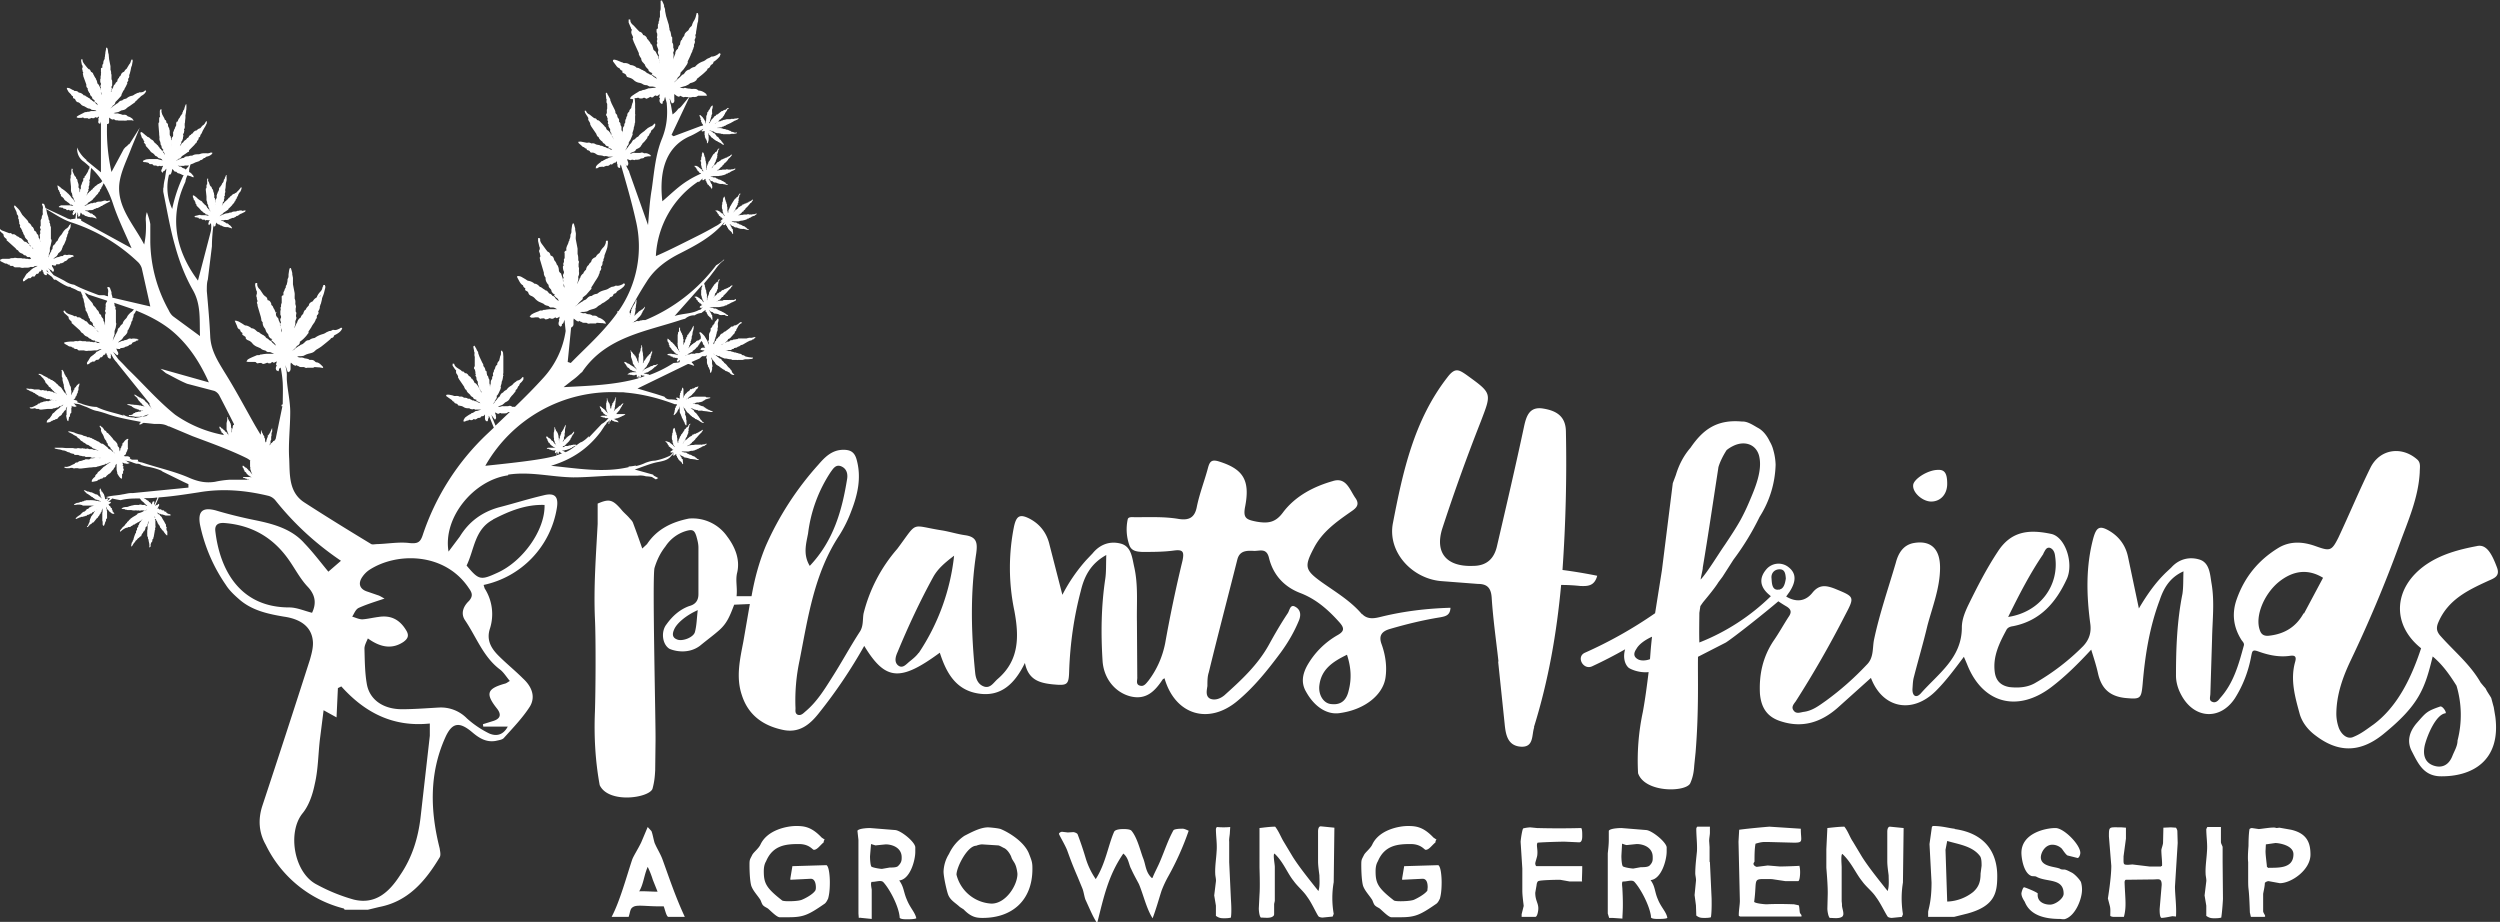
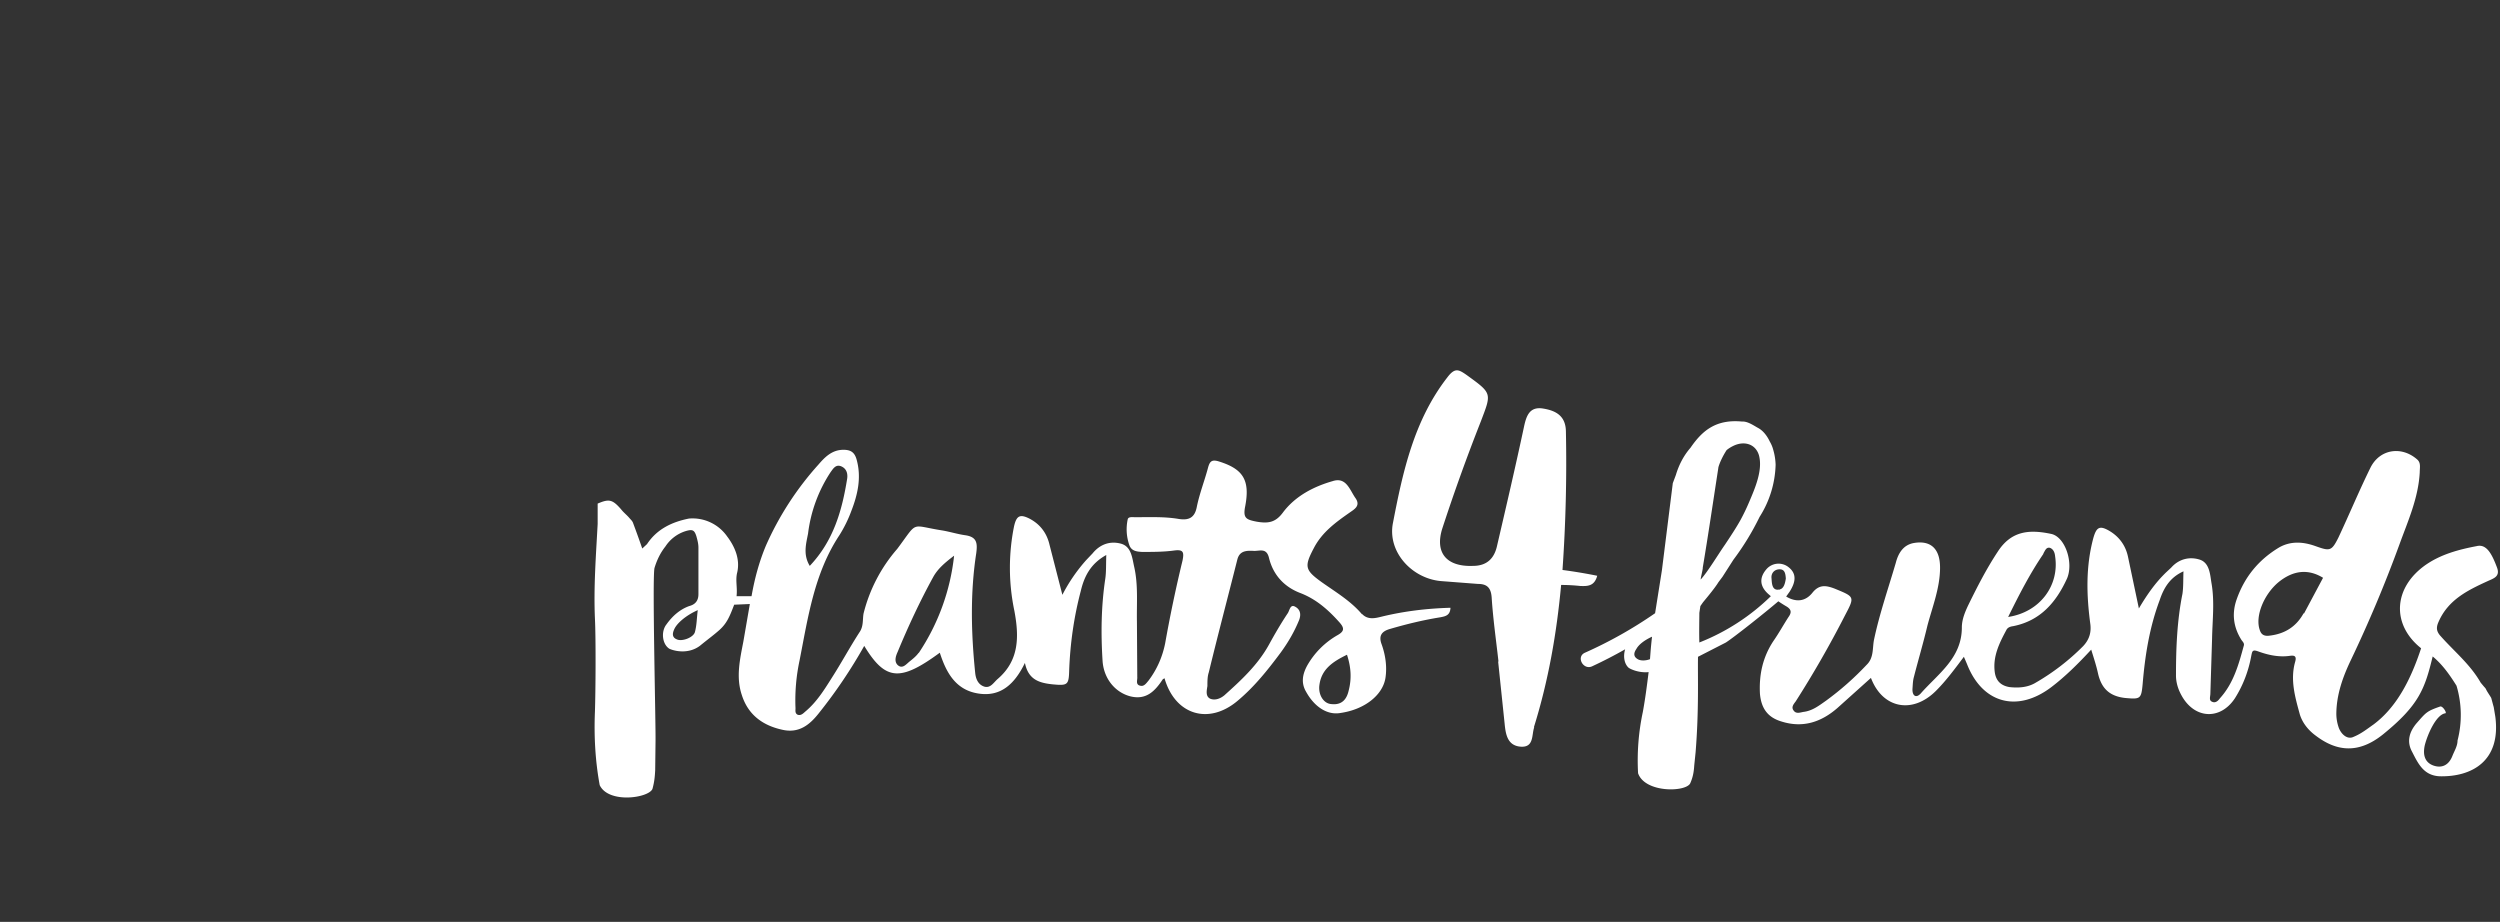
<svg xmlns="http://www.w3.org/2000/svg" viewBox="0 0 978.852 360.948" id="logo">
  <rect x="0" y="0" width="978.852" height="360.948" fill="#333333" stroke="none" />
  <g clip-path="url(#a)" transform="matrix(1.333 0 0 -1.333 -.6 361)" fill="#ffffff">
    <path d="M396.6 68c-.6-2.7-2.1-4.3-5-4-2.4.1-4 2.8-3.6 5.6.6 4.7 4 6.9 8.1 8.9 1.2-3.7 1.4-7 .5-10.5M270.3 79.1c-.7-1-1.7-1.8-2.7-2.6-1-.8-2.1-2.3-3.5-1-1 1-.6 2.5 0 3.8 3.1 7.5 6.6 15 10.5 22.1 1.3 2.3 3.2 4 6.1 6.2A63.8 63.8 0 0 0 270.3 79m-65.7 6.3c-.3-1.7-3.8-3-5.3-2.3-1.3.5-1.5 1.5-.8 3 .8 1.8 3.5 4.1 6.9 5.6-.3-2.4-.3-4.4-.8-6.3m33.2 28.8a42 42 0 0 0 6.6 18c.8 1.1 1.5 2.3 3 1.8 1.6-.6 2.1-2 1.9-3.6-1.5-9.4-4-18.3-11-25.7-2 3.3-1.1 6.4-.5 9.5m162.7-23.7c-3.3 3.9-7.7 6.5-11.8 9.4-5 3.6-5.2 4.6-2.3 10.1 2.4 4.6 6.4 7.5 10.4 10.3 1.4 1 3.4 2 1.8 4.3-1.7 2.4-2.7 6.3-6.7 5-5.6-1.6-11-4.4-14.6-9.2-2.2-3-4.4-3.3-7.8-2.7-3 .6-4 1-3.3 4.5 1.5 7.8-.7 11-7.8 13.2-2 .6-2.6 0-3.1-1.8-1-3.8-2.5-7.6-3.3-11.5-.6-3.3-2.4-4.1-5.4-3.6-4.2.7-8.5.5-12.7.5-.8 0-2 .2-2.2-.6a14 14 0 0 1 .4-7.4c.6-2 2.3-2.1 3.8-2.2 3.1 0 6.3 0 9.3.4 2.8.4 3.1-.4 2.6-2.9a401 401 0 0 1-5.1-24.3c-.8-4-2.4-7.7-4.9-11-.6-.7-1.3-1.8-2.4-1.5-1.5.3-.8 1.7-.9 2.6l-.1 16.2c-.1 5.4.4 10.8-.8 16.1-.6 2.6-.8 5.9-3.8 6.8-3.2.9-6.2-.1-8.4-2.8l-1.9-2a49 49 0 0 1-7-10.2l-3.8 14.8c-.8 3.4-2.8 6-5.9 7.6-2.8 1.4-3.8.8-4.5-2.3a61.7 61.7 0 0 1 .1-24.8c1.4-7.5 1.5-14.6-5-20.1-1.1-1-2-2.6-3.7-2.2-1.8.5-2.6 2.1-2.8 4-1.2 11.7-1.5 23.5.3 35.2.4 3 .2 4.8-3.2 5.3-2.2.3-4.4 1-6.7 1.4-9.7 1.5-7 3-13.3-5.4a45.7 45.7 0 0 1-9.9-19c-.3-1.7 0-3.5-1-5.2-3-4.6-5.5-9.3-8.4-13.8-2.2-3.5-4.4-7-7.6-9.7-.7-.6-1.4-1.4-2.4-1-.9.5-.5 1.5-.6 2.2a56 56 0 0 0 1.2 13.7c2.5 12.7 4.3 25.6 11.7 36.8a38 38 0 0 1 3.5 7.1c1.9 4.9 3 9.8 1.6 15-.6 2.3-1.8 3-3.9 3-3.4 0-5.5-2.2-7.4-4.4a89.6 89.6 0 0 1-15.4-23.8c-2-4.8-3.3-9.7-4.2-14.8h-4.4c.3 2.6-.4 4.7.2 7 .9 4-.8 7.7-3 10.6a12.4 12.4 0 0 1-11.2 5.2c-5-1-9.4-3.1-12.3-7.5l-1.4-1.3a319 319 0 0 1-2.7 7.5c-.2.6-.7 1-1.2 1.6-.7.8-1.6 1.5-2.3 2.4-2.6 3-3.6 3.1-6.9 1.7v-6c-.5-9.3-1.2-18.5-.8-27.8.3-6 .2-21.3 0-27.3-.3-7.3.1-14.5 1.4-21.6 2.6-5.5 14.4-3.8 15.5-1.1.6 2.2.7 3.7.8 5.5l.1 8.4c.1 4.9-1 48.3-.3 51 .7 2.3 1.7 4.4 3.2 6.3a11 11 0 0 0 5.9 4.5c2 .6 2.6.4 3.2-1.5.3-1.1.6-2.2.6-3.3V96.3c0-1.8-.8-3-2.7-3.5-2.8-1-5-3-6.7-5.4-1.6-2-1.3-5.7.8-7.1.7-.4 5.2-2 9 .8 2.7 2.2 4 3.1 5.8 4.7 2.2 2 3 4 4.3 7.4l4.6.2-1.9-11c-1-5.2-2.2-10.4-.5-15.6 1.8-5.8 6-9 11.8-10.3 5-1.2 8.2 1.4 11 5a146 146 0 0 1 13.2 19.6c6.2-10.2 10.5-10.6 22.2-2 1.9-5.9 4.7-11 11.4-12 6.5-1 10.6 2.8 13.6 9 1-5 4.3-5.9 8.2-6.3 4.3-.4 4.7-.2 4.8 4.1.3 8 1.4 15.7 3.4 23.3 1 4.2 2.8 8 7.5 10.6-.1-2.8 0-5-.3-7-1.2-8-1.3-16-.8-24 .3-5.2 3.6-9.3 8.1-10.5 4.7-1.2 7.3 1.5 9.6 5l.5.3c3.1-10.8 13-13.8 21.5-6.6 4.9 4.1 8.8 9 12.6 14.1 2.2 3 4 6.1 5.4 9.5.8 2 .2 3.4-1.3 4.1-1.3.6-1.5-1.3-2-2-2-3-3.8-6.1-5.5-9.2-3.3-6-8.2-10.5-13.1-14.9-1.2-1-2.8-1.6-4.2-1-1.4.7-1 2.4-.8 3.7 0 1.4 0 2.8.4 4 2.7 11.1 5.6 22.1 8.4 33.2.7 2.7 2.9 2.6 5 2.5 1.7 0 3.6.9 4.3-2.1 1.2-4.9 4.4-8.4 9-10.2 4.8-1.8 8.4-5 11.7-8.7 1.5-1.7 1.4-2.6-.5-3.7a23.8 23.8 0 0 1-9-9c-1.3-2.4-1.9-5-.3-7.7 2.5-4.5 6.3-6.9 10.1-6.2 7 1 12.4 5.2 13.2 10.3.5 3.3 0 6.7-1.1 9.8-1 2.6 0 3.9 2.5 4.6 4.8 1.4 9.7 2.6 14.7 3.4 1.6.3 2.9.6 3 2.8-7-.2-13.6-1-20.2-2.6-2-.5-4.1-1-5.8.8" />
    <path d="M451 57.2c4.3 13.8 6.7 27.7 8 41.8 1.9 0 3.7-.1 5.6-.3 2.3-.1 4.2 0 5 3a152 152 0 0 1-10.2 1.7 452 452 0 0 1 1 40.8c-.1 4.5-3 6-6.6 6.6-4 .7-5-2-5.7-5.3-2.5-11.7-5.2-23.3-7.9-34.9-.8-3.8-3-6-7.1-6-7.6-.3-11.3 3.7-9 11a557 557 0 0 0 11.3 31.4c3.2 8.4 3.4 8.2-4.2 13.7-2.3 1.6-3.4 2.2-5.6-.7-9.8-12.6-13.1-27.7-16-42.8-1.7-8.6 5.8-16.6 14.6-17.1l10.4-.8c2.6 0 3.8-1.1 4-4 .4-6.3 1.3-12.5 2-18.8h-.1l1.9-18.2c.3-3.1.8-6.5 4.7-6.8 4-.3 3.2 3.5 4 5.7m226 33.5c-2.2-4-5.6-6.1-10.1-6.6-1.6-.2-2.4.4-2.8 1.7-1.4 4 1.2 10.4 5.5 14 4.3 3.5 8.7 4 13.1 1.3l-5.6-10.5m-154 7a1.4 1.4 0 0 1-.6 0c-1.7 0-1.7 2-1.8 3.3-.2 1.5.8 2.7 2.4 2.7 1.6 0 1.7-1.5 1.8-2.7-.2-1.4-.6-3-1.8-3.2m-37.9-17.9l-.2-2.6c-1.3-.5-2.8-.5-3.6 0-1.2.7-1.3 1.7-.4 3 .7 1.3 2.4 2.6 4.6 3.6a126.4 126.4 0 0 1-.4-4m15.3 24.3c1.6 9.5 3 19.1 4.5 28.8l.1.7c.4 1.4 1.3 3.3 2.4 5 .6.5 1.4 1 2.3 1.4 3 1.3 6.2.4 7.2-2.9 1.2-4.4-1.2-9.8-2.9-13.8a59.7 59.7 0 0 0-2.5-5.2c-1.4-2.5-3-4.9-4.6-7.3-1.9-2.7-5-7.9-7.1-10.2-.1.2.7 3.2.6 3.5m100 4.1c.5.7.8 2 2 1.7 1-.4 1.4-1.4 1.5-2.5 1.3-8.6-4.5-16.4-13.8-17.8 3.3 6.7 6.5 12.9 10.4 18.6m132.2-45l-.7 2.6c-.5.9-1.2 1.8-1.6 2.7a4.2 4.2 0 0 1-.5.6l-1 1.2c-3.1 5.4-7.6 9-11.7 13.6-1.2 1.3-1.5 2.4-.7 4.2 2.8 6.5 8.5 9.3 14.4 12 1.7.8 3.8 1.3 2.8 4-1.6 4.3-3.2 7-6 6.3-5.3-1-10.4-2.4-14.8-5.4-9.7-6.7-10.3-17.6-1.5-24.6-2.9-8.8-7-17.2-14-22.4-2-1.4-3.6-2.7-5.8-3.6-2-1-3.9 1-4.5 3a12.5 12.5 0 0 0-.6 3.6c0 5.7 1.9 11 4.3 16a385 385 0 0 1 14.2 33.8c2.5 6.9 5.6 13.7 6 21.3 0 1.4.4 2.8-.8 3.8-4.6 4-11 3-13.7-2.5-3.3-6.7-6.2-13.7-9.4-20.5-2-4-2.5-4-6.7-2.5-3.6 1.3-7.4 1.6-10.9-.5-5.9-3.6-10-8.6-12.3-15.2-1.4-4-1-8 1.4-11.8.3-.5 1-1 .7-1.8-1.5-5.5-3-11-7-15.4-.5-.7-1.3-1.5-2.3-1-1 .4-.5 1.5-.5 2.4l.5 16.1c.1 5.5.8 11-.2 16.5-.4 2.6-.6 5.7-3.3 6.7-3 1-6.2.3-8.5-2.3l-1.5-1.4c-3-2.9-5.4-6.2-8-10.6l-3.2 15.2c-.7 3.3-2.6 5.9-5.5 7.6-2.9 1.7-3.8 1-4.7-2.2-2.2-8.3-2-16.5-.9-24.9.4-2.6-.2-4.8-2.1-6.8a66.4 66.4 0 0 0-13.9-10.7c-2.3-1.4-5-1.6-7.7-1.3-2.4.4-3.9 1.7-4.3 4.2-.7 4.7 1.3 8.7 3.4 12.6.4.8 1.3 1 2 1.1 8 1.6 12.6 7 15.8 14 2 4.7-.6 12.3-4.7 13.1-6.6 1.4-11.8.8-15.7-5.3-3.3-5-6-10.3-8.6-15.6-1-2.1-1.9-4.3-1.9-6.6 0-9-7-13.6-12.1-19.4-1.4-1.5-2.5-.6-2.4 1.4.1 1.2.1 2.3.4 3.4 1.3 5.1 2.8 10.1 4 15.2 1.5 5.6 3.7 11.1 3.7 17 0 5.6-2.8 8.1-7.8 7.2-3.1-.6-4.5-3.1-5.2-5.8-2.2-7.5-4.8-15-6.4-22.6-.5-2.5 0-5.3-2.2-7.4A85.1 85.1 0 0 0 536.8 65c-2-1.4-4-3-6.7-3.3-1-.2-2.1-.6-2.8.4-.8 1 0 1.9.6 2.7a304 304 0 0 1 14.5 25.3c2.9 5.5 2.8 5.4-3 7.8-2.6 1-4.6 1.3-6.6-1.2s-4.7-2.9-7.7-1.1l1 1.4c2 3.1 2 5.5-.4 7.3a4.7 4.7 0 0 1-6.5-.8c-2-2.4-1.9-4.9.7-7.2l.7-.6a63 63 0 0 0-21-13.6c-.1 2.8 0 7.3 0 8.7l.3 2 .7 1c.2.3 3.4 4 4.6 6l1.2 1.6 3.2 5c3 4 5.5 8.1 7.7 12.6a30 30 0 0 1 4.7 15.3 17.6 17.6 0 0 1-.7 4.4 9.3 9.3 0 0 1-1 2.4c-.8 1.7-2 3.3-3.6 4.1-1.4.8-3 1.9-4.6 1.8-7.6.7-11.6-2.6-15.1-7.7-2-2.3-3.4-5-4.3-8l-.9-2.4-3.2-25.6-2-12.6A126 126 0 0 0 466 79.1c-2.7-1.2-.5-5.2 2.1-4a134.5 134.5 0 0 1 9.7 5c-.6-2-.3-4.2 1-5.4.5-.4 3-1.6 5.9-1.3-.5-4-1-7.9-1.7-11.7a68.2 68.2 0 0 1-1.4-18c2-5.8 13.9-5.6 15.3-3 .9 2 1.1 3.7 1.2 5.3l.4 3.9c1 12.5.6 22 .7 28l8.2 4.2c2.6 1.7 11.3 8.6 15.4 12.1a36 36 0 0 1 2.2-1.4c1.6-.9 1.8-1.8.8-3.2-1.5-2.3-2.8-4.7-4.4-7-3.2-4.8-4.3-10-4-15.6.4-4.3 2.3-6.9 6.3-8.1 6.3-2 11.7-.2 16.5 4l9.8 8.8c3.4-9 12.2-10.7 19.1-3.8 3 3 5.5 6.4 8.2 10l.9-2.1C582.7 64.2 593 61.4 603 69c4.2 3.2 8 7 11.7 11 .8-2.6 1.5-4.7 2-7 1-4.4 3.4-6.7 8-7.2 4.4-.4 4.7-.3 5.1 4 .7 8.4 2 16.7 5 24.7 1.2 3.6 3 6.7 7 8.5-.1-2.5 0-4.6-.3-6.6-1.6-8-1.9-16-1.9-24 0-2 .6-4 1.6-5.8 3.8-7 11.4-7.4 15.7-.9 2.4 3.8 4 8 4.8 12.4.3 1.4.3 2 2 1.4 3-1.1 6.2-1.8 9.5-1.3 1.5.2 1.8-.4 1.4-1.8-1.5-5.3 0-10.4 1.4-15.5.8-2.5 2.5-4.6 4.7-6.2 6.2-4.7 12.6-5.3 19.7.4C711 63.7 712.7 68.5 715 78c2.9-2.4 5-5.4 7-8.6a30 30 0 0 0 .3-16.1c0-1.6-.9-3-1.5-4.5-1-2.6-3-3.8-5.7-2.8-2.6 1-3 3.4-2.4 6 .8 3.1 3.3 8.9 6 9.3.6 0-.7 2.2-1.5 2-4-1.4-4.1-1.7-7-5-2-2.4-2.9-5.2-1.3-8.2 1.8-3.5 3.4-7.1 8.2-7.3 9.3-.2 18 4.4 16.3 17.5l-.5 3" />
-     <path d="M567.7 123.5c2.7 0 4.7 2.1 4.7 5.2 0 3-.7 4.2-2.7 4.1-3 0-7.2-2.7-7.3-4.5-.2-2.2 2.8-4.8 5.3-4.8m-180.1-97v-8.7c0-1.5.4-3.9.4-4.2 0-1.1.2-3.1-.3-4.5-2.7 3.4-5.6 7-7.5 10l-2.7 4.5c-.8 1.3-1.4 3-2.5 4.4-1.6 0-3.6-.3-4.6-.4V16.1c0-.3.2-5.6 0-8.1l-.2-4c0-.5.1-2.2.6-2.7 1.2 0 2.8-.3 3.6.4.3.2.3.5.3.8v2.8l.2.9v10c0 .8-.6 3.7-.1 3.9 2.6-2.4 3.8-5.8 5.6-8 1.2-1.7 2.9-3 4-4.7 1.3-1.7 2.6-4.7 3.3-5.7.2-.3 1-.4 1.2-.4l3 .3.3.8a27 27 0 0 0 0 9.3l.2 16-4 .4c-.7 0-.8-1-.8-1.5m72.3-3l4.4-.2c1 0 .9 1.7.9 2.2 0 .4 0 1.7-.3 2a238 238 0 0 0-13 0l-2 .2a11 11 0 0 1-2-.3c-.3 0-.8-3.4-.8-4l.5-7.8V9.2c0-1.6.4-4.2.4-4.5l-.6-2.4v-.8h4c.6 0 .9 1.7.9 2.5 0 1.6-.9 2.3-.9 4.6l.4 2.3c0 .3.2 1 .5 1.1.5.3 4.8.4 6.4.4l2.8-.5h3.7c-.2 0 0 1.5 0 4.5h-13.4c-.3 0-.4.6-.4.8 0 .4.6 2 .6 2.5.2 1.7-.4 3 .1 3.6 2.3.2 7.5.3 7.8.3m22.5-7.5l-2.2-.4c-.3 0-2.1.2-3 .6-.4.2-.5 2.3-.5 3.1l.2 3.6c.4-.1 1-.4 1.4-.4l2.9.3c2 0 4.7-1 4.7-3.8 0-.8.1-1.5-.9-2.5-.5-.5-1.7-.5-2.6-.5m2.8-3.8c3.2.2 4.8 5.8 4.8 8.4V22c-.3 1.6-4.1 4.7-5.9 5l-7.4.6s-3.2 0-3.7-.8v-2.7c0-1.7-.3-3.7-.3-4V2.5l.4-1.3h1L477 1c0 1.5.3 3 0 8.6 0 .7-.3 2 .1 2.3 1.2-.1 2.8.7 3.5-.2 1.8-2 4.4-6.9 4.8-10.1-.3-.8 2-.7 2.4-.7.3 0 2 0 2.4.3-.3 1.8-1.8 3-2.8 5.5-1 2.3-.7 3.7-2.2 5.7M423 16.7l-10.1-.3-.6-3.6v-.4l6 .3c1.4 0 1.5-1.7 1.5-2.5l-.1-1c-.9-1.2-3.3-2.4-4-2.7-1.2-.4-3.6-.4-3.8-.4-.4 0-1.9 0-2.1.3-4.6 3.6-5.3 5-5.3 8.5 0 1.9.5 2.6.7 3 2 4.7 5.9 5 9.6 5 3.1 0 4-1.7 4.4-1.7 1 0 1.8 1.3 2.9 2.2 0 .3 0 .5.3.8l-.9.6c-3 3.2-5.2 3.4-7.5 3.4-2.6 0-8.5-1.1-10.5-5.5-.6-1.2-2-2.2-2.4-3-.7-1.4-.8-1.3-.8-3 0-.3 0-4.1.5-6 .5-1.5 1.8-2.8 2.7-4.2.2-.4.4-1.1.7-1.5.5-.6 1.3-.8 1.7-1.2 1-.9 2.4-2.3 3.2-2.4h2.6c4.4 0 5.8.6 10.7 4 .5.4.8 1.1 1 1.5.2.8.5 2 .5 4.8 0 1.5-.2 4.6-1 5m-61.4.9v6c-.1.8.2 2 .2 2.7l.1 1.6a21 21 0 0 0-3.9 0 1 1 0 0 1-.3-.6c0-2.2.4-4.4.2-6.6-.1-2-.5-4.4-.4-6.5 0-.7.3-1.7.2-2.3l-.5-4.1.5-3v-3c1-.7 1.6-.7 2.5-.7.3 0 1.3 0 1.9.2.3 1.9 0 5.3 0 5.5l-.5 10.8m-118.2-.9l-10.1-.3-.6-3.6v-.4l6 .3c1.3 0 1.5-1.7 1.5-2.5 0-.2 0-.7-.2-1-.8-1.2-3.2-2.4-4-2.7-1.1-.4-3.5-.4-3.7-.4-.4 0-1.9 0-2.1.3-4.6 3.6-5.3 5-5.3 8.5 0 1.9.5 2.6.7 3 2 4.7 5.9 5 9.6 5 3.1 0 4-1.7 4.4-1.7 1 0 1.8 1.3 2.9 2.2 0 .3 0 .5.3.8l-.9.6c-3 3.2-5.2 3.4-7.5 3.4-2.6 0-8.5-1.1-10.5-5.5-.6-1.2-2-2.2-2.4-3-.7-1.4-.8-1.3-.8-3 0-.3 0-4.1.5-6 .5-1.5 1.8-2.8 2.7-4.2.2-.4.4-1.1.7-1.5.5-.6 1.3-.8 1.7-1.2 1-.9 2.4-2.3 3.2-2.4h2.6c4.4 0 5.8.6 10.7 4 .5.4.8 1.1 1 1.5.2.8.5 2 .5 4.8 0 1.5-.2 4.6-1 5m-55-7.7c1.3 2.2 1.4 4.7 2.5 7.2a26.6 26.6 0 0 0 1.5-3.8l1.4-3.5c-1.7 0-4 .2-5.4.1m4.6 14c-.4 1.2-.6 2.7-1 3.7l-1.1 1.2-1.9-4.5c-.9-1.9-2.4-4.2-2.7-5.2-1.6-4.8-3.6-12.2-6-16.7h5c.5 1.5.4 2.4 1.3 2.9 1.2.8 4 .1 9 .2.4-1 .8-3.1 1.4-3.1h4.8c-2.8 6-4.7 11.8-6.6 17-.6 1.6-1.8 3.5-2.2 4.6m98.9-17.7a11.2 11.2 0 0 0-10.3 8.5c0 2.2 3.2 8.5 5.8 8.5.4.2 1.3.4 1.7.4l4.7-.3c.4 0 1.2-.5 1.6-.7 1.1-.4 2-1.9 2.3-2.7.2-.8.9-1.5 1.2-2.3.4-.9.6-2.4.6-2.7 0-3.3-3.4-8.7-7.6-8.7m2.7 21.9c-.9.3-3.5.5-3.7.5-2.4 0-5.2-1.6-7-2.5a13 13 0 0 1-4.5-5.3 10.4 10.4 0 0 1-1.6-5.2c0-1.6 1-6 1.4-6.9.7-1.6 2-2.2 3.4-3.5l1.1-.7c2.2-2.3 3.8-2.5 5.6-2.5 8.6 0 14.6 5.1 14.6 14.4 0 1.8-.1 2.2-1.1 4.7-1.5 3.4-5.8 6-8.2 7M261.8 16l-2.3-.4c-.3 0-2 .2-3 .6-.4.2-.5 2.3-.5 3.1l.3 3.6 1.3-.4 3 .3c2 0 4.7-1 4.7-3.8 0-.8 0-1.5-1-2.5-.4-.5-1.6-.5-2.6-.5m2.8-3.8c3.2.2 4.8 5.8 4.8 8.4V22c-.2 1.6-4 4.7-5.8 5l-7.5.6s-3.2 0-3.7-.8l.3-2.7V2.5l.1-1.3c.5.1.6 0 .8 0l3-.3v8.6c-.1.7-.4 2 0 2.3 1.2-.1 2.8.7 3.5-.2 1.8-2 4.4-6.9 4.7-10.1-.2-.8 2-.7 2.5-.7.3 0 1.9 0 2.4.3-.4 1.8-1.8 3-2.8 5.5-1 2.3-.8 3.7-2.3 5.7m83 15.1c-.7 0-2.2-.1-2.4-.5-1.5-2.7-2.6-6-3.7-8.6-.8-2-1.8-3.7-2.4-5.3l-.2-.1c-1.9 1.7-1.8 4-2.6 5.9-.8 2.1-1.7 6-3.4 8-.4.5-2 .5-2.3.5-.5 0-2.4 0-2.8-.8-1.7-3.8-2.5-9.4-5.4-13.9a22.2 22.2 0 0 0-3 6.3 97.2 97.2 0 0 1-2.3 6.8c-.1.4-1 .7-1.3.7l-1.6-.1-1.7.2c-.3 0-.9-.3-.9-.6s2-3.6 2.5-5.1c.8-2.2 1.4-3.9 3-7.6l1.4-3.4c.4-1 .6-2.8 1-3.5 1.1-2.4 2.1-4.8 3.1-6.3h.3c1.9 7.5 3.2 13.7 7.6 20.1 1.6-1.3 1.6-3.3 2.3-4.5.8-1.8 1.8-3.5 2.3-4.5 1.3-3.1 2.2-7.2 4-10 1 2.6 1.8 5.5 2.6 8a32 32 0 0 0 2 4.3 83 83 0 0 1 6 13.4c-1.5.7-1.6.6-2.2.6m207.4-.8v-8.8c0-1.5.4-3.9.4-4.2 0-1.1.2-3.1-.3-4.5-2.7 3.4-5.6 7-7.5 10l-2.7 4.5c-.9 1.3-1.4 3-2.5 4.4-1.6 0-4-.3-5-.4l-.3-6.2V16c0-.3.5-5.6.4-8.1l-.1-4c0-.5.2-2.2.7-2.7 1.2 0 2.8-.3 3.7.4.2.2.3.5.3.8 0 1-.5 2-.4 2.8l-.1.9v10c0 .8-.3 3.7.2 3.9 2.6-2.4 4-5.8 5.8-8 1.2-1.7 3-3 4.1-4.7 1.3-1.7 2.7-4.7 3.4-5.7.2-.3 1-.4 1.2-.4l3 .3.3.8c-.6 3.8-.4 6.8 0 9.3l.2 16-4 .4c-.7 0-.8-1-.8-1.5m98.5-4.5c0 .3-.5 1-.5 1.5v4.4h-4l-.3-.6c0-2.2.4-4.4.2-6.6-.1-2-.5-4.4-.4-6.5 0-.7.3-1.7.2-2.3l-.5-4.1.5-3v-3c1-.7 1.6-.7 2.5-.7.3 0 1.3 0 1.9.2.3 1.9.5 5.3.5 5.5l-.1 10.8zM640 26.7c0 .3-.2.7-.4 1l-1.5.1-2.2-.1-.1-4.4c0-.6-.5-1.8-.5-2.2 0-1.4.3-3.6.2-4.6-.1-.1-.2 0-.3-.2h-3.4l-5 .6-1.2-.1c-1.6 0-1.4.1-1.4 2.5l.7 5.2v3.2l-1.3.1c-3.7 0-3.7.4-3.7-2.7l.7-8.6c0-3.6-1-9.5-1-9.6l.6-2.3c.2-.9.1-1.8.1-2.8.2-.2.7-.3 1-.3h3c.8 3 .4 5 .2 10.1 0 .4.1.6.3.8l8.2.1c1.4 0 2.4.5 2.4-1.6l-.6-7.1c0-.8 0-2.3.5-2.6 1 0 3.1.5 3.3.5l1-.1c.2 3-.3 6.4-.3 8.8l.8 12.8-.1 3.5m-31.2-12.1c-.6.3-1.3.7-1.9.8-.4 0-1.1 0-1.3.2-1.2.7-5.7.5-5.7 3.4 0 1.3 1.2 3.7 3.4 3.7a4 4 0 0 0 2.8-1.2c.7-1 1.4-2 1.8-2l2.8-.7c.4 0 .8.9.8 1.5 0 2.4-4.8 7.3-7.3 7.3-2.9 0-10-1.5-10-7.3 0-1.4.6-6 3-6.8.5-.1 1.1 0 1.4-.2 3-1.7 8-.3 8-5 0-1.4-2.4-3.2-4-3.2-1.7 0-3.9.8-3.6 3.3-.7.6-3.8 1.8-4 1.8-.4 0-.8-1.6-.8-1.8 0-1 .7-2 1-2.5 1.7-4.3 6.6-5 10.3-5 .3 0 1.2-.2 1.6 0 3 1 4.9 5.9 4.9 8.6a8 8 0 0 1-.3 2.2c-.3.7-1.9 2.5-2.9 2.9m57.8 1.4c-.1.1-.3.1-.3.3 0 .5-.4 3.2-.4 4.5l.1 2 2.8.4c.9 0 5.3-.6 5.3-3.3 0-4.4-4.8-3.9-7.5-4m6.8 11.2l-3.4.6c-.3 0-.9-.2-1.2 0-1 .2-4.3-.4-4.9-.4l-2 .3c-.2 0-.5-.1-.7-.3-.3-1.6-.3-4.6-.3-4.9 0-.3-.3-3.2-.1-4.8v-4.9c0-4.5.2-.9.5-9.9l.3-1.3h3.8c1 0-.2 1-.2 1.7v5c0 .3.5 2.2.5 3.3.4.4.9.5 1.1.5l3.3-.6c3.4 0 9 3.9 9 8.4 0 3.3-.9 6.2-5.7 7.3m-170.8-9.5V22l-.1 1.5c-.1.8.2 2 .2 2.7V28H499a1 1 0 0 1-.3-.6c0-2.2.3-4.4.2-6.6-.2-2-.5-4.4-.5-6.5 0-.7.3-1.6.2-2.3l-.4-4.1.4-3 .1-3c.9-.7 1.5-.7 2.5-.7.3 0 1.3 0 1.8.2.3 1.9.2 5.3.2 5.5l-.5 10.8m26.1-12.8l-1.4.3c-5.5.2-7.8 0-8.1 0-.3 0-3.1.2-3.6.7 1 7.4-.9 6.7 5.2 6.7l4-.6h3.7c.5 0 .6 2 .6 2.5 0 .3 0 1.3-.2 1.9l.1.1a164.8 164.8 0 0 0-5.8-.2l-3.6.3-3.2-.4c-.3 0-1 .4-1 .9 0 .3.3.5.3.7 0 1.5 0 3.7.3 5.2 2 .6 2.4.5 3.8.5l7.5-.2c2.9 0 2 .5 2 4.1l-9.2.6c-.3 0-6-.5-8.9-.9l-.2-3.5.4-17.4c0-1.2-.4-3.3-.3-4.4l.4-.2h18v.3c0 .3-.5.6-.5 1-.1.6-.1 1.5-.3 2m53.4 9.3c0-2.3-.5-3.9-2.2-5.4a13 13 0 0 0-7.6-2.8l-.5 15.2.5 2.6c3.4-1 7.4-1.5 9.6-4.4.5-.6.5-2 .5-2.9l-.3-2.3m-7.6 13.2c-1.4.1-3.7.8-6.2.8a.5.5 0 0 1-.5-.3l-.7-5 .6-11.3c0-5.8-1-8-1-8.7V1.5h7.6l4 1c8 2.2 8.7 6.1 8.7 11 0 6.5-3.2 12.5-12.5 13.8M89.6 166l.2.2a3.7 3.7 0 0 1-.1-.1.4.4 0 0 1-.1-.2M201 138h-.1" />
-     <path d="M138.2 98c1-1.4 1.2-2.3 0-3.7-1.6-1.5-2.5-3.6-1.2-5.6 3.4-5 5.4-10.9 10.4-14.6 1-.8 1.8-2.1 2.8-3.3-.7-.4-1-.7-1.5-.8-5.3-1.5-5.7-3-2.2-7.4 1.2-1.6 1-2.8-1-3.5l-3.2-1 .1-.7h7.2c-1.5-2.8-3.7-2.8-5.5-2a28.7 28.7 0 0 0-6.5 4.4 10.7 10.7 0 0 1-8.1 3.2c-3.7-.2-7.4-.5-11-.5-5.5 0-9.5 2.8-10.3 7.4-.6 3.4-.6 7-.7 10.4 0 1 .6 2 1 3 4-2.9 7.4-3.1 10.5-1 1.2.9 1.7 1.8.8 3.3-1.9 3.2-4.5 4.6-8.2 4-1.6-.2-3.2-.6-4.7-.7-1 0-2 .5-3 .8.6.9 1 2.2 2 2.6 2.2 1 4.8 1.8 7.5 2.7-.8.4-1.3.8-2 1l-2.9 1c-2.4.7-3 2.4-1.6 4.4a7.7 7.7 0 0 0 2 2c8.1 5.3 22.3 5.2 29.3-5.4m7 20.2c4.8 2.5 9.7 4.5 15.2 4.3.2-7.3-6.3-16.5-13.8-19.9-5-2.3-5.5-2.2-9.1 2.1 2.3 4.7 2.3 10.6 7.8 13.5m-18.6-63.5L124 30.9c-.7-6.2-2.5-12-6-17.1-3.2-5-7.3-8.8-13.7-7.2A52 52 0 0 0 93.5 11c-6.7 3.4-8.7 15.3-4.2 20.9 1.9 2.3 3 5.6 3.6 8.6 1 4.2 1 8.6 1.5 13l1.1 8.7a896.3 896.3 0 0 1 3.8-2.1l.4 8.6 1 .5c7-7.8 15.3-12 26-10.9v-3.6M92.2 90.8c-2.4.6-4.6 1.6-6.8 1.6-14.1 0-20.3 10.5-21.7 22.4-.2 1.8.7 2.5 2.6 2.4 7.8-.6 14-4 18.6-10.3 2-2.7 3.6-6 6-8.5 2.4-2.6 2.4-5.1 1.2-7.6m-45.4 33.8L46 123l-.3-.5a1.9 1.9 0 0 0 0-.2v.5l.1.6v.1c-.3.1-.5 0-.6-.2a1.2 1.2 0 0 1 0-.2 1.3 1.3 0 0 0-.2-.3.6.6 0 0 1-.1-.2 3.2 3.2 0 0 1-.2.5l-.2.2h-.2l-.1.1a.7.7 0 0 0 0 .1l-.3.3h-.1l-.3.2-.4.3a.8.8 0 0 0-.4.2h.4c1.2 0 2.4 0 3.5.2v-.1M69 146a.2.2 0 0 0-.1-.1V145.6a.1.1 0 0 1-.1 0v-.5l-.1-.1-.1-.4v-.7l-.1-.1a.6.6 0 0 0 0 .3v.9l-.2.3a.6.6 0 0 1 0 .3.5.5 0 0 1 0 .1v.2a.8.8 0 0 1 0 .2h-.1v.2a.6.6 0 0 1 0 .1l-.2.3c0 .1 0 .3-.2.4l-.1.2-.2.4c-.1.2-.2.4-.1.5a.2.2 0 0 1 0 .1h-.2V147.4l-.1-.3V146.8l-.1-.1V144.9s.1 0 0 0a.8.8 0 0 1 .1-.5l.1-.2a.5.5 0 0 1 .1-.3.2.2 0 0 0 0-.1l.1-.3.2-.1h-.1v-.2l.1-.1.1-.3a1 1 0 0 1-.1.2c-.1.1-.1.3-.3.3v.1a.2.2 0 0 1-.1.1l-.1.1v.1a1.7 1.7 0 0 1-.2.2l-.1.1a1 1 0 0 0-.1 0l-.2.2a.2.2 0 0 0 0 .1l-.5.4-.3.3h-.2l-.1.2a6 6 0 0 1-.3.3h-.2v-.4c.1-.1.1-.3.3-.3a.4.4 0 0 1 .1-.4v-.2l.2-.1V143.8a.6.6 0 0 1 .2-.1.9.9 0 0 0 .3-.3 1 1 0 0 1 .3-.4h.1a36.4 36.4 0 0 0-14.5 6c-5 4-9.3 9-13.9 13.4l-1.5 1.6-1.3 1.3a124.1 124.1 0 0 0-1 1.4l-.5.7-.2.2.6-.5.7-.6h.2c.3.3.2.6.1.9a4.4 4.4 0 0 1-.2.3l-.2.5a.9.9 0 0 1-.2.2l.8-.1h.4l.2.3a.9.9 0 0 1 .3 0h.1l.5.1h.2c0 .2.2.2.4.3h.1l.6.2c.2.2.4.4.7.4.2 0 .3.2.4.3l.1.2a.4.4 0 0 0 .1.1l1 .4v.1l.3.1a1.8 1.8 0 0 1 .2 0l.3.2-.2.1h-.1a.3.3 0 0 1-.2.2c-.6 0-1 .2-1.6 0H39a1 1 0 0 1-.8 0 1.3 1.3 0 0 1-.3-.2h-.1l-.2-.1-.5-.1H37a1.1 1.1 0 0 0-.4-.2 1.2 1.2 0 0 1-.7-.2l-.5-.2a1.4 1.4 0 0 1-.3-.1 2.8 2.8 0 0 0 .3.3l.4.3.4.3.4.5a.8.8 0 0 0 .3.4c.4.4.8.7 1 1.3v.4l.2.2.2.4.2.4.5 1.2a.5.5 0 0 1 0 .3l.2.3c.2.2.2.4.2.7l.2.4.1.5v.3c.4.5.6.8.7 1.2 3.5-1.4 6.9-3.1 10-5.5 5-4 8.6-9.3 11.4-15.6l-14.2 4 1.6-1.3c2-1 4-2.2 6.2-3.1l8-2.1a3 3 0 0 0 1.5-1.4 573.6 573.6 0 0 0 4.3-8.4.2.2 0 0 1 0-.2m-35.5 25v.2l.1.4v.2l.1.2.1.3.1.3v1l.2.6c.2.4.2 1 .3 1.4v.2l-.1.3v3.2a.4.4 0 0 0 0 .1v.4c-.2.2-.2.3-.1.6 0 0 0 .4-.2.4l-.1.3c0 .3 0 .6-.2.8l5.9-2-.7-.7a1 1 0 0 1-.3-.2 3.5 3.5 0 0 1-.3-.3 4 4 0 0 0-.2-.2l-.4-.5a2.2 2.2 0 0 0-.4-.7c-.4-.4-.9-.9-1-1.5a.7.7 0 0 0-.3-.3 2 2 0 0 1-.6-.8c-.4-.3-.6-.5-.6-1l-.3-.6-.2-.4-.1-.1-.1-.3-.4-.8a.4.4 0 0 1 0-.1 47.3 47.3 0 0 0-.3-.6v.2m-.1 12.5l-.3 1v.5l-.4 1.1c0 .2-.2.2-.2.3l-.1.1H32v-.3l.1-.2a2 2 0 0 0 .1-1.1 3.6 3.6 0 0 1 0-1.1 2.8 2.8 0 0 0-.8.2 2 2 0 0 0-.3.1h-1.4a3.7 3.7 0 0 0-.7.2c-2.6 1-4.8 1.8-6.8 2.9-1 .1-2 .6-2.9 1.2l-3.1 1.6-1 1.2c-.1.3-.3.6-.5.7v.2c0-.2.3-.3.5-.5.3-.1.5-.3.7-.6h.2v.1-.1c.3.3.2.7 0 1l-.1.2a1.8 1.8 0 0 0-.3.5.8.8 0 0 1 0 .3 5.8 5.8 0 0 1 .7-.2h.4l.2.4h.9a.1.1 0 0 1 0 .1h.1c.1.2.3.2.5.2h.1l.6.3c.1.2.3.3.7.4l.3.3a.6.6 0 0 1 .2.2v.1l1 .4v.1l.4.1h.1l.3.2-.2.1a.4.4 0 0 1-.3.2c-.5 0-1 .2-1.5 0H20a1 1 0 0 1-.8 0 1.5 1.5 0 0 1-.3-.3h-.4l-.4-.1-.2-.1a1.3 1.3 0 0 0-.4-.1 1.2 1.2 0 0 1-.6-.2l-.5-.2a1.2 1.2 0 0 1-.3-.2l.2.3.4.3.4.3.4.6c0 .2.2.3.3.4.4.3.8.7.9 1.3l.2.4v.2l.3.4.2.4.5 1.2a.4.4 0 0 1 0 .3l.1.3a1 1 0 0 1 .2.7l.2.4s.2.3.1.5a.5.5 0 0 0 .1.3c.4.6.6 1 .6 1.5v.5H21v-.2l-.2-.1a2 2 0 0 0-.8-1 1 1 0 0 1-.3-.2 3.6 3.6 0 0 1-.3-.3l-.2-.2-.4-.6a2.3 2.3 0 0 0-.4-.6c-.4-.4-.8-1-1-1.6a.8.8 0 0 0-.2-.2 2 2 0 0 1-.6-.9c-.4-.2-.6-.5-.7-.9 0-.3 0-.5-.2-.7a1 1 0 0 1-.2-.3v-.2l-.2-.3-.4-.8v-.1l-.3-.6v.2l.2.3v.5l.1.3.1.2.1.3v1l.2.6.3 1.4v.2s0 .3-.2.4v3.6c-.2.2-.2.3-.2.6l-.1.5c-.1 0-.2 0-.1.2 0 .3 0 .6-.3.9v.4a7 7 0 0 0-.1.3l-.3.9-.2 1-.1.4c2.5-1.4 5-3.2 7.7-4A51.3 51.3 0 0 0 40.8 194c.6-.5 1.1-1.3 1.3-2l2.5-11.2-11.2 2.6v.1m-1.5-1a.5.5 0 0 0 0-.2c-.3-.4-.5-.8-.4-1.2v-.4a1 1 0 0 1 0-.7c-.3-.4-.2-.7 0-1v-.2c-.2-.3-.2-.6-.2-.8v-1.2a.4.4 0 0 0 0-.1v-1.5l-.2 1a.4.4 0 0 1-.1.2.2.2 0 0 0-.1 0 .3.3 0 0 0 0 .1l-.1.2v.4l-.4.5-.2.3c0 .3-.1.5-.5.7l-.1.2-.1.3a5 5 0 0 1-.2.4s-.1.2-.3.2l-.1.2c-.2.3-.4.7-.8 1l-.1.1a8.4 8.4 0 0 0-.2.3 2.7 2.7 0 0 1-.2.5l-1.3 1.5-.7 1v.2a2.7 2.7 0 0 1-.4.4 4.9 4.9 0 0 0 1.2-.6l5.5-1.8m-17.1 8.2l-.6.4a1.6 1.6 0 0 0 0 .6v-.2l.6-.8m8.4 17v.8l.2-.6v-.7h.1c.3 0 .4.2.5.4v.2l.1.4a.5.5 0 0 1 .1.2l.3-.4a.5.5 0 0 1 .2-.2h.3a.9.9 0 0 1 .1-.1l.4-.3.4-.1.5-.2a.9.9 0 0 0 .5-.1h.5a.2.2 0 0 0 .1 0l.7-.2.3-.1.3-.1v.2l-.1.1a2 2 0 0 1-.8.8.3.3 0 0 0-.1 0 .7.7 0 0 1-.4.4H27a.2.2 0 0 0 0 .1l-.2.1a1.5 1.5 0 0 1-.3.2.7.7 0 0 0-.3.2.8.8 0 0 1-.5.1 1 1 0 0 0-.3.2 1 1 0 0 1-.2 0h1a1 1 0 0 1 .5.1h.3c.4 0 .8 0 1.1.3l.3.1h.1l.3.2h.3l.8.4a.3.3 0 0 1 .2.2h.2a.6.6 0 0 1 .4.3l.3.1.3.2.2.1 1 .5.2.1v.1h.1l-.1.2h-.1a1.7 1.7 0 0 1-.2 0c-.3-.2-.6-.2-.9 0H31a1.5 1.5 0 0 0-.2-.1l-.4-.1a1.6 1.6 0 0 0-.6-.1c-.4 0-.8 0-1.2-.3a.5.5 0 0 0-.3 0 1.4 1.4 0 0 1-.7-.2.8.8 0 0 1-.7-.1l-.5-.2a.8.8 0 0 1-.3-.1 3 3 0 0 0-.3-.2l-.5-.2h-.1a16.3 16.3 0 0 0-.1 0h.2l.1.2a.9.9 0 0 0 .1 0l.2.2h.2c.1.2.3.2.3.4l.2.2a23.4 23.4 0 0 1 1.2.8l.2.3.5.5.2.2v.1l.2.2.2.2.3.3a.6.6 0 0 1 .1.2l.1.2.3.3s.2.2.1.3v.2c.2.1.4.3.4.5a.5.5 0 0 0 0 .1l.1.1v.1l.2.2.2.5.2.4c1.1-1.8 2-3.8 2.7-5.9 1.5-4.6 3.7-9 5.5-13.2L24.3 206v.4l-.5.2a5.5 5.5 0 0 1-.7 0v1m3 6.4a.3.3 0 0 1 0 .1v.2h.1a1 1 0 0 1 .1.3c.1.1.2.3.1.4v.3c.2.1.2.3.1.5v.2l.1.2.1.3v.4c0 .3.2.5 0 .8v.2l.1.2.1.4.1 1.4.1.8v.1l.1.5v.2a21.7 21.7 0 0 0 3.3-3.9 3.6 3.6 0 0 1-.3-.3.4.4 0 0 0-.2-.2 1.2 1.2 0 0 1-.5-.3.4.4 0 0 0-.2 0l-.6-.5-.3-.2c-.1-.1-.3-.2-.3-.4-.3 0-.4-.3-.5-.5a.9.9 0 0 1-.5-.4.5.5 0 0 0-.1-.1 1 1 0 0 1-.5-.5h-.1v-.1h-.1l-.3-.5-.2-.3.3.7m25-4.7a14.8 14.8 0 0 0-1 10.2l.1.1v-.1c.4 0 .5.3.6.6l.1.3.1.5.1.3.5-.6.2-.2h.4l.2-.2c.2-.2.3-.3.5-.3h.1l.5-.2.6-.3h.3a43.2 43.2 0 0 1-3.4-10.1m2 12.8h1.5a.8.8 0 0 0 .5.1h1l-1-1.2-.2.2a2.3 2.3 0 0 1-.4.2h-.1l-.4.2c-.1.2-.3.3-.5.3s-.4 0-.5.2a1.1 1.1 0 0 1-.3 0l.3.1m41.5-38.4l.4.5a7 7 0 0 0-.5-.8.8.8 0 0 1 0-.1l.1.4m50.7-35.8l-.3.9-.1.2.4-.6.6-.8v-.1h.2c.3.3.3.6.2.9v.4a1.8 1.8 0 0 0-.2.5.7.7 0 0 1 0 .3l.7-.4h.3c.2 0 .2 0 .3.2h.3l.1-.1h1.2c.4 0 .6.1.7.2.2.2.4.2.7.2l-4.2-4-.9 2.2m40.2 72.5a1.8 1.8 0 0 0-.4.6 9.5 9.5 0 0 0-.7 1.5l.3-.5h.2c.3.2.3.6.3.8l-.1.4-.2.5a.8.8 0 0 1 0 .3l.7-.3c.1 0 .2-.1.4 0l.2.1a1 1 0 0 1 .3 0h.1c.2-.1.4-.2.6 0h.7l.6.1c.2.2.5.3.8.3l.4.1a.6.6 0 0 1 .2.2.5.5 0 0 0 .1.1l1 .2h.6l.3.1-.2.2a.4.4 0 0 1-.2.2c-.5.3-1 .5-1.5.4h-.2a1 1 0 0 1-.8.2 1.7 1.7 0 0 1-.3-.1.5.5 0 0 0-.1 0H187a1.3 1.3 0 0 1-.7 0 1.4 1.4 0 0 0-.5-.2h-.3l.2.2.5.2.5.2c.2.1.4.2.5.5a.8.8 0 0 0 .4.3c.5.2 1 .5 1.2 1l.3.4v.1l.4.4.3.3.8 1v.3l.2.2a.9.9 0 0 1 .4.7l.3.3.2.5s0 .2.2.3c.5.4.8.8 1 1.3v.3a.8.8 0 0 1 0 .1l.1.1-.3.1h-.1l-.2-.3a2 2 0 0 0-1-.6l-.3-.2a4 4 0 0 1-.4-.2 2.2 2.2 0 0 0-.2-.2l-.5-.4a2.2 2.2 0 0 0-.6-.5c-.5-.4-1-.7-1.4-1.3a.7.7 0 0 0-.3-.2 2 2 0 0 1-.7-.6.3.3 0 0 0-.1-.1c-.4-.1-.6-.3-.8-.7l-.4-.6c-.2 0-.2-.2-.3-.3l-.1-.1-.2-.3-.5-.7a.3.3 0 0 0-.1-.1l-.4-.5.1.2.1.2.2.3.1.3v.2l.2.2.2.3c.1.2.2.4.1.6l.2.3c0 .2.2.3.3.5l.6 1.4v.1c.1.1.2.3 0 .4v.1a24.4 24.4 0 0 1 .4 1.3v.3l.1.3a4.4 4.4 0 0 1 .2 1v.1a.8.8 0 0 0 .1.1v1.8c0 .2.1.5 0 .8a.4.4 0 0 0 0 .2v.6a6.6 6.6 0 0 1 0 .9v1.4l-.1 1.2a.7.7 0 0 1-.1.3h.6l.3.1c.3 0 .4 0 .6-.2h.8l.4.2h.3l.5-.3.5.2.7.4a.6.6 0 0 1 .4-.2c.2 0 .4 0 .5.2l.2.2.4.2c.3-.2.6-.2.8 0l.2.2.2.2a.5.5 0 0 1 0-.3.5.5 0 0 1 0-.2c0-.2-.2-.3-.1-.5a.4.4 0 0 1 .2-.2v-.1c-.2-.5-.2-1 .2-1.4l.3-.2h.2v.1a.4.4 0 0 0 .1.1v.3c0 .2.1.3.3.4a.7.7 0 0 1 .2.5l.2.7.1-.4.4-1.5a21.3 21.3 0 0 1 0-.2c.3-3.5 0-6.7-1.4-10.2-1.9-4.6-2.3-9.8-3-14.8-.6-3.4-.8-6.9-1.1-10.6l-5.6 15.8m12 21.3l.5-1.2v-.1h.4c.4.2.5.7.4 1a3.8 3.8 0 0 1 0 .6v1.1l.8-.6.5-.2c.2 0 .3.1.4.3l.4-.2h.1c.3-.2.5-.3.7-.2h.1c.3.1.5 0 .8 0h.5a202 202 0 0 0-2.3-2.8c-.3-.3-.5-.5-.8-.6-.4-.6-.9-1.1-1.7-1.7l-.5 2.9a2 2 0 0 0-.2 1l-.2.8v-.1m9.6-54.7v-.5c-.2-.1-.2-.3-.1-.4a.2.2 0 0 1-.1 0v-.5l-.1-.1v-1a1.2 1.2 0 0 1 .1-.7l.1-.4a.8.8 0 0 1 .2-.5V182.7a.6.6 0 0 1 .1-.1v-.1h.1a.6.6 0 0 0 .1-.3 1 1 0 0 1 0-.2l-.4.5a.6.6 0 0 1-.1.2l-.3.2-.1.1h-.1l-.1.2a3 3 0 0 1-.2 0v.1a.7.7 0 0 1-.2.1 7 7 0 0 1-.5.3h-.4a.2.2 0 0 1-.1 0h-.1v-.2a1 1 0 0 1 .2-.1l.2-.2.1-.1v-.3h.1v-.1l.2-.1a.9.9 0 0 0 .1-.1v-.1l.1-.2a.4.4 0 0 1 .2-.1l.2-.2a.2.2 0 0 1 0-.1.3.3 0 0 1 .2-.1h.1a.7.7 0 0 0 .2-.2l.1-.2h.1a.8.8 0 0 0 .1 0 .2.2 0 0 1 0-.1l-.3-.1v-.1c-.2 0-.4-.2-.4-.4v-.2h.2s.1.1.2 0a.3.3 0 0 1 .2 0 .8.8 0 0 0 .2.2.8.8 0 0 1 0-.1l-.7-.7a6.6 6.6 0 0 0-.3 0c-2.1-1.2-4.7-1-7.2-1.8l8 9m-18.3-26.6a1.2 1.2 0 0 0 .1-.4h.1c.2 0 .2.1.2.3v.1a.6.6 0 0 0 0 .2.6.6 0 0 1 0 .2 1.8 1.8 0 0 1 .3-.3h.4a.1.1 0 0 0 .1 0l.2-.1a.3.3 0 0 0 .2 0 36 36 0 0 0-1.6-.6 11.2 11.2 0 0 0 0 .8v-.2m13.4 6h.3l.1.1a.5.5 0 0 0 .1 0l.1.1.2.1c.1 0 .2.1.2.3a1.5 1.5 0 0 0 .2 0l.3.2.6.3h.1v.3h.1l.4.3.2.1v.1l.2.1.1.2.2.2h.1l.2.2c0 .2 0 .2.2.3 0 0 .1.1 0 .2l.2.1.2.4v.1h.1l.1.2.3.4a.6.6 0 0 1 .1-.2l.3-.4a.3.3 0 0 1 0-.2.5.5 0 0 1 .1-.2 2.2 2.2 0 0 1 .1-.2l.2-.1.1-.5h.1a1.1 1.1 0 0 0 .2-.1.2.2 0 0 1-.2 0 .2.2 0 0 1 0-.1h-.5c-.3 0-.6-.1-.7-.4a.3.3 0 0 1 0-.1h-.1v-.2h.1a.2.2 0 0 1 .2 0h.2a.3.3 0 0 1 .3-.1h.4a1.2 1.2 0 0 1-.2-.2l-1.4-.6a1.2 1.2 0 0 0-.3 0c-.3 0-.7 0-1-.2a.4.4 0 0 0-.2 0 1 1 0 0 1-.5 0 .6.6 0 0 1-.6-.1.7.7 0 0 0-.3-.1h-.2l-.1-.1h-.2l-.4-.2-.4-.1h.1m-37.6-28.5v.4l.1-.3v-.3h.1v-.1c.2 0 .2.1.3.2a.7.7 0 0 1 0 .2.7.7 0 0 0 0 .2.2.2 0 0 1 .1.1 1.7 1.7 0 0 1 .2-.2.3.3 0 0 1 .1-.1h.2a.5.5 0 0 1 0-.1l.2-.1a.4.4 0 0 0 .2 0 19.5 19.5 0 0 0-1.6-.6l.1.7m-14.4-6.4c6.5 1 12.7-.7 19.1-.8 4 0 7.9.4 11.8.5h7.2a5.5 5.5 0 0 0 2.4-.2 9.4 9.4 0 0 0 1.8-.2l.1-.1 1-.6.7.4a61.4 61.4 0 0 1-1.3.7 1.5 1.5 0 0 0-.2.3l-5.4 1.5c2.6.9 4.7 1.8 6.8 2.2 1.6.3 3 .6 3.9 1.8l.6.6.3.3v.1a1.8 1.8 0 0 1-.1-.3c0-.2-.2-.3-.3-.4v-.1c.2-.2.4 0 .5 0l.2.1c0 .1 0 .2.2.2a.4.4 0 0 1 .1 0 2.5 2.5 0 0 1 0-.3v-.2h.2a.3.3 0 0 1 0-.2c0-.2 0-.3.2-.3a.7.7 0 0 0 .1-.3l.2-.3.3-.3a.4.4 0 0 1 .2-.2h.1l.4-.5v-.2h.1l.1-.2v.1a.1.1 0 0 1 .1.1v.1l-.1.8a.5.5 0 0 1-.1.5 1.2 1.2 0 0 1-.2 0v.3a1 1 0 0 1-.1.2.6.6 0 0 0-.2.2.6.6 0 0 1-.1.3l-.2.3a.6.6 0 0 1 0 .1l.3-.3.2-.1a.8.8 0 0 1 .3-.2.4.4 0 0 0 .2 0c.2-.3.5-.4.8-.4a.8.8 0 0 0 .2 0v-.1h.3l.3-.1.6-.2a.2.2 0 0 1 .1 0h.2a.5.5 0 0 1 .4 0l.2-.1a.3.3 0 0 1 .2 0h.2a2.2 2.2 0 0 1 .8-.2h.3v.2a.7.7 0 0 1-.2 0 1 1 0 0 0-.5.4.5.5 0 0 1-.2.1l-.2.2a1 1 0 0 1-.4.2 1.2 1.2 0 0 0-.3.1c-.3.2-.6.4-1 .4a1 1 0 0 1-.6.3.6.6 0 0 1-.5.3h-.3a.5.5 0 0 1-.3.1h-.2l-.4.2h-.4.4a.6.6 0 0 1 .1 0h1.3a18.8 18.8 0 0 1 .7 0h.1l.2.1.5.1h.5l.2.1h.3v.1a.1.1 0 0 0 .1 0l.2.1.3.1.2.1.1.1c.2 0 .3 0 .4.2h.3l.1.2c.1 0 .3 0 .4.2l.5.2h.2l.5.4a.4.4 0 0 1 .2.1v.2h-.2a1 1 0 0 0-.6-.2 1.9 1.9 0 0 1-.6-.1.3.3 0 0 0-.2 0 .9.9 0 0 1-.5 0 .3.3 0 0 0-.1 0h-1.2l-.5-.1h-.5l-.6-.1h-.1a5.5 5.5 0 0 1-.4-.2h-.1a.6.6 0 0 0-.2 0l.5.2v.1h.2l.2.2s.2 0 .2.2l.2.1s.2.1.2.3l.1.1.2.1.1.1.2.2c.2.2.4.3.4.5l.1.1.1.1.2.2.7.8.4.4.1.1.3.3v.1l.2.2.1.2v.2h-.1v-.1c-.2 0-.4-.2-.5-.3h-.1l-.3-.2h-.1l-.2-.2a1.1 1.1 0 0 0-.1 0l-.1-.1a.3.3 0 0 0-.2 0 .7.7 0 0 1 0-.1h-.2a1.2 1.2 0 0 0-.2-.2h-.4l-.1-.2h-.1a.2.2 0 0 1-.2 0l-.2-.1a.8.8 0 0 1 0-.1l-.2-.2-.2-.1-.2-.1-.2-.1-.2-.2v-.1a.2.2 0 0 1-.2 0h-.1l-.1-.3a4.8 4.8 0 0 0-.2-.1.3.3 0 0 0 0-.1c-.3 0-.4-.1-.5-.3l-.2-.2-.2-.2-.2-.4h-.1l.2.3h.1v.2a.4.4 0 0 0 .2.1l.2.4a.7.7 0 0 0 .1.2v.1l.2.4a1 1 0 0 1 .3.5v.2l.2.3v.2a.8.8 0 0 1 .1 0v.1c0 .1.1.3 0 .4v.1c.1.1.2.3.1.5v.3l.2.6c0 .2 0 .5.3.6v.3h-.1v-.1l-.2-.1a11.3 11.3 0 0 1-.3-.4v-.2a.5.5 0 0 0-.1 0l-.1-.2-.4-.2-.1-.2-.1-.2h-.2a2.4 2.4 0 0 1-.1-.2v-.1l-.8-1.2h-.1l-.2-.5a1 1 0 0 1-.3-.5v-.1l-.1-.2a.6.6 0 0 1-.2-.4.3.3 0 0 0 0-.2c-.2 0-.2-.2-.1-.3v-.3h-.2V140.1v.3a.3.3 0 0 0 0 .1v.6l-.1.2v.6a2.5 2.5 0 0 0 0 .1.8.8 0 0 0 0 .1l-.1.3v.2c0 .2 0 .4-.2.6v.1c0 .2 0 .4-.2.6v.1a4.5 4.5 0 0 0-.1.3l-.1.5a.8.8 0 0 1-.1.2v.1a.2.2 0 0 1-.2 0l-.3-.5v-.5a.5.5 0 0 1 0-.5h-.2v-.2a1.8 1.8 0 0 0 0-.2v-.2l-.1-.2a1 1 0 0 1 0-.2v-.6a1.2 1.2 0 0 1 .2-.6v-.4a.8.8 0 0 1 .2-.5v-.4h.2v-.2a.6.6 0 0 0 .2-.2 1.6 1.6 0 0 1 0-.2l-.4.5-.1.1-.3.2-.2.2-.2.1-.1.1a.6.6 0 0 1-.2.2 9.2 9.2 0 0 1-.6.2 2 2 0 0 1-.3.1h-.3a.2.2 0 0 0 0-.1.3.3 0 0 1 .1-.1l.2-.1.1-.2h.1v-.2c.2 0 .2-.1.2-.2v-.1l.1-.2a.4.4 0 0 0 .2 0 .2.2 0 0 0 0-.1v-.3h.2a3 3 0 0 0 .3-.2.2.2 0 0 1 0-.2.4.4 0 0 1 .2 0v-.1a.9.9 0 0 0 .2 0 .2.2 0 0 1 0-.1c0-.1 0-.2.2-.2a.5.5 0 0 0 .2 0 .2.2 0 0 1 0-.1.1.1 0 0 1-.1-.1h-.2a.2.2 0 0 1 0-.2h-.1c-.2 0-.3-.1-.4-.3v-.2h.4a.3.3 0 0 1 .2 0 .9.9 0 0 0 .3.1l-1-1c-1.4-.7-2.9-1.2-4.5-1.5-1 0-1.8-.3-2.7-.6a12 12 0 0 0-3-1l.2.2a12.3 12.3 0 0 0-2-.3h-.2v-.2c-7.4-1.7-14.8-.4-22.8.4 6.3 1.9 10.9 5.1 14.6 10l1.2 1.8.6.7h-.2l.6.5.2.2a16.3 16.3 0 0 1-.1-.8v-.1h.1a.1.1 0 0 1 .1 0v.1l.1.8v.2a.8.8 0 0 1 .1 0v-.4h.1l.2.2v.1a.8.8 0 0 0 0 .2.2.2 0 0 1 .1 0l.2-.1v-.1h.2a.3.3 0 0 1 0-.1h.2v-.1a.3.3 0 0 0 .2 0c.1-.1.2-.2.3-.1a.4.4 0 0 0 .2-.1h.2l.4-.1h.1l.1-.1v.1c0 .2-.2.3-.3.4a.3.3 0 0 1-.3.2h-.1l-.1.1h-.1v.1h-.2a.4.4 0 0 1-.2.2.4.4 0 0 0-.2 0h.4a.5.5 0 0 1 .2 0 .2.2 0 0 0 .2.1l.5.1a.5.5 0 0 0 .1 0 .7.7 0 0 0 0 .1h.2l.2.1.4.2h.1a.3.3 0 0 1 .2.2h.2a.3.3 0 0 1 .1.1h.1l.5.3.1.1v.1h-1.2l-.1-.1.1.1h-1.4v.1c.1 0 .2.1.1.2l.3.2.1.2h.1v.1l.2.2.1.1.1.2.1.2.2.3a.1.1 0 0 1 0 .1l.1.1.2.3.1.3h.1l.2.4a.2.2 0 0 1 0 .2h-.1a.6.6 0 0 0-.3-.3 1.2 1.2 0 0 1-.3-.3.2.2 0 0 0 0-.1.6.6 0 0 1-.3-.1.2.2 0 0 0-.1 0l-.3-.3-.1-.1a.4.4 0 0 1-.2-.2l-.3-.2-.2-.2a.5.5 0 0 1-.3-.3l-.2-.2v-.1h-.1v-.1l.1.3v.1a.4.4 0 0 0 .1.1v.1l.1.2v.4l.1.2v.3c0 .1.1.3 0 .4h.1v.2a.8.8 0 0 1 0 .2l.1.6v.4l.1.3a2.5 2.5 0 0 1 0 .3v.2h-.1a.3.3 0 0 0 0-.1l-.1-.3v-.1l-.2-.2a.4.4 0 0 0 0-.2.3.3 0 0 0-.1-.2h-.1v-.2h-.1l-.1-.2a.7.7 0 0 1 0-.1l-.1-.1v-.1h-.2v-.2a.7.7 0 0 0 0-.2l-.1-.2-.1-.2v-.2a.1.1 0 0 1-.1 0v-.5c-.2-.1-.2-.2-.2-.3V149.9a.6.6 0 0 0 0 .2v.8a.1.1 0 0 1-.1 0v.3a.6.6 0 0 1 0 .2v.1h-.1v.4l-.1.2c0 .2 0 .2-.2.3 0 .1 0 .3-.2.3v.2l-.2.4c0 .1-.1.2 0 .4l-.1.1h-.1a.2.2 0 0 1 0-.2v-.3a.7.7 0 0 1 0-.1v-.2l-.1-.2V152.5l-.1-.1V150.9a.7.7 0 0 1 .1-.4v-.2a.4.4 0 0 1 .2-.2v-.1a.3.3 0 0 1 0-.3h.2v-.1h-.1v-.1l.1-.1.1-.2a.7.7 0 0 1-.1.1c0 .2-.1.2-.2.3l-.1.2h-.1v.1l-.2.1v.1a.6.6 0 0 0-.1.1l-.2.2a.6.6 0 0 1-.4.3.6.6 0 0 1-.3.3h-.1l-.1.2a4.5 4.5 0 0 1-.3.2h-.1a.1.1 0 0 1-.2 0l.1-.3c0-.1 0-.2.2-.3l.1-.3v-.2h.1V150l.2-.1a.7.7 0 0 0 .3-.3.7.7 0 0 1 .2-.3.8.8 0 0 0 .2-.1.5.5 0 0 1 .3-.2.1.1 0 0 1 0-.1l.2-.1h.1l.2-.1v-.1h-.3a.4.4 0 0 1-.2.1h-.6a.5.5 0 0 1-.1 0 5.5 5.5 0 0 1-.4 0 1.5 1.5 0 0 1-.2-.1.1.1 0 0 1-.1 0v-.2h.4l.2-.2h.5l.2-.2h1l-.2-.2a5.6 5.6 0 0 0-1.8-1.5l-3.8-4v.4a8.4 8.4 0 0 0-1.9-1.6 1.7 1.7 0 0 0-.5-.2c-1.8-1.2-2.6-2.1-4.4-2.9a1 1 0 0 1-.1 0 .2.2 0 0 0 0 .1.4.4 0 0 0-.2 0l-.1.1a.4.4 0 0 0-.2.1.5.5 0 0 1-.3.1l-.2.1a1.1 1.1 0 0 0 .3 0h.4l.2.1.6.1a.8.8 0 0 0 .2.1l.2.1h.2l.5.3h.2l.2.2a.2.2 0 0 0 .2.1h.2v.2l.7.2v.1h.1v.2h-.7a.3.3 0 0 1-.1 0h-.2l-.1-.1h-.3a.9.9 0 0 0-.3-.1c-.2 0-.5 0-.7-.2a.3.3 0 0 0-.1 0 .8.8 0 0 1-.4 0 .5.5 0 0 1-.5-.1l-.2-.2a.4.4 0 0 1-.2 0 .6.6 0 0 1-.2 0l-.3-.2-.3-.1a.5.5 0 0 1 .1 0h.1l.1.1h.1v.1h.2v.2h.1l.1.2h.2l.2.1.4.4h.1v.2c.2 0 .3.2.4.3a.8.8 0 0 0 .1.1l.1.1.1.1.2.2v.1l.1.1.2.2v.3c.2 0 .2.2.3.3v.1l.1.2.2.3c0 .1 0 .2.2.3a1.8 1.8 0 0 1 .3.6.4.4 0 0 1 0 .1v.1h-.1a3.5 3.5 0 0 0-.1 0 .8.8 0 0 0-.3-.4 1.6 1.6 0 0 1-.3-.4.3.3 0 0 0-.2 0 .7.7 0 0 1-.2-.2.2.2 0 0 0-.1 0l-.4-.3a.4.4 0 0 0-.2-.1l-.1-.2c-.2 0-.3-.2-.3-.3a.5.5 0 0 1-.3-.3.6.6 0 0 1-.4-.3v-.1l-.2-.2a.3.3 0 0 0-.2-.2l.2.4v.1a.2.2 0 0 0 0 .1l.2.1v.7l.1.2.1.1v.7a.2.2 0 0 0 0 .1.5.5 0 0 0 0 .1l.1.2v.8l.1.5.1.4v.5h-.1l-.2-.5a.5.5 0 0 0-.2-.3v-.2l-.1-.1v-.1l-.1-.1-.1-.2a2.3 2.3 0 0 0-.1-.1v-.1l-.2-.2a.7.7 0 0 1 0-.1.2.2 0 0 0 0-.1h-.2v-.4l-.1-.2-.1-.2v-.1l-.1-.2v-.1a.2.2 0 0 1-.1 0v-.6c-.2-.1-.2-.2-.2-.4v-.7a.8.8 0 0 0 0-.2.6.6 0 0 0 0 .4v.2l-.1.1v.4a.4.4 0 0 0 0 .1v.1l-.1.3v.5l-.1.1v.2l-.1.2v.1s0 .2-.2.3c0 .1 0 .3-.2.3l-.1.2-.2.5c-.1.2-.2.3-.1.5v.1h-.1l-.1-.2V144.6l-.1-.4V143.9l-.1-.1v-1.4l.1-.4a.7.7 0 0 1 0-.5.5.5 0 0 0 .1-.2l.1-.3a.2.2 0 0 0 0-.1c0-.2 0-.2.2-.3V140.3l.1-.1.2-.3a1 1 0 0 1-.2.2l-.2.3-.1.1h-.1l-.1.2v.1a1.2 1.2 0 0 1-.2.1v.1h-.1v.2a.7.7 0 0 1-.2.1l-.2.1-.3.4a.7.7 0 0 1-.4.3h-.1l-.2.2a5.9 5.9 0 0 1-.3.3h-.2a.1.1 0 0 1-.1 0v-.4l.3-.4.1-.3v-.2h.1v-.1l.1-.1v-.2a.6.6 0 0 1 .2-.1.8.8 0 0 0 .3-.4.9.9 0 0 1 .3-.3.8.8 0 0 0 .2-.2.7.7 0 0 1 .4-.2v-.1l.2-.1.1-.1.3-.1v-.1l-.4.1H162.1a.4.4 0 0 1-.2 0 4.4 4.4 0 0 1-.5 0 1.5 1.5 0 0 1-.2-.1h-.1v-.1a.2.2 0 0 1 0-.1h.4a.5.5 0 0 0 .2-.1.2.2 0 0 0 .1-.1.4.4 0 0 1 .1 0h.1l.2-.1.2-.1h.3a.2.2 0 0 1 .1-.1.3.3 0 0 1 .2 0h.7v-.1l-.2-.1v-.1c0-.1-.1-.3 0-.4a.1.1 0 0 1 0-.1h.1l.2.2a.2.2 0 0 1 .1 0 .6.6 0 0 0 .1.2l-.1-1.1c-3.4-1-9.3-1.8-20.9-3a42.7 42.7 0 0 0 39 21.6h1.5l.8-.1c4.5-.4 9.3-1.5 14.3-3.4h.8a.4.4 0 0 1-.2-.2v-.2a.6.6 0 0 1 0-.1h-.1l-.2-.3v-.3h-.1a.5.5 0 0 1-.1-.3.7.7 0 0 0-.1-.5v-.2a.3.3 0 0 1 0-.1 5.5 5.5 0 0 0-.2-.6.8.8 0 0 0 0-.2h-.1v-.2h.2l.6.6v.1a.5.5 0 0 1 .3.3.7.7 0 0 1 0 .2l.2.2v.1l.1.1.1.2a.6.6 0 0 1 .2.3v.3l.1.1v-.1a2.6 2.6 0 0 0 0-.3 1.9 1.9 0 0 1 0-.3v-.3a.4.4 0 0 0 0-.3c0-.2 0-.5.2-.8a.6.6 0 0 0 .1-.2l.1-.3.1-.2.2-.6.1-.1.1-.2a.5.5 0 0 1 .2-.3v-.2l.2-.3.1-.1c0-.3.2-.6.3-.8a.6.6 0 0 1 .1-.1h.2v1.4a1 1 0 0 1-.1.3 1.2 1.2 0 0 0 0 .4c0 .3-.1.7-.3 1a.4.4 0 0 0 0 .2 1 1 0 0 1 0 .5.6.6 0 0 1-.2.5l-.1.4a.7.7 0 0 1 0 .2h-.1v.2l-.2.4v.1a5 5 0 0 0-.2.3 1 1 0 0 1 0-.1l.1-.1.1-.2.2-.2v-.2h.1c0-.1.1-.2.3-.2v-.2l.2-.3.4-.6.3-.2.4-.4.2-.2.2-.2.3-.2v-.1l.2-.1c.1 0 .2 0 .3-.2l.2-.1h.1c.1-.2.2-.3.4-.3h.1a.4.4 0 0 1 .1-.1l.2-.1.4-.2.4-.3a3 3 0 0 1 .8-.4h.2l.1.1v.1a.6.6 0 0 1-.2 0 1 1 0 0 0-.4.4 1.9 1.9 0 0 1-.5.5.4.4 0 0 0 0 .1.9.9 0 0 1-.3.4.4.4 0 0 0 0 .1l-.4.5a.6.6 0 0 0-.1.2l-.3.3c0 .2-.2.3-.3.3h-.1c0 .2-.2.3-.3.4 0 .3-.2.4-.4.5l-.1.1-.3.2-.2.2.5-.2h.1l.2-.1.1-.1.3-.1h.2c.1-.1.3-.2.4-.1h.2l.2-.2h.9a.3.3 0 0 0 .2 0h.1a1.3 1.3 0 0 1 .3-.1l1-.1.6-.1h.1l.4-.1h.7v.1l-.1.1-.5.2h-.1l-.3.2h-.1l-.2.1a1.3 1.3 0 0 0-.2 0 .6.6 0 0 0 0 .2h-.3l-.1.2h-.2a1.3 1.3 0 0 0-.1.2 1.1 1.1 0 0 1-.2.1h-.2l-.1.1a.2.2 0 0 1 0 .2h-.4a1 1 0 0 0-.2.1h-.2l-.2.2a.2.2 0 0 0-.2 0l-.2.2h-.1a.2.2 0 0 1-.1 0l-.2.1a1.4 1.4 0 0 1-.2 0h-.4c-.1.2-.2.2-.4.2h-.1l-.3.1h-.6a.7.7 0 0 0-.2 0h.4a.4.4 0 0 1 .2 0 .6.6 0 0 1 .1 0h.9l.1.1.4.1h.6l.1.1h.3l.2.1h.2c.1 0 .3.1.3.3h.1c.1 0 .3 0 .4.2l.3.2a42.6 42.6 0 0 0 1.4.4v.1l-.2.1h-.6a1.8 1.8 0 0 0-.1 0 .3.3 0 0 1-.1 0h-.2c-.1.2-.3.2-.4.2H204.6a1 1 0 0 1-.6-.1.5.5 0 0 0-.3 0l-.4-.2a.2.2 0 0 0-.1 0c-.2 0-.3 0-.4-.2l-.2-.1v.1h-.1a.4.4 0 0 0-.1-.1h-.1l-.4-.3.2.2.1.1c.2 0 .3.1.4.3h.1a.2.2 0 0 1 .1.2l.2.1.3.2a.5.5 0 0 1 .1.1v.1h.2l.2.3.1.1.5.5.4.5v.2l.3.2.3.3.1.3a.1.1 0 0 1 0 .2l-.6-.2c-.1 0-.3 0-.4-.2l-.4-.2h-.3a1 1 0 0 0-.2-.2h-.4a.7.7 0 0 1-.1-.2 1 1 0 0 0-.4-.4 1.1 1.1 0 0 1-.5-.4 1.1 1.1 0 0 0-.3-.3.8.8 0 0 1-.3-.4v-.1h-.1v-.1a.3.3 0 0 1-.2-.1v-.1a.5.5 0 0 0 0-.1.7.7 0 0 0-.2-.3 1.1 1.1 0 0 1-.1-.2l.2.7a.9.9 0 0 1 0 .2v1.2a10 10 0 0 1 0 .6l-.1.3a.4.4 0 0 1-.1.1l-.1.1-.1-.2v-.2a1.7 1.7 0 0 0-.1-.2v-.1a.5.5 0 0 0 0-.1.3.3 0 0 0-.2-.2.3.3 0 0 1-.1-.2V155.5l-.2-.2a.4.4 0 0 1 0-.2v-.3a.2.2 0 0 1-.1-.1v-.2a.8.8 0 0 1 0-.1v-.5a1.4 1.4 0 0 0 0-.2.2.2 0 0 1-.1 0c0 .2-.1.2-.2.2h-.1c-.2.1-.3.2-.6.1v-.1h-.1v-.1a.2.2 0 0 1 .1 0l.2-.2a.3.3 0 0 1 .1-.2 1 1 0 0 0 .2-.1 1.2 1.2 0 0 1-.1 0h-.6v.1l-1.2.1h-.1a6.4 6.4 0 0 1-.4 0c-.8 0-1.3.4-1.6.8l-2.5.8-5.4 1.6 14.8 7.2a.3.3 0 0 1 .1 0 .6.6 0 0 0 .4-.1h.2v-.1h.2l.5-.2h.2l.1-.1.1-.1v.1a.2.2 0 0 1 0 .2l-.5.6a.2.2 0 0 0-.1 0 .6.6 0 0 1-.1.3l2.3 1 .8.7h.9l.3.2a.5.5 0 0 1 .2 0 4.7 4.7 0 0 1-.2-.5v-.3l.2-.2a.8.8 0 0 1 0-.2v-.9l.1-.5c.2-.2.2-.4.2-.6l.2-.3.1-.1v-.1l.3-.7v-.7l.2.1a.2.2 0 0 1 .2.2c.1.4.3.7.2 1.1v.2a.7.7 0 0 1 .1.6 1.3 1.3 0 0 1 0 .2l-.1.1v.2a1.6 1.6 0 0 1 0 .3v.4a.9.9 0 0 1-.1.5l-.1.4a.8.8 0 0 1 0 .3 1.7 1.7 0 0 0 .1-.2l.2-.4c0-.1 0-.2.2-.3l.3-.4a.6.6 0 0 0 .2-.2c.2-.4.4-.7.8-.9l.3-.2h.1l.3-.3.3-.2.7-.5.3-.1.1-.1a.7.7 0 0 1 .5-.3l.3-.1.3-.2a.4.4 0 0 0 .3-.1c.3-.4.6-.6 1-.7a1 1 0 0 1 .2 0h.2v.2l-.2.1c-.3.3-.5.5-.5.8a.7.7 0 0 1-.1.2l-.3.3a1.4 1.4 0 0 0 0 .1l-.4.4a1.8 1.8 0 0 0-.4.4c-.3.4-.5.7-1 1a.5.5 0 0 0-.1.2l-.5.5a.1.1 0 0 0-.1 0c0 .3-.3.5-.5.6-.2 0-.4.2-.5.3a.7.7 0 0 1-.2.2 1.1 1.1 0 0 0-.1 0l-.2.2-.5.4h-.1l-.4.3h.1l.2-.2a1.6 1.6 0 0 1 .4-.2.7.7 0 0 0 .2 0l.1-.1.2-.1c.2 0 .3-.2.5 0l.2-.2.4-.2 1-.4h.5a10.7 10.7 0 0 1 1-.2h.4l.3-.2h1.3c.1 0 .3-.1.4 0h1a.4.4 0 0 1 .2 0h.2l.7.2h1l1 .1a.5.5 0 0 1 .2.1l.1.1v.2h-.4l-.8.1-.9.2a.5.5 0 0 0-.2.1 1.4 1.4 0 0 1-.6.3.4.4 0 0 0-.2 0c-.2.2-.4.4-.7.4l-.4.1c-.1 0-.3.2-.5.1-.2.2-.5.2-.7.2h-.1a1 1 0 0 1-.6.2h-.1c-.2.2-.5.2-.7.2h-.3l-.5.1h-.2a.6.6 0 0 0-.2 0l.7.1h.2a.2.2 0 0 0 0 .1.3.3 0 0 0 .1 0h.2a1.2 1.2 0 0 1 .2 0c.2 0 .4 0 .5.2l.2.1c.2 0 .4 0 .5.3h.2l.3.1h.2l.3.2.1.1c.3 0 .6.2.8.4l.2.1h.2l.4.2 1.2.7.8.4h.2c.2 0 .3.2.5.3h.2l.3.3.2.1.2.1-.2.2h-.2a18 18 0 0 1-.7-.2h-.7a.4.4 0 0 1-.2 0l-.2-.1h-.2a1 1 0 0 0-.3-.1H219.4a3.6 3.6 0 0 1-.2 0H218.3a1 1 0 0 1-.3 0h-.1a.3.3 0 0 1-.2 0h-.4a1.4 1.4 0 0 0-.3-.2h-.3l-.4-.1h-.3l-.3-.1a.5.5 0 0 1-.1-.1h-.1a.2.2 0 0 1-.1 0h-.3a2.5 2.5 0 0 1-.3-.2 3.4 3.4 0 0 0-.2-.2h-.2c-.3 0-.5 0-.7-.3h-.5a5.5 5.5 0 0 0-.2-.2 11.7 11.7 0 0 0-.5-.4 2.8 2.8 0 0 0-.2 0c.1 0 .2.2.5.2a.5.5 0 0 1 .1.2h.2l.2.2c.2 0 .4.2.5.3l.3.3.1.1c.1.3.2.4.4.4l.4.3.2.2v.1l.2.1.3.4a.6.6 0 0 0 .2.2l.1.1c.2.2.3.3.3.6v.1c.2.1.5.3.4.6l.2.3.5.9c.2.2.4.5.7.6a.2.2 0 0 1 .1 0v.1h.1v.3h-.2a.5.5 0 0 1-.3-.1 9.3 9.3 0 0 1-.6-.5 7.8 7.8 0 0 1-.2-.1 6.2 6.2 0 0 1-.1 0l-.2-.2-.7-.1a2.5 2.5 0 0 1-.1-.2l-.3-.1a.1.1 0 0 0-.1 0h-.2l-.3-.2v-.1a164.5 164.5 0 0 0-1.6-1.2h-.2l-.5-.5h-.1a1.5 1.5 0 0 1-.7-.6c0-.2-.1-.3-.2-.3a.9.9 0 0 1-.4-.5l-.2-.1c-.2-.1-.3-.3-.3-.5a2.8 2.8 0 0 0-.1-.3l-.2.1v-.1l-.1-.2a1.8 1.8 0 0 1-.1-.2c0-.2-.1-.4-.3-.5v.4a.4.4 0 0 0 .2.2l.2.6v.2l.1.2.1.3a.7.7 0 0 1 0 .2l.2.3v.3l.1.3.1.4a.5.5 0 0 0 0 .2c.2.3.3.6.2 1 .1.3.2.6.1 1v.6l.2.7v.4a.2.2 0 0 1-.1.2h-.2l-.5-.7c-.2-.1-.4-.3-.3-.6-.3-.2-.4-.4-.4-.6h-.2l-.1-.2v-.1l-.1-.2-.1-.2c-.2 0-.2-.2-.3-.2a1 1 0 0 1 0-.4 1.5 1.5 0 0 0-.2-.7c-.2-.3-.3-.6-.3-1a1.6 1.6 0 0 0 0-.5v-.7l-.1-.2v-.1a.4.4 0 0 1-.1-.2.7.7 0 0 1 0-.3.7.7 0 0 0 .1 0v-.5a1.9 1.9 0 0 1 0-.3l-.3 1a1 1 0 0 1-.1.2l-.2.4-.2.2v.2l-.2.2-.1.2a1.1 1.1 0 0 1-.2.3 12.5 12.5 0 0 1-1 1 .4.4 0 0 1-.2 0h-.2v-.1a.3.3 0 0 1 0-.2l.2-.3.1-.3v-.1l.1-.2v-.5a.6.6 0 0 1 0-.1l-.2-.3a.3.3 0 0 0-.1 0 1 1 0 0 1-.4-.3.3.3 0 0 0-.2 0c-.1 0-.4-.1-.5-.3a.5.5 0 0 0-.2-.2s-.2 0-.2-.2c-.3 0-.4-.2-.5-.3a.7.7 0 0 1-.4-.3.7.7 0 0 1-.4-.4h-.1v-.1l-.3-.3a.4.4 0 0 0-.2-.2l.3.5v.4l.2.1v.3l.1.2c.1 0 .2.2.1.4v.1l.1.2.1.2v.2c.1.3.2.4.1.7a.3.3 0 0 0 0 .1l.1.2v.2h.1l.1 1 .2.6v.1l.1.4v.7h-.1a9.4 9.4 0 0 1-.3-.6l-.2-.4-.1-.2-.1-.2-.1-.1a.2.2 0 0 0 0-.1h-.2a1.1 1.1 0 0 0 0-.2 1.5 1.5 0 0 0-.2-.2v-.1l-.2-.2a.8.8 0 0 1-.1-.2v-.1h-.2l-.1-.2v-.1a1.6 1.6 0 0 0 0-.2l-.2-.2-.1-.2a.2.2 0 0 0-.1-.3l-.1-.2v-.1h-.1v-.2a1.7 1.7 0 0 1 0-.2l-.1-.3c-.2-.2-.3-.3-.2-.5l-.2-.3V168.6v.5a.3.3 0 0 1 0 .1v1.1c0 .2-.1.3 0 .4a1 1 0 0 1 0 .5l-.1.1v.2a1 1 0 0 1 0 .3.4.4 0 0 0-.1.2.4.4 0 0 1 0 .1c0 .1 0 .3-.2.4 0 .2 0 .4-.2.5l-.1.3-.3.6v.7h-.2l-.1-.2v-1c-.2 0-.3-.2-.3-.4V172.7l-.1-.2v-2.3a1 1 0 0 1 0-.6.6.6 0 0 1 0-.1v-.2l.1-.4v-.2l.1-.4a2.4 2.4 0 0 0 .2-.2h-.1v-.2a.6.6 0 0 1 .1-.1l.2-.4a1.1 1.1 0 0 1-.2.2.3.3 0 0 0 0 .1l-.3.4v.1l-.2.2-.1.1a.3.3 0 0 1 0 .1 1 1 0 0 1-.2.3.8.8 0 0 1-.1 0 .9.9 0 0 0 0 .2h-.2c0 .1 0 .2-.2.3v.1l-.5.5a1 1 0 0 1-.5.4.7.7 0 0 0-.1.1l-.2.3-.4.3a1 1 0 0 1-.2.2.2.2 0 0 1-.2 0v-.7l.3-.4a.5.5 0 0 1 .2-.4l-.1-.1v-.2h.1l.1-.2v-.4a.7.7 0 0 1 .2-.1l.4-.5c0-.2.2-.3.4-.5a1.2 1.2 0 0 0 .3-.3.9.9 0 0 1 .3-.3h.1v-.1l.2-.2a.7.7 0 0 1 .1 0 .4.4 0 0 0 .1 0v-.1l.3-.1.1-.2-.6.2h-.2l-.3.1h-.5l-.2.1h-.2a5.9 5.9 0 0 1-.6 0 2.6 2.6 0 0 1-.4-.1l-.1-.1v-.1a.4.4 0 0 1 .1-.1h.2l.2-.1a.5.5 0 0 1 .1 0h.2a.3.3 0 0 0 .1-.2l.1-.1h.2a.8.8 0 0 0 .1 0 .3.3 0 0 0 .2-.1l.1-.2a.4.4 0 0 1 .2 0h.3l.1-.1a.3.3 0 0 1 .2 0 1 1 0 0 1 .1 0h.2c0-.1.1-.2.3-.1h.1a.1.1 0 0 1 0-.1l-.1-.2v-.1c-.2-.1-.3-.3-.2-.5v-.1h.4l.1.2.2.1a1 1 0 0 0 .2.2 2.7 2.7 0 0 0 0-.1l-.2-.6a16.7 16.7 0 0 0-1.7-.2 35.2 35.2 0 0 0-7-3.5h-.2a.4.4 0 0 1-.3.2.5.5 0 0 1-.1 0h-.2a.8.8 0 0 1-.1.1H190.1a.5.5 0 0 1-.3.1.6.6 0 0 0-.2 0 .4.4 0 0 1-.1 0 1.2 1.2 0 0 0 .4.2h.2a.7.7 0 0 1 .2.1.4.4 0 0 0 .2 0c.2.1.5.2.6.4h.2v.1l.2.1.2.1.4.3.1.1.1.1.3.2v.1a.3.3 0 0 1 .2.2h.2l.5.5.1.1v.2h-.1l-.1-.1a.9.9 0 0 0-.5-.2h-.2a2.8 2.8 0 0 1-.2 0 1.2 1.2 0 0 1-.3-.2 1 1 0 0 0-.3-.1c-.3 0-.5-.2-.7-.3a.3.3 0 0 0-.2-.1.8.8 0 0 1-.4-.2.5.5 0 0 1-.4-.2l-.3-.1-.1-.1a1 1 0 0 1-.2-.1l-.3-.3a8 8 0 0 1-.2-.2v.1h.1l.1.2.1.1.1.1.1.1c.1 0 .2.1.1.3h.2c0 .1 0 .2.2.2 0 .2.2.3.4.5v.2l.3.4v.1a.8.8 0 0 1 .1.1v.1l.2.2v.2h.1l.1.3v.2c.1 0 .2.1.1.2v.1l.2.4v.4l.2.3v.4l.2.2v.7h-.1a3.7 3.7 0 0 1 0-.1.9.9 0 0 0-.3-.4 1.6 1.6 0 0 1-.2-.5.2.2 0 0 0-.2 0 .8.8 0 0 1-.2-.3.2.2 0 0 0 0-.1c-.2 0-.4-.2-.4-.4a.4.4 0 0 0-.2-.1l-.1-.3c-.2 0-.2-.2-.2-.3a.5.5 0 0 1-.3-.4c-.2-.1-.2-.2-.3-.4v-.1l-.2-.3a.4.4 0 0 0 0-.2v.6l.1.2v1.3l-.1.6v.4l-.2.9v.9a2 2 0 0 1-.1.3v.3h-.2v-.7l-.2-.3v-.5l-.1-.2v-.1l-.1-.2a.8.8 0 0 1-.1-.3v-.2a.1.1 0 0 1-.2-.1v-.2a.9.9 0 0 0 0-.2v-.4a.2.2 0 0 0-.1-.2v-1.7a9.3 9.3 0 0 0 0-.5v-.1a.7.7 0 0 0 0 .3.2.2 0 0 1 0 .1v.2l-.2.4v.2l-.1.1a.4.4 0 0 0-.1.3.8.8 0 0 1-.1.3v.1h-.1v.2l-.2.2v.2a.4.4 0 0 1-.1 0c0 .2-.1.3-.2.3h-.1c0 .2 0 .3-.3.4l-.1.2-.3.4c-.2.1-.3.3-.3.5v.1h-.1v-.8h.1V166.2a.9.9 0 0 1 0-.2l.4-1.2.1-.4a.8.8 0 0 1 .2-.6l.1-.1a.5.5 0 0 1 .2-.3v-.2l.2-.2.2-.2h-.1l.1-.1.1-.1.2-.3-.2.1a.3.3 0 0 0 0 .1l-.3.2a.3.3 0 0 1-.1.1.3.3 0 0 1-.1.1l-.2.1a1 1 0 0 1-.2.2h-.1v.1a.5.5 0 0 0-.2 0 .6.6 0 0 1-.2.2.3.3 0 0 0-.1 0l-.5.4-.5.2h-.1a4.8 4.8 0 0 1-.2.2 5.3 5.3 0 0 1-.4.2H183.8v-.1l.2-.4.3-.3c0-.2.1-.2.2-.3v-.2h.1l.1-.1v-.1l.2-.2a.5.5 0 0 1 .1 0 1 1 0 0 0 .4-.4.9.9 0 0 1 .5-.3 1 1 0 0 0 .2-.1.7.7 0 0 1 .4-.2h.1l.2-.1h.2a.5.5 0 0 0 .2-.1l.2-.1H186.1l-.2-.1h-.3a6 6 0 0 1-.5-.3 1.6 1.6 0 0 1-.2-.1l-.1-.1v-.1h.7l.1-.1h.5l.2-.1a.3.3 0 0 1 .1 0h.5a.4.4 0 0 1 .1.1.8.8 0 0 0 .1 0h.3l.1.1v-.8h.1v-.1h.1v.1l.1.2a.2.2 0 0 1 .1.1l.1.2v-.8c-7-2-14.6-2.2-22-2.6l2.4 1.9c1 .7 1.8 1.4 2.6 2.2.2.2.5.3.6.6 7 10.1 18.5 11.6 29 15.1l.7.2.4.1a4 4 0 0 0 2.8 1c.6.4 1.2.6 2 .7l.6.5a.5.5 0 0 1 .1 0l.2.2.2.1a.7.7 0 0 1 .1.1v-.4a.4.4 0 0 1 0-.2h.3a.4.4 0 0 1 0-.2l.1-.3a.7.7 0 0 0 .2-.3c0-.2.1-.2.2-.3l.3-.3.1-.1.1-.1h.1l.3-.5a1.3 1.3 0 0 0 .1-.2l.2-.2v1.1a.2.2 0 0 0-.1.1.5.5 0 0 1 0 .4.7.7 0 0 1-.2.1.4.4 0 0 0 0 .1 1 1 0 0 1 0 .1 1 1 0 0 1-.2.3.6.6 0 0 0-.1.2.7.7 0 0 1-.2.3.7.7 0 0 0-.1.2 1 1 0 0 1-.1.2l.1-.1.2-.2.2-.2a.8.8 0 0 1 .3-.1.4.4 0 0 0 .3-.1c.2-.2.4-.4.7-.4a.8.8 0 0 0 .2 0h.1l.3-.1h.2l.6-.3a.2.2 0 0 1 .2 0h.1a.5.5 0 0 1 .4 0h.5a.2.2 0 0 0 .2 0c.3-.2.5-.3.8-.3h.2v.2l-.1.1a1 1 0 0 0-.6.4h-.1l-.2.2a1 1 0 0 0-.1 0l-.3.2a1.2 1.2 0 0 0-.4.2l-.9.4a.3.3 0 0 0-.1 0 1 1 0 0 1-.5.3.6.6 0 0 1-.5.2h-.4l-.2.2h-.3l-.4.1-.4.1h.6a1 1 0 0 0 .2 0h2l.6.1h.1l.2.1h.3l.3.1h.1l.2.2h.3s.2 0 .3.2l.5.2h.1v.1h.1l.2.1.3.2.5.2.2.1.6.3a.4.4 0 0 1 .1.1v.4h-.1l-.1-.1a1 1 0 0 0-.6-.2 2 2 0 0 1-.6 0 .3.3 0 0 0-.2 0 1 1 0 0 1-.4 0 .2.2 0 0 0-.2 0h-1.1c-.2 0-.4 0-.6-.2h-1.1v-.1h-.2l-.3-.1-.2-.1h-.1l.5.2v.1h.1v.1h.2a.7.7 0 0 1 .1.1l.3.2.1.1.3.4.2.2h.2l.1.2v.1l.5.5.2.2.2.2.6.7.5.5.3.3v.2a2.7 2.7 0 0 1 .4.3v.1l-.1.1a.2.2 0 0 1-.1 0l-.5-.3v-.1l-.4-.2h-.1a1.6 1.6 0 0 1-.1-.1l-.2-.1h-.1v-.1h-.1a.9.9 0 0 0-.1 0l-.2-.1-.2-.1h-.1a1.8 1.8 0 0 1-.2-.1l-.2-.2h-.4l-.1-.2a1.2 1.2 0 0 0-.1-.1l-.2-.2h-.3l-.1-.2-.2-.1a.2.2 0 0 1 0-.1h-.1a.2.2 0 0 1-.1 0l-.2-.1a1.8 1.8 0 0 1-.1-.2l-.1-.2h-.1l-.4-.4c-.2 0-.2-.1-.3-.2l-.1-.1-.3-.4a1 1 0 0 0 0-.1.8.8 0 0 0 .2.3v.1a.5.5 0 0 1 .1.2h.1l.3.4v.3h.1v.1c0 .2 0 .3.2.4l.2.2v.2l.1.1a1 1 0 0 1 .1.3v.2l.2.1v.7s.2.2 0 .4l.1.3.1.7c0 .2.1.4.3.5a.1.1 0 0 1 0 .1v.2h-.1a.4.4 0 0 1-.2-.2l-.2-.4-.1-.2-.2-.1c-.2 0-.3-.2-.4-.3v-.1l-.2-.2h-.2v-.3h-.1l-.8-1.2v-.1c-.2-.1-.3-.2-.3-.4a1 1 0 0 1-.3-.6v-.3a.6.6 0 0 1-.2-.4v-.1c-.2-.1-.2-.3-.2-.4v-.2h-.1v-.4l-.1-.4v.3a.3.3 0 0 0 0 .2v.7c-.1 0 0 .1 0 .2a1 1 0 0 1 0 .4 1 1 0 0 1-.1.2 1 1 0 0 0 0 .2l-.1.3a.3.3 0 0 0 0 .2c0 .1 0 .4-.2.6l-.1.6a.3.3 0 0 0-.1.2v.3l-.2.5a.7.7 0 0 1 0 .2l1.6 1.9 1.6 2.1c.7 1 1.5 2 2.5 2.7l.2.4c-.7-.7-1.5-1.3-2.4-1.8a50 50 0 0 0-20.8-16.1.7.7 0 0 0-.1 0h-.7a1 1 0 0 0-.3-.1c-.2 0-.5 0-.7-.2a.2.2 0 0 0-.2 0 .8.8 0 0 1-.4 0 .5.5 0 0 1-.4-.1.5.5 0 0 0-.3-.1.6.6 0 0 1-.2-.1h-.1l-.3-.2a5.2 5.2 0 0 0-.3-.1 1 1 0 0 1 .2 0v.1a.3.3 0 0 1 .2.1l.1.1a.7.7 0 0 1 .1 0l.2.3h.1l.2.1.5.4.1.2.3.3h.1v.2h.2v.1l.2.2.1.1v.1l.2.2.1.2v.1l.2.3v.1a.4.4 0 0 1 .1 0v.2l.2.3.2.3.1.2.2.4a.3.3 0 0 1 0 .1v.1h-.1a.8.8 0 0 0-.3-.4 1.5 1.5 0 0 1-.4-.4.2.2 0 0 0-.1 0 .7.7 0 0 1-.3-.2l-.5-.3-.1-.1a.4.4 0 0 1-.2-.2l-.3-.3a.5.5 0 0 1-.3-.3.5.5 0 0 1-.3-.3h-.1l-.2-.3-.1-.2.2.4v.2l.1.1v.3l.1.1v.4l.1.2v.9l.1.1a1 1 0 0 1 0 .2l.1.8.1.5v.7a1 1 0 0 1 0 .1v.1h-.1l-.2-.5-.1-.3v-.2a1.6 1.6 0 0 0-.1-.1l-.1-.1-.1-.2-.1-.2-.1-.1-.1-.2v-.1h-.1v-.1a.1.1 0 0 1-.1 0v-.2a.6.6 0 0 0-.1-.2v-.2c-.1 0-.2 0-.2-.2v-.4h-.1v-.5l-.1-.1c-.1-.1-.2-.2-.1-.4l-.1-.2v-.2a3.2 3.2 0 0 0 0-.3v-.1a.6.6 0 0 0 0 .3v.2a.3.3 0 0 0 0 .1v.5h-.1v.3a1 1 0 0 1 0 .3c1.5 3 3.2 5.9 5 8.7 2.3 3.7 5.8 6.3 9.8 8.3 4.7 2.4 9.3 4.8 12.9 9l.2.1-.2-.3a1.3 1.3 0 0 0-.3-.4v-.1h.5l.2.2.2.1a.6.6 0 0 1 0 .1 2.4 2.4 0 0 1 0-.4.4.4 0 0 1 .1-.2h.2v-.2c0-.2 0-.3.2-.3a.6.6 0 0 0 .1-.3l.2-.3a.6.6 0 0 0 .3-.3l.2-.2h.1l.4-.5v-.2a.4.4 0 0 0 .1 0l.1-.2v.1a.2.2 0 0 1 .1.2l-.1.8a.5.5 0 0 1-.1.5l-.2.1v.2l-.1.2-.2.3a.6.6 0 0 1-.1.3.7.7 0 0 0-.2.2v.1l.3-.2.2-.2a.8.8 0 0 1 .3-.2.5.5 0 0 0 .2 0c.2-.2.5-.4.8-.4a1 1 0 0 0 .2 0l.3-.1.2-.1.7-.2a.2.2 0 0 1 .1 0h.2a.5.5 0 0 1 .4 0h.2a.4.4 0 0 1 .2-.1.2.2 0 0 0 .2 0 2.2 2.2 0 0 1 .8-.2h.3v.2h-.2a1 1 0 0 0-.5.4.3.3 0 0 1-.2.1l-.2.2a1.1 1.1 0 0 1-.4.2 1.1 1.1 0 0 0-.3.1c-.3.2-.6.4-1 .4a.3.3 0 0 0 0 .1 1 1 0 0 1-.6.2.6.6 0 0 1-.5.3h-.4l-.2.1h-.2l-.4.2h-.4.5a.6.6 0 0 0 .3 0h1.8l.2.1.5.1h.3l.2.1h.2l.3.1h.1l.2.1.3.1s.2 0 .2.2h.1c.2 0 .3 0 .4.2h.1l.2.1h.1l.4.3.5.2h.2l.5.4.2.1v.2h-.2a1 1 0 0 0-.6-.2 2 2 0 0 1-.7-.1.3.3 0 0 0-.1 0 1 1 0 0 1-.5 0 .2.2 0 0 0-.1 0c-.2.1-.4.2-.6 0h-1.1v-.1h-.5l-.6-.1h-.2l-.3-.1a.7.7 0 0 1-.1 0l-.2-.1.5.2a.2.2 0 0 1 0 .1h.1l.1.1h.2l.2.3.2.1.2.3.1.1.2.1.2.1v.2l.1.1c.2.1.4.2.4.5h.1l.1.2.2.1.7.8.4.5h.1l.3.3v.1a2.7 2.7 0 0 1 .3.4v.2h-.1l-.5-.4a1.5 1.5 0 0 1-.1 0l-.3-.2a.3.3 0 0 1-.1 0 .7.7 0 0 1-.2-.1 15.9 15.9 0 0 0-.1-.2.7.7 0 0 0-.2 0 .4.4 0 0 1-.2 0l-.1-.2h-.2l-.2-.1h-.2l-.1-.2h-.3l-.2-.1v-.1a1.2 1.2 0 0 0-.2-.2h-.2l-.2-.2-.2-.1-.2-.1v-.1a.2.2 0 0 1-.2 0l-.1-.2-.1-.2-.2-.1v-.1c-.3 0-.4-.1-.5-.3l-.2-.2-.2-.2-.2-.3a1.2 1.2 0 0 0-.1-.2l.2.4.1.1a.5.5 0 0 1 0 .1l.2.2.2.3a.6.6 0 0 0 .1.2v.2l.2.3.2.3a1.9 1.9 0 0 1 .1.3l.3.4-.2-.1v.1a.4.4 0 0 0 .1.2.7.7 0 0 1 .1.1c0 .1.1.3 0 .4v.1c.1.1.2.3.1.5v.3l.2.6c0 .3 0 .5.3.6v.3h-.1a.4.4 0 0 1-.2-.2l-.3-.4v-.2h-.1l-.1-.2-.4-.2v-.2l-.2-.1h-.1l-.1-.1-.1-.2-.1-.1-.7-1.1-.1-.2-.2-.3v-.1a1 1 0 0 1-.3-.5.5.5 0 0 0-.1-.3.6.6 0 0 1-.2-.4v-.1c-.2-.2-.2-.3-.1-.4a2 2 0 0 0 0-.3h-.2V207.7v.3a.3.3 0 0 0 0 .1v.4c-.1 0 0 0 0 .1v.1l-.1.2v.6a.8.8 0 0 1 0 .1v.4a.8.8 0 0 1-.1.2.3.3 0 0 0 0 .2c0 .2 0 .5-.2.7 0 .2 0 .4-.2.6v.2a5.5 5.5 0 0 0-.1.2l-.1.5a.9.9 0 0 1-.1.3.1.1 0 0 1-.2.1l-.3-.6v-.5c-.1-.2-.1-.3 0-.4l-.2-.1V210.8l-.1-.2v-.8a1.2 1.2 0 0 1 .2-.6v-.4a.8.8 0 0 1 .2-.5V208a.7.7 0 0 1 .2-.2l.2-.3v-.2l-.4.5a3.4 3.4 0 0 1-.1.2 7.6 7.6 0 0 1-.3.2h-.2v.2h-.2l-.1.2-.2.1a7.3 7.3 0 0 1-.6.3h-.3a.2.2 0 0 1-.1 0h-.2a.2.2 0 0 1 .1-.2 1 1 0 0 1 .2-.1l.1-.2h.1v-.2a.3.3 0 0 0 .2-.2.2.2 0 0 1 0-.2h.1l.2-.1a.2.2 0 0 0 0-.1v-.2a.4.4 0 0 1 .2-.1l.3-.2a.2.2 0 0 1 0-.2.3.3 0 0 1 .2 0v-.1a.5.5 0 0 0 .2 0c0-.2 0-.3.2-.3h.2a.3.3 0 0 1 0-.1.2.2 0 0 1-.1 0l-.2-.1v-.1a.2.2 0 0 0-.1 0l-.4-.4a.2.2 0 0 1 0-.1v-.1h.4a7 7 0 0 0-2-1.4c-2.7-1.6-5.6-3-8.4-4.4-3-1.5-6-3-9-4.3a28 28 0 0 0 12.6 22h-.1v-.2c0-.1.1-.1.2 0l.8.8.3.2a1.3 1.3 0 0 0-.2-.4v-.1h.5l.1.2.2.1.2.1a2.6 2.6 0 0 1 0-.4v-.2h.2v-.2l.1-.3a.6.6 0 0 0 .2-.3c0-.2.1-.3.2-.3a.6.6 0 0 0 .3-.3l.1-.2a.3.3 0 0 1 .2 0l.3-.5.2-.2v-.2l.1.2v.1c.1.3.1.5 0 .8a.5.5 0 0 1-.2.5v.1h-.1v.2a1 1 0 0 1-.2.2v.3a.6.6 0 0 1-.3.3l-.1.2a.6.6 0 0 1-.1.1.9.9 0 0 0 .1 0l.3-.2.1-.2a.8.8 0 0 1 .4-.2.4.4 0 0 0 .2 0c.2-.2.4-.4.7-.4h.3l.3-.1.2-.1.7-.2a.2.2 0 0 1 .1 0h.2a.5.5 0 0 1 .3 0h.3a.4.4 0 0 1 .2-.1h.2l.8-.2h.2v.2a.6.6 0 0 1-.1 0 1 1 0 0 0-.6.4v.2H213.2l-.1.1a1 1 0 0 1-.3.2 1.2 1.2 0 0 0-.4.2c-.2.1-.5.3-.9.3a.4.4 0 0 0-.1.1 1 1 0 0 1-.5.2c-.2.2-.3.3-.5.3h-.4a.5.5 0 0 1-.2.1 2 2 0 0 0-.2 0l-.5.2h-.4a.7.7 0 0 0 .2 0h.3a.6.6 0 0 1 .1 0h.1a.6.6 0 0 0 .1 0h.2l.3.1a2 2 0 0 0 .2 0h1.3l.5.1h.3l.2.1h.1l.4.1a.1.1 0 0 0 .1 0l.2.1.2.1c.1 0 .2 0 .3.2h.1c.1 0 .3 0 .4.2h.1a.5.5 0 0 1 .1.1h.2l.4.3.4.2a3.4 3.4 0 0 1 .8.4l.1.1.1.1-.1.1h-.1a2 2 0 0 1-.1 0 1 1 0 0 0-.6-.2 1.8 1.8 0 0 1-.6-.1.3.3 0 0 0-.2 0 .9.9 0 0 1-.4 0 .4.4 0 0 0-.1 0c-.2.1-.4.2-.6 0h-1.1l-.1-.1a.7.7 0 0 1-.4 0h-.1l-.5-.1a.2.2 0 0 0-.1 0h-.1a6.8 6.8 0 0 1-.4-.1l-.2-.1h.1l.3.2.1.1.2.1h.2l.2.3.1.1.3.3.1.1.2.1.1.1.1.2v.1c.2.1.4.2.5.5l.2.2.2.1.7.8c0 .2.2.3.4.5l.3.3a.8.8 0 0 0 .1.1l.2.3.2.2-.2.1a.2.2 0 0 1-.1 0l-.4-.4h-.1l-.3-.2a.2.2 0 0 1-.2 0 1.6 1.6 0 0 0 0-.1 1.2 1.2 0 0 0-.2-.1l-.2-.1a.7.7 0 0 1-.2 0l-.1-.1a1.8 1.8 0 0 0-.2-.1h-.2a2 2 0 0 1-.2-.2.6.6 0 0 1-.2 0v-.1h-.1a.2.2 0 0 1-.1 0l-.2-.1-.2-.2-.2-.2h-.2c0-.2-.1-.2-.2-.2l-.2-.1v-.1a.1.1 0 0 1-.2 0l-.1-.2-.2-.1v-.2a.3.3 0 0 0-.2-.1c-.2 0-.3-.1-.4-.3l-.3-.2v-.2a5.3 5.3 0 0 0-.3-.3l-.2-.1.3.3a.3.3 0 0 1 0 .1.1.1 0 0 0 .1 0v.1l.1.2c.2 0 .2.2.3.3l.1.3.2.4.2.3a.8.8 0 0 1 0 .2l.1.2.1.3.1.2a.7.7 0 0 1 0 .1c.1.1.2.3.1.4v.1c0 .1.2.3 0 .5l.1.3.2.6c0 .3 0 .5.2.6v.1h.1v.2h-.1l-.3-.2a6.2 6.2 0 0 1-.2-.4l-.1-.2-.2-.2c-.2 0-.3-.1-.3-.2l-.1-.1a3.9 3.9 0 0 0-.1-.2h-.1l-.1-.1a2.2 2.2 0 0 1-.2-.2l-.7-1.2-.1-.2-.2-.3v-.1a1 1 0 0 1-.4-.5v-.3c-.2-.1-.2-.2-.2-.4a.3.3 0 0 0 0-.1c-.2-.1-.2-.3-.2-.4v-.3l-.1-.1V220.9a.3.3 0 0 1-.1 0v.3a.3.3 0 0 0 0 .1v1.5a2.5 2.5 0 0 0-.1.1.8.8 0 0 0 0 .2v.3a.3.3 0 0 0-.1.1l-.1.7c0 .2 0 .4-.2.6a.3.3 0 0 0 0 .2l-.1.2-.1.5-.2.3a.2.2 0 0 1-.1.1h-.1l-.2-.6v-.5a.5.5 0 0 1-.1-.4h-.1v-.7l-.2-.2a1 1 0 0 1 0-.2 1 1 0 0 0 .2-.6 1.2 1.2 0 0 1 0-.6l.1-.4c0-.2 0-.3.2-.5V221.1a.7.7 0 0 1 .1-.2h.1a.6.6 0 0 0 .1-.3v-.2l-.4.5a.7.7 0 0 1 0 .2c-.2 0-.2 0-.3.2h-.2l-.1.2h-.1l-.2.2a.6.6 0 0 1-.1.1 9.9 9.9 0 0 1-.6.3 2.7 2.7 0 0 1-.3 0 .2.2 0 0 1-.2 0h-.1a.3.3 0 0 1 .1-.2l.1-.1.2-.2.2-.2a.3.3 0 0 0 0-.2l.1-.1.1-.1a1 1 0 0 0 .1-.1v-.1l.1-.2a.3.3 0 0 1 .2-.1l.2-.2a.2.2 0 0 1 0-.2.4.4 0 0 1 .2 0l.1-.1h.2v-.2c-1.3-.6-2.5-1.2-3.6-1.9-3-1.8-5.4-4.3-7.7-6.2-.8 7 0 15.7 8.3 19.2 1.1.5 2.3 1.2 3.4 1.9l.4.2a1.7 1.7 0 0 1-.2-.2c-.1-.2-.2-.3-.4-.3v-.1c.1-.2.3-.2.4-.2l.2.1h.3a.4.4 0 0 1 .1.1 3.8 3.8 0 0 1-.1-.4V231.7a.9.9 0 0 1 0-.1.3.3 0 0 0 0-.1v-.3a.6.6 0 0 0 .1-.3v-.4a.6.6 0 0 0 .2-.4l.1-.2a.2.2 0 0 1 .1 0 .3.3 0 0 0 0-.1 7.7 7.7 0 0 0 .2-.5V228.7l.2.1a.2.2 0 0 1 0 .1h.1l.2.8a.2.2 0 0 0 0 .1v.4a.6.6 0 0 1 0 .2v.2a1 1 0 0 1 0 .2v.1l-.1.2a.6.6 0 0 1 0 .4.7.7 0 0 0-.1.2.6.6 0 0 1 0 .2v-.1l.2-.3.1-.2a.8.8 0 0 1 .3-.3.4.4 0 0 0 .1-.1c.2-.3.3-.5.6-.6a.9.9 0 0 0 .2-.2l.3-.2.1-.1.6-.4a.2.2 0 0 1 .1 0l.2-.1a.5.5 0 0 1 .3-.2l.2-.1a.3.3 0 0 1 .2-.1l.2-.1.7-.5h.2l.1.1-.1.2a1 1 0 0 0-.4.5.4.4 0 0 1-.1.1l-.2.2v.1l-.3.3a1.2 1.2 0 0 0-.3.3c-.1.2-.3.5-.6.6a.4.4 0 0 0-.2.2 1 1 0 0 1-.3.4.6.6 0 0 1-.4.4c-.1 0-.2 0-.3.2a.5.5 0 0 1-.2.1l-.2.2-.4.2-.3.2h.2l.2-.2a.7.7 0 0 1 .1 0h.1l.1-.1h.2v-.1h.3l.2-.1a2.8 2.8 0 0 1 .2-.2l.7-.2h.3a10.6 10.6 0 0 1 .6-.1h.2v-.1h.4l.3-.1h1.9l.5.1a2.2 2.2 0 0 0 .5 0h.2l.6.1a.3.3 0 0 1 .2.1h.1v.2h-.2a1 1 0 0 0-.6 0 1.8 1.8 0 0 1-.7.2.3.3 0 0 0-.1 0 .9.9 0 0 1-.4.3h-.1l-.6.3a.5.5 0 0 0-.2 0l-.4.1c-.1.2-.3.1-.5.1l-.5.2-.5.1a.3.3 0 0 0-.1 0h-.6a.4.4 0 0 0-.2 0v.1h.5l.2.1h.3c.2 0 .3 0 .3.2h.2c.1 0 .3 0 .4.2h.1l.2.1h.2l.1.2h.1l.6.3a.3.3 0 0 0 .1 0l.1.1a1 1 0 0 1 .3.1l.9.5.5.3h.1l.4.2h.1l.3.2v.1h.2v.2h-.2a14.5 14.5 0 0 1-.5-.1h-.5l-.1-.1a5 5 0 0 0-.2 0h-.7a2.5 2.5 0 0 0-.2-.1h-.4a.7.7 0 0 1-.2 0H213.8a1.5 1.5 0 0 0-.1-.1h-.3l-.2-.1h-.2l-.3-.1v-.1a.2.2 0 0 1-.2 0 .2.2 0 0 1-.1 0l-.2-.1a1.6 1.6 0 0 0-.2-.1s-.1-.1-.2 0c-.1 0-.3 0-.4-.2l-.3-.1-.2-.1a11.4 11.4 0 0 0-.4-.3h-.1l.3.2a.3.3 0 0 1 .1 0v.1h.2v.1c.3 0 .4.2.5.3l.1.2h.1c0 .2.2.3.3.3a1 1 0 0 1 .4.4.7.7 0 0 0 .2.1 1 1 0 0 1 .2.3v.1l.2.1.2.4v.1c.1 0 .3.2.2.4l.2.2.4.6c0 .2.2.4.4.5h.1v.2h-.1a.4.4 0 0 1-.2 0l-.4-.3a2 2 0 0 0-.2-.2s-.1-.1-.2 0l-.4-.2a1.5 1.5 0 0 1-.1 0 5.8 5.8 0 0 1-.2-.2h-.2l-.2-.1a.5.5 0 0 0-.1-.1 125.5 125.5 0 0 0-1-.8h-.2c-.1-.1-.3-.2-.3-.4a.2.2 0 0 0-.1 0 1 1 0 0 1-.5-.4l-.1-.2a.6.6 0 0 1-.3-.3l-.1-.1c-.2-.1-.2-.2-.3-.4a2.9 2.9 0 0 0 0-.2h-.2v-.1a1.2 1.2 0 0 1-.1-.2c0-.1 0-.2-.2-.3v.3a.3.3 0 0 0 .1.1c.1.1.2.2.1.4a.2.2 0 0 1 .1.1.3.3 0 0 1 0 .2l.1.2v.1l.1.3a.8.8 0 0 1 0 .1l.1.1v.1c0 .1.1.2 0 .4l.1.1c.1.2.2.4.1.7v.6a.5.5 0 0 0 0 .2l.1.3.1.5v.2a.4.4 0 0 0 0 .1.2.2 0 0 1 0 .1h-.2l-.4-.4-.2-.5c-.2-.1-.2-.3-.2-.4h-.2v-.2l-.1-.2-.1-.1-.2-.2a.7.7 0 0 1 0-.2l-.1-.5a1.1 1.1 0 0 1-.2-.7v-.4a.8.8 0 0 1 0-.5l-.1-.1a.3.3 0 0 1 0-.2.5.5 0 0 1 0-.2v-.1a.7.7 0 0 0 0-.3v-.2l-.2.7a1 1 0 0 1 0 .1l-.2.3-.1.2-.1.1v.1l-.2.2a.7.7 0 0 1-.1.2 8 8 0 0 1-.4.4l-.3.3a.3.3 0 0 1-.1 0h-.2v-.2l.1-.2.1-.2v-.1l.1-.1a.3.3 0 0 0 0-.3.5.5 0 0 1 0-.2l.2-.2a.3.3 0 0 0 0-.1v-.2a.3.3 0 0 1 0-.2l.2-.2a.2.2 0 0 1 0-.2.4.4 0 0 1 .1-.1l.1-.1a.8.8 0 0 0 .1-.1v-.3h.2a7 7 0 0 0-.8-.2l-8-3-.6.4 5.2 11h.5c.3.1.6.2 1 .1l.7.1v.1l.3.1a.6.6 0 0 0 .1.1h2.6l-.1.3-.1.1c0 .1 0 .2-.2.2v.1c-.6.4-1.2.8-2 .8l-.2.1a1.3 1.3 0 0 1-1 .4 2 2 0 0 1-.5 0h-.5l-.5.1h-.3l-.6.1c-.2.1-.6.2-.8 0l-.8.1a2 2 0 0 1-.4 0l.4.2.7.2.7.2.8.4.5.4c.8.2 1.4.4 1.9 1 0 .3.2.4.4.5l.2.2.5.4a16.8 16.8 0 0 1 1.8 1.6s.2.1.2.3c0 .1 0 .2.2.3.4.2.6.4.7.8l.4.4c.2 0 .4.3.5.5 0 .2 0 .3.3.4.7.5 1.2 1 1.6 1.5l.1.4.1.1v.2l-.3.2-.2-.1a2.6 2.6 0 0 1-.2-.2c-.6-.4-1.1-.6-1.6-.7a1.2 1.2 0 0 1-.4 0l-.1-.1a4.5 4.5 0 0 1-.5-.3l-.3-.1a3 3 0 0 1-.8-.5 3.2 3.2 0 0 0-1-.5c-.7-.3-1.4-.7-2-1.4a1 1 0 0 0-.5-.2 2.7 2.7 0 0 1-1.2-.7c-.6-.1-1-.4-1.3-.8-.2-.3-.4-.6-.7-.7-.2 0-.3-.2-.4-.3l-.2-.2-.3-.3-.9-.8a1.2 1.2 0 0 1 0-.1h-.1l-.6-.6.1.2.3.3.3.3.2.3a1.7 1.7 0 0 0 .1.3l.3.3.3.3c.1.2.3.5.2.8a18 18 0 0 0 .9 1 35.6 35.6 0 0 1 1.1 1.6l.1.3s.2.3 0 .5a.4.4 0 0 1 .1.1 31.8 31.8 0 0 1 .8 1.7l.1.3a16.4 16.4 0 0 0 .4.8c0 .3.2.6.3.8v.2l.1.2c0 .1.2.3.1.5 0 .3 0 .4.2.7 0 .2.2.5 0 .7v.4c.2.4.4.7.2 1.2a.6.6 0 0 0 0 .2l.1.1v.1l.1.2v.4l.2 1.2.2 1.3.2.7.1 1.6-.1.5a1.1 1.1 0 0 0 0 .1l-.1.2-.4-.1v-.3l-.1-.3c-.1-.6-.3-1-.5-1.4a5 5 0 0 1-.7-1.5.8.8 0 0 0-.3-.4 2.4 2.4 0 0 1-.7-1l-.2-.2c-.4-.3-.9-.7-1-1.2 0-.3-.2-.4-.3-.6-.2-.2-.4-.5-.4-.8-.5-.3-.5-.9-.6-1.3v-.2c-.4-.3-.5-.7-.6-1v-.2c-.5-.3-.7-.8-.8-1.2V255l-.1-.2a41.7 41.7 0 0 1-.3-.8l-.1-.3a1.4 1.4 0 0 0-.1-.4v-.2l.1 1.5v.3a.5.5 0 0 0 0 .1.5.5 0 0 0-.1.2v.2l.2.5c0 .3 0 .6-.2.9v.4c0 .4 0 .8-.3 1.1v1.4s0 .4-.3.4v.3c-.1.5-.1 1.1-.5 1.6v.4l-.1.4-.1.7-.8 2.6-.3 1.5v.3c0 .4-.2.7-.3 1v.4a9.4 9.4 0 0 1-.3.7 3.6 3.6 0 0 1-.2.4l-.1.3-.4-.1v-.2a1 1 0 0 1 0-.3v-1.6c0-.3 0-.6-.2-1a.8.8 0 0 1 0-.3v-1.3l-.1-.3-.1-.3a10.6 10.6 0 0 1 0-.4 6.7 6.7 0 0 0-.2-.5 5.5 5.5 0 0 0 0-.5c-.2-.1-.2-.4-.2-.6a2 2 0 0 1 0-.5v-.3l-.4-.3v-.8l.2-.5v-.6c0-.2-.2-.4 0-.7v-.6c-.2-.1-.1-.4 0-.6a.7.7 0 0 1 0-.2.7.7 0 0 0 0-.2.4.4 0 0 1-.1-.2c-.1-.1 0-.3 0-.4l.2-.6.2-.5v-.4c-.2-.4-.1-.8.2-1.3v-.1c-.2-.3-.1-.6 0-.8l.1-.5.2-.5v-.5a1.6 1.6 0 0 0 0 .5l-.2.4v.1a1.8 1.8 0 0 1-.1.3l-.2.3c0 .5-.2.8-.4 1.1l-.3.6-.2.3c-.4.2-.6.5-.6.8l-.3.9a3.3 3.3 0 0 1-.3.4l-.2.2-.1.3-.5.6v.1a1 1 0 0 0-.4.4l-.1.3c-.2.3-.5.6-.9.7-.1 0-.2 0-.2.2-.2.3-.4.7-1 .8l-.5.5a67.5 67.5 0 0 0-1.2 1.3c-.5.4-.9.8-1 1.4v.3l-.1.1h-.4v-.2a1 1 0 0 0 0-.2v-.5l.5-1.2.2-.4v-.2c.2-.2.3-.3.2-.5-.2-.4-.1-.8 0-1.1l.2-.4.2-.5a.3.3 0 0 0 0-.1v-.1c-.1-.2-.2-.3-.1-.4l.2-.5.1-.3 1.5-3.3a.8.8 0 0 0 0-.1v-.3c.2-.3.3-.7.6-1l.1-.2c0-.5.3-1 .7-1.3l.1-.2c.2-.1.3-.3.3-.4.2-.5.4-.7.7-1l.3-.3c0-.4.3-.6.6-.8l.6-.3-.3-.3.3-.2.2-.1a4.8 4.8 0 0 1 .3-.3c.4-.1.6-.3.7-.6a1.4 1.4 0 0 1 .2-.3 2.8 2.8 0 0 1-.8.6.9.9 0 0 0-.3.2c-.3.3-.5.5-1 .6l-.2.1-.1.1-.4.2c-.2 0-.3.2-.5.3l-.2.2a4 4 0 0 1-.6.3l-.1.1a2.6 2.6 0 0 1-.3.1 1.9 1.9 0 0 0-.2.1l-.3.2c-.3.1-.5.3-.8.3-.2 0-.3 0-.4.2-.4.3-1 .6-1.6.6l-.2.1c-.4.3-.9.5-1.5.5h-.4c-.2.2-.5.2-.7.3l-1.2.5-.7.2h-.2a.4.4 0 0 1-.3-.2v-.3l.9-1.2c.2-.3.5-.7 1-.8.2-.5.6-.7.9-.8l-.1-.4.4-.3h.2c.1-.2.2-.2.4-.3l.2-.3c0-.2.2-.4.3-.5l.6-.2a2.9 2.9 0 0 0 1.3-.7c.4-.4 1-.7 1.6-.8a3 3 0 0 0 .9-.3c.4-.3.8-.4 1.3-.4l.3-.1.1-.1h.1a.7.7 0 0 1 .4-.2h.8l.6-.1.5-.2-1.8-.2h-.4l-.8-.3-.6-.2a6.6 6.6 0 0 0-.3 0l-.4-.2-.4-.1h-.1a1.7 1.7 0 0 1-.5-.3 18 18 0 0 1-1.3-.8 5.9 5.9 0 0 1-.8-.6l-.2-.3-.1-.3h.3a.7.7 0 0 1 .3-.1h.3c0-.5 0-.9-.2-1.2l-.3-1.1a.6.6 0 0 0-.1-.4 1.8 1.8 0 0 1-.5-.7.5.5 0 0 0 0-.2c-.3-.3-.6-.6-.6-1 0-.2 0-.4-.2-.5 0-.2-.2-.4-.1-.6-.3-.3-.3-.7-.3-1v-.2c-.2-.2-.3-.5-.3-.8v-.2c-.3-.2-.4-.6-.4-.9a.5.5 0 0 0 0-.1.6.6 0 0 1 0-.1v-.2l-.2-.6v-.3a1.4 1.4 0 0 0 0-.3v1a.3.3 0 0 1-.2.2v.8c0 .2 0 .4-.2.6l-.1.3c0 .3 0 .6-.4.8v.6l-.1.3-.3.4-.1.2c0 .3-.1.7-.5 1l-.1.3a2.9 2.9 0 0 0 0 .3l-.2.5-.9 1.8-.4 1v.3l-.4.7a3.7 3.7 0 0 0-.1.2 7.3 7.3 0 0 1-.3.5 3.4 3.4 0 0 1-.1.3l-.2.2-.2-.1v-.2a.6.6 0 0 1 0-.2l.1-1a1.8 1.8 0 0 1 0-.2c.1-.2.2-.4.1-.6a.5.5 0 0 1 0-.3v-.3a6.8 6.8 0 0 0 .2-.4v-.5a1.4 1.4 0 0 1 0-.2v-.3a5.6 5.6 0 0 0 0-.4l-.1-.3a3.2 3.2 0 0 1 0-.5V237.5a.3.3 0 0 1-.2-.2v-.4l.2-.2.1-.4c.1-.2.2-.3.1-.4v-.5c.2-.2.2-.3.1-.5v-.4a.7.7 0 0 1 .2-.2.3.3 0 0 1 0-.2c-.1-.2 0-.3 0-.4l.2-.4.2-.3.1-.3c-.1-.3 0-.6.2-.9h.1v-.7l.3-.3.4-.8.1-.2-.4.7-.1.2-.1.1a1.9 1.9 0 0 1-.1.2l-.2.2c0 .4-.2.6-.4.8l-.3.4-.2.1c-.3.2-.4.3-.5.6 0 .2-.2.4-.4.5a2.2 2.2 0 0 1-.2.3 2.2 2.2 0 0 0-.1.1 4.2 4.2 0 0 0-.2.2 2.3 2.3 0 0 1-.4.4l-.3.3a1.4 1.4 0 0 1-.2.2c-.2.2-.4.4-.7.4l-.2.1c-.1.2-.3.5-.8.5l-.4.3-1 .8c-.5.2-.8.5-1 1a.1.1 0 0 0 0 .1h-.4v-.2l.1-.4.5-.8.2-.3.1-.2.2-.3c-.2-.3 0-.6.1-.8l.2-.3a16 16 0 0 0 .2-.4V234.3l.2-.4.1-.2 1.5-2.2.1-.3c.1-.2.2-.5.5-.6l.1-.1c.1-.4.4-.7.7-1l.4-.3c.1-.3.3-.5.6-.6l.2-.2c.1-.3.4-.5.6-.5l.5-.2-.2-.2.2-.1.1-.1.3-.1c.3-.1.5-.2.6-.5a.5.5 0 0 1 .2 0 2.2 2.2 0 0 1-.7.2.7.7 0 0 0-.2.1c-.2.2-.4.3-.8.3l-.2.1a.6.6 0 0 1-.4.2l-.4.1-.1.1-.5.2h-.1a3.4 3.4 0 0 1-.2 0l-.2.1-.2.1-.6.1-.4.1c-.3.2-.7.4-1.2.3h-.2c-.3.2-.7.3-1 .2h-.4l-.5.1-1 .2a1.7 1.7 0 0 1-.5 0h-.1a.3.3 0 0 1-.3-.1l.1-.3.8-.7c.2-.2.4-.5.8-.5.2-.3.5-.4.8-.5v-.2c0-.1.1-.2.3-.2h.1a2.8 2.8 0 0 0 .3-.2c.2 0 .2 0 .2-.2l.3-.3h.5a2 2 0 0 0 1-.4c.4-.3.8-.4 1.2-.4l.7-.1c.4-.2.7-.2 1-.1a.6.6 0 0 0 .3-.1.8.8 0 0 0 .2 0l.2-.1h1.5l-1.3-.3-.3-.2a10.1 10.1 0 0 1-.6-.2l-.3-.2-.3-.1-.2-.2-.3-.1h-.1a1.6 1.6 0 0 1-.3-.3 14 14 0 0 1-.9-.7 4.3 4.3 0 0 1-.5-.6v-.2l-.1-.3h.2a.6.6 0 0 1 .3 0l.3.2.4.2h.5c.1.1.3.1.4 0h.4l.2.2h.2a.5.5 0 0 0 .2.1h.5l.3.1.5.4a.4.4 0 0 1 .3-.1c.1 0 .2 0 .3.2l.2.1.2.2c.2 0 .4 0 .6.2v.1l.2.2a.4.4 0 0 1 0-.2.4.4 0 0 1 .1-.1c0-.2-.1-.3 0-.4a.3.3 0 0 1 .1-.2c0-.4 0-.8.3-1l.3-.1h.2v.4l.1.4a.6.6 0 0 1 .1.2c1.6-5.5 3.2-11 4.4-16.4a33 33 0 0 0-5.1-26.7h-.2c0 .1-.1 0-.1 0v-.4a42.7 42.7 0 0 0-3-3.8c-3.3-3.9-7.1-7.3-10.7-11l-.9.3 1 10.1c.6.3.7.7.7 1v1.3c.1.1.1.3 0 .4l.9-.7.4-.2c.2 0 .4 0 .5.2l.3-.3h.2c.2-.2.5-.3.7-.3h.8l.2-.1c.3-.2.6-.2.8-.1h1.8a1.3 1.3 0 0 1 .2.2h.2l1.3-.1h.3l.4-.1h.2l.4-.1-.2.3v.1l-.1.2-.1.1a4 4 0 0 1-1.7 1.1l-.3.1a1.3 1.3 0 0 1-1 .5 2 2 0 0 1-.4 0h-.2l-.3.2a2.8 2.8 0 0 1-.6.2h-.2l-.6.1c-.2.2-.5.3-.8.2-.3 0-.5 0-.8.2h-.4l.4.2h.8l.6.1c.3 0 .6.2.9.4l.6.2c.7.2 1.4.3 2 1l.5.3.2.1.5.4.6.3 1.4 1a.6.6 0 0 1 .2.3l.3.3c.4 0 .7.3.8.6 0 .2.2.3.4.4.2 0 .5.2.6.5l.3.3c.8.4 1.3.8 1.8 1.3l.2.3.1.2v.1l-.2.3-.3-.1a2.4 2.4 0 0 1-.2-.2c-.7-.3-1.2-.5-1.7-.4h-.4a2.7 2.7 0 0 0-.1-.1l-.6-.2a11.6 11.6 0 0 0-.3 0l-.8-.4a3 3 0 0 0-1-.5c-.7-.2-1.6-.4-2.3-1a1 1 0 0 0-.4-.2 2.7 2.7 0 0 1-1.3-.5.3.3 0 0 0-.1-.1c-.5 0-.9-.2-1.3-.6-.2-.2-.4-.5-.8-.6l-.4-.2-.2-.2a13.7 13.7 0 0 1-.4-.2l-1-.7v-.1a.2.2 0 0 0-.1 0 27.4 27.4 0 0 0-.7-.5l.2.2.3.2.3.3.2.3.2.2.3.3.3.3c.3.2.5.4.4.8a14 14 0 0 0 1 .8l1.3 1.5.2.2s.2.3 0 .5l.1.1a26.6 26.6 0 0 1 1 1.6l.2.3.2.3a12.3 12.3 0 0 1 .7 1.2v.2l.1.1.2.5c0 .3 0 .5.3.7 0 .2.3.5.1.7v.4c.3.3.5.7.4 1.2l.1.1v.1a.5.5 0 0 0 0 .1l.2.2v.5c.2.3.3.7.3 1.1l.5 1.3.2.6c.2.5.2 1 .3 1.6v.8h-.5l-.1-.3a3 3 0 0 1 0-.3c-.2-.6-.4-1-.7-1.3a5 5 0 0 1-1-1.4 1 1 0 0 0-.3-.4 2.4 2.4 0 0 1-.8-.8l-.2-.3c-.5-.2-1-.5-1.2-1 0-.3-.2-.4-.3-.6-.2-.2-.5-.4-.5-.7-.5-.3-.7-.8-.8-1.3v-.1c-.4-.3-.6-.6-.8-1v-.1c-.5-.3-.7-.7-.9-1.1a.7.7 0 0 0 0-.2 3.7 3.7 0 0 1-.2-.1v-.2l-.4-.8-.1-.3a1.4 1.4 0 0 0-.2-.4l.3 1.3a.5.5 0 0 1 0 .4v.5l.2.5c0 .2.1.6 0 .8v.5c0 .3.1.7-.1 1v.9l.1.5c0 .1 0 .4-.2.5v.3c0 .5 0 1-.2 1.6v1.6l-.5 2.6c-.1.5 0 1 0 1.6v.3l-.2 1v.4a8.2 8.2 0 0 1-.2.7l-.1.4-.1.4-.4-.1v-.2a1 1 0 0 1-.1-.2l-.2-1.4v-.3c0-.3 0-.6-.2-.9l-.1-.3v-.4a8.9 8.9 0 0 0-.1-.5 2 2 0 0 0-.2-.4 4.3 4.3 0 0 0 0-.3l-.2-.3-.1-.4a5.4 5.4 0 0 0-.2-.5l-.2-.4-.2-.6a1.8 1.8 0 0 1 0-.5v-.3a.4.4 0 0 0-.1 0 .5.5 0 0 1-.3-.2c-.2-.2-.2-.4-.1-.5V195c-.1-.2-.3-.4-.2-.6v-.6c-.2-.2-.2-.4-.2-.6a.8.8 0 0 1 .1-.3v-.1a.4.4 0 0 1-.2-.2v-.5l.1-.6.2-.5v-.4c-.3-.4-.4-.8-.1-1.3v-.1c-.2-.3-.2-.5-.1-.8v-.5l.3-1.1v-.5a2 2 0 0 0-.2 1.1v.5l-.2.3v.4c0 .4-.2.8-.3 1.1l-.2.6c0 .2-.1.2-.2.3-.4.3-.5.6-.5 1a3 3 0 0 1-.4 1.3l-.2.2a5.2 5.2 0 0 0-.1.3 3 3 0 0 1-.4.7 1 1 0 0 0-.3.5l-.1.3v.1c-.2.3-.3.6-.8.7l-.2.2c0 .3-.2.8-.8 1l-.4.5-1.1 1.5c-.4.5-.7 1-.7 1.5a.4.4 0 0 1 0 .3h-.1v.2h-.5v-.9l.3-1.3.1-.4.1-.2v-.5c-.3-.4-.2-.8 0-1.1a8 8 0 0 1 .2-1l-.1-.1v-.1s-.2-.2-.1-.3l.1-.6.1-.3 1-3.4a.8.8 0 0 0 0-.2v-.2c.1-.3.2-.7.5-1v-.3c0-.5.2-1 .5-1.4l.1-.2c.2-.1.3-.3.3-.5 0-.4.3-.7.6-1l.2-.3c0-.5.3-.7.5-1a5.4 5.4 0 0 0 .5-.3.6.6 0 0 1 .1 0l-.4-.2.3-.2.1-.2.3-.3c.4-.2.6-.5.7-.8a1 1 0 0 1 0-.2l-.7.6a.8.8 0 0 0-.2.2c-.2.4-.4.6-.8.7l-.2.1v.2a.8.8 0 0 0-.2 0c0 .2-.2.3-.3.3-.2 0-.4.2-.5.3l-.2.3a3.5 3.5 0 0 1-.5.4h-.2l-.2.2-.2.1-.3.2-.7.5c-.2 0-.3 0-.4.2-.3.3-.8.8-1.5.8a.8.8 0 0 0-.2.2c-.3.2-.8.5-1.4.6l-.4.1-.6.4-1.2.7a2.5 2.5 0 0 1-.6.2h-.2a.4.4 0 0 1-.4 0c-.1-.2 0-.4 0-.4l.7-1.3c.2-.3.5-.8 1-1 0-.5.4-.7.7-.9a.4.4 0 0 1-.1-.3c0-.2.1-.3.3-.4l.2-.1.3-.2.2-.4c0-.2.2-.4.3-.5a1.8 1.8 0 0 1 .5-.3 2.8 2.8 0 0 0 1.2-.9c.4-.4.9-.8 1.5-1l.9-.4c.4-.4.7-.5 1.2-.6l.3-.1.2-.2.3-.2h.9c.2-.1.5-.1.7-.3l.4-.2h-2.2l-.9-.1-.5-.1a6.3 6.3 0 0 0-.4 0l-.4-.2a11.4 11.4 0 0 0-.4 0h-.2a2 2 0 0 1-.4-.2 18.8 18.8 0 0 1-1.5-.6 6.5 6.5 0 0 1-.8-.5l-.2-.3-.2-.3h.2a.8.8 0 0 1 .4-.2h.4l.7.1h.6c.2 0 .4 0 .5-.2l.3-.2a.8.8 0 0 1 .2 0l.3.1h.4a.7.7 0 0 0 .3 0c.2-.2.3-.3.5-.3l.5.1.7.3a.6.6 0 0 1 .4-.2h.5l.3.2.4.2c.3-.3.5-.3.8 0h.2l.2.3a.6.6 0 0 1 0-.3.4.4 0 0 1 0-.2l-.2-.5a.4.4 0 0 1 .1-.2v-.1c-.2-.5-.3-1 0-1.4a.6.6 0 0 1 .3-.2l.2-.2.1.2a.5.5 0 0 1 .2.3c0 .3 0 .4.2.4a.7.7 0 0 1 .3.5l.3.7v-.4l.3-2.9a26 26 0 0 0-6.4-13.6c-2.7-3-5.6-5.9-8.5-8.7a2 2 0 0 1-.7 0l-.2.1a1 1 0 0 1-.8.2 1.8 1.8 0 0 1-.3-.1h-.4a2.2 2.2 0 0 1-.4 0h-.2a1.2 1.2 0 0 0-.4 0 1.2 1.2 0 0 1-.7-.1l-.5-.1h-.4l.3.2.5.2.5.2.5.4.3.3c.6.3 1 .5 1.3 1l.2.4.2.2.2.3.4.4.8 1v.3l.2.2a1 1 0 0 1 .4.6l.2.4c.2 0 .3.3.3.4l.2.4c.5.4.8.8 1 1.2v.5h.1l-.3.2-.1-.1a2.2 2.2 0 0 1-.2-.2 2 2 0 0 0-1-.7l-.3-.1h-.1l-.3-.3-.2-.1-.5-.4a2.4 2.4 0 0 0-.6-.6c-.5-.3-1-.6-1.4-1.2a.8.8 0 0 0-.3-.2 2 2 0 0 1-.8-.7c-.4-.1-.6-.4-.8-.7-.1-.3-.2-.5-.4-.6a1 1 0 0 1-.3-.3l-.1-.1-.2-.3-.6-.7a.1.1 0 0 0 0-.1l-.4-.5v.2l.2.2.2.3v.2a1 1 0 0 0 .2.2l.1.3.2.2c0 .2.2.4 0 .7l.3.3.3.5.6 1.3v.2c.1 0 .1.3 0 .4v.1l.3 1v.3a3.7 3.7 0 0 0 .2.5l.1.4.1.6v.2c.1.2.2.3 0 .5l.1.5v4.8l-.1 1.2-.2.3v.1l-.1.1h-.3v-.5c0-.5 0-.8-.2-1l-.3-1.3a.6.6 0 0 0-.2-.3 1.8 1.8 0 0 1-.4-.7.5.5 0 0 0 0-.3c-.3-.2-.6-.6-.6-1l-.2-.4a1 1 0 0 1-.2-.7c-.3-.3-.3-.7-.2-1v-.1c-.3-.3-.3-.6-.3-.8v-.2c-.3-.3-.4-.6-.4-1a.7.7 0 0 1 0-.2v-.1a13.8 13.8 0 0 1-.2-.7v-.5l-.1 1-.1.2v.8c0 .2 0 .4-.2.6l-.1.3c0 .2-.1.5-.4.7v.3l-.1.3a4.7 4.7 0 0 1 0 .4s-.1.3-.3.3l-.1.2c0 .4-.2.8-.5 1.1l-.1.3v.3l-.3.5-.8 1.7-.4 1.1v.3l-.4.6-.1.3-.3.5a6.5 6.5 0 0 1-.1.2l-.2.3-.3-.2V168.8l.2-1v-.2c.1-.2.2-.5.1-.7a.6.6 0 0 1 0-.2v-.3l.1-.4a1.3 1.3 0 0 0 0-.3v-.2a3.3 3.3 0 0 1 0-.2v-1.1a3.1 3.1 0 0 1 0-.4V163.2a.4.4 0 0 1-.2-.3v-.4l.2-.2.1-.3.1-.5v-.5c.1-.1.2-.2 0-.4 0-.1 0-.3.2-.4v-.2h.1v-.1a.3.3 0 0 1 0-.2v-.3l.2-.4.2-.3v-.3c0-.4 0-.6.3-1l.1-.6.2-.3a11.5 11.5 0 0 0 .6-1c-.2.1-.4.4-.4.6l-.2.3-.1.2-.2.3c0 .3-.2.5-.4.7l-.3.4-.2.2c-.3.1-.5.3-.5.5a2.2 2.2 0 0 1-.4.6 2 2 0 0 1-.2.3h-.2l-.1.3a2 2 0 0 1-.4.4h-.1l-.3.3-.1.2c-.2.2-.4.4-.7.4h-.2c-.2.3-.4.6-.8.5l-.4.4-1.1.7c-.4.3-.7.6-.8 1a.3.3 0 0 1-.1.2h-.4V163.7a.8.8 0 0 1 0-.3l.6-.9.2-.3h.1c.1-.2.2-.3.1-.4 0-.3 0-.6.2-.8l.2-.3.2-.4a.2.2 0 0 0 0-.1v-.3l.2-.3a3.7 3.7 0 0 0 .1-.2l1.5-2.2v-.1l.1-.2c.1-.2.2-.5.5-.6l.1-.2c.1-.3.3-.6.7-.9l.4-.4c.1-.3.3-.4.6-.6l.2-.1c.1-.4.3-.5.6-.6l.4-.1-.1-.3h.2a1.3 1.3 0 0 0 .1-.1l.3-.2c.3 0 .5-.2.6-.4a.7.7 0 0 1 .1-.1 2 2 0 0 1-.6.3.7.7 0 0 0-.2 0v.1c-.2.1-.5.3-.8.3h-.2v.1a.6.6 0 0 1-.4.1c-.1 0-.3 0-.4.2a5 5 0 0 1-.2 0 2.8 2.8 0 0 1-.4.3h-.1a2.5 2.5 0 0 1-.3 0 1.6 1.6 0 0 0-.1 0 2.4 2.4 0 0 0-.3.2l-.5.1h-.4c-.3.3-.7.4-1.2.3a.7.7 0 0 0-.2.1 2 2 0 0 1-1 .1h-.2a.6.6 0 0 0-.2 0l-.6.2-1 .2h-.4a1.5 1.5 0 0 0-.2 0l-.2-.2v-.2a54.2 54.2 0 0 1 1.7-1.2c.2-.4.5-.5.7-.5v-.3l.4-.2.4-.1.2-.2c0-.2.2-.3.3-.3l.5-.1a2 2 0 0 0 1-.4 2.3 2.3 0 0 1 1.2-.3c.3 0 .5 0 .7-.2.4-.1.7-.2 1 0l.2-.1h.1l.1-.1a.6.6 0 0 1 .3 0h1.5l-1.3-.4a1.9 1.9 0 0 1-.3 0 11.6 11.6 0 0 1-.6-.4l-.4-.2a2.8 2.8 0 0 0-.2 0l-.2-.2-.3-.2h-.1l-.3-.2a15.3 15.3 0 0 1-1-.7 4.2 4.2 0 0 1-.4-.6l-.1-.2v-.4h.2a.5.5 0 0 1 .2 0l.4.2.4.1h.2l.2.2a.6.6 0 0 0 .5-.1h.2a1.4 1.4 0 0 1 .4.1l.2.2h.2l.4-.1.4.2.4.3a.4.4 0 0 1 .4 0 .7.7 0 0 1 .3.1l.1.2.3.2c.2-.1.4 0 .6.1v.2l.2.2a.4.4 0 0 1 0-.3.3.3 0 0 1 .1 0v-.7c0-.3 0-.7.4-1a.4.4 0 0 1 .2 0h.2v.1l.1.2v.4a.5.5 0 0 1 .2.3v.6l.2-.3 1.3-3.2-1.8-1.7a72.1 72.1 0 0 1-19.1-29.9c-.7-2.1-1.5-2.5-3.8-2.3-3.1.4-6.3-.2-9.5-.3-.6 0-1.4-.2-1.8 0-6.6 4-13.1 8-19.6 12.2-4.7 3-4.3 8.2-4.5 12.8-.3 4.6.3 9.2.3 13.8 0 3.2-.8 6.4-1 9.5a21.1 21.1 0 0 0 0 1.3c0 1-.2 2-.5 3l.3-.7.4-1.2v-.1h.1l.1.1v-.2h.1c.5.2.6.7.6 1v1.4l.1.4.8-.7.5-.2c.2 0 .3 0 .4.2l.3-.3h.2c.2-.2.5-.3.7-.3h1l.1-.1c.4-.2.6-.2.8-.1h1.7l.3.1.1.1 1.4-.1h.2a4 4 0 0 0 .4-.1h.2l.4-.1-.1.3a1 1 0 0 0 0 .1l-.2.2-.1.1c-.5.5-1 1-1.7 1l-.3.2a1.3 1.3 0 0 1-1 .5 2 2 0 0 1-.4 0h-.2l-.3.2a3 3 0 0 1-.8.2l-.5.1a1.7 1.7 0 0 1-1 .2 2 2 0 0 0-.7.1 1.8 1.8 0 0 1-.4.1l.5.2h.7l.7.1.8.4.6.2c.8.2 1.5.3 2 .9l.5.4.2.1.5.3.6.4a71.8 71.8 0 0 1 2.7 2.2c.1.2.2.3.5.4.2 0 .4.2.5.4 0 .2.1.3.3.4.8.4 1.4.8 1.8 1.3l.2.3.1.2.1.1-.3.3-.2-.1-.3-.2c-.6-.3-1.1-.5-1.6-.4a1.3 1.3 0 0 1-.5 0l-.1-.1-.5-.2h-.3l-.9-.4a3 3 0 0 0-1-.5c-.7-.2-1.5-.5-2.2-1a.9.9 0 0 0-.5-.2 2.7 2.7 0 0 1-1.2-.5.3.3 0 0 0-.2-.1c-.5 0-.9-.2-1.2-.6-.3-.2-.5-.5-.8-.6l-.5-.2a1.7 1.7 0 0 0-.2-.2 31.8 31.8 0 0 1-.4-.2l-1-.7a.7.7 0 0 1 0-.1l-.8-.5.2.2.3.2.3.3.3.3.1.2.3.3.4.2v.1c.2.2.4.4.3.8a6.3 6.3 0 0 0 .4.3l.6.5c.5.5 1 1 1.3 1.5l.2.2s.2.3 0 .5a.3.3 0 0 0 .1 0v.1l.8 1.2.2.4.2.3.2.3.3.4.4.8v.2l.2.1c0 .2.2.3.1.5 0 .3 0 .5.3.7.1.2.3.5.2.7-.1.2-.1.2 0 .4.2.3.4.7.4 1.2v.2l.1.1a.7.7 0 0 1 0 .2l.2.4.3 1.2c0 .4.2.8.4 1.3l.2.6.4 1.6v.5l-.1.1v.2h-.5v-.3l-.2-.3c-.1-.6-.3-1-.6-1.3a5 5 0 0 1-1-1.4.9.9 0 0 0-.2-.4 2.4 2.4 0 0 1-.9-.8l-.2-.3c-.5-.2-1-.5-1.1-1 0-.3-.3-.4-.4-.6-.2-.2-.4-.4-.5-.8-.5-.2-.6-.7-.8-1.2v-.1c-.4-.3-.6-.6-.7-1l-.1-.1c-.5-.3-.7-.7-.9-1.1a.9.9 0 0 0 0-.2l-.1-.1-.1-.2a15.8 15.8 0 0 1-.4-.8l-.1-.3a1.5 1.5 0 0 0-.2-.4l.3 1.3v.8l.2.5c.1.2.2.6 0 .8v.5c.1.3.2.7-.1 1v.9l.1.5-.1.5-.1.3c0 .5.1 1-.2 1.6v.8a4.4 4.4 0 0 1 0 .7v.1l-.5 2.6v1.9l-.2 1a7.6 7.6 0 0 0 0 .4 11 11 0 0 1-.3 1.1l-.1.4-.4-.1v-.2a1.2 1.2 0 0 1-.1-.2l-.2-1.4a7 7 0 0 1 0-.3c0-.3 0-.6-.2-.9l-.1-.3a35.9 35.9 0 0 1 0-.4 4.3 4.3 0 0 0-.1-.5l-.1-.4v-.1a5.6 5.6 0 0 1-.1-.2 2.5 2.5 0 0 1-.2-.3v-.4l-.3-.5-.1-.4a4.6 4.6 0 0 1-.3-.6v-.8a.4.4 0 0 0-.1 0 .6.6 0 0 1-.3-.2c-.2-.2-.1-.4-.1-.6v-1.4l-.2-.6v-.6c-.2-.2-.2-.4-.1-.6v-.4a.4.4 0 0 1-.1-.2v-1.1a6.2 6.2 0 0 0 .2-.5v-.4c-.3-.4-.3-.8 0-1.3v-.1c-.3-.3-.3-.5-.2-.8l.1-.5.3-1.1v-.5a2 2 0 0 0-.2 1.1 1 1 0 0 1-.1.4 2 2 0 0 0 0 .1 1.7 1.7 0 0 1-.1.3c-.1.1-.2.3-.1.4 0 .4-.1.8-.3 1l-.2.7c0 .2-.1.2-.2.3-.3.3-.5.6-.5 1v.3l.3.4a3.5 3.5 0 0 1-.3-.2.8.8 0 0 1 0-.1l-.2.4-.2.5a1.9 1.9 0 0 0-.1.2 3.3 3.3 0 0 0-.2.3l-.3.7h-.1a1 1 0 0 0-.3.5v.3l-.1.1c-.1.2-.3.6-.7.7-.2 0-.2 0-.3.2 0 .3-.2.8-.7 1l-.5.5-1 1.5c-.5.4-.8 1-.8 1.5a.4.4 0 0 1 0 .3l-.1.1h-.4v-.1l-.1-.2v-.5l.3-1.3.2-.4v-.7c-.2-.4-.2-.8 0-1.1v-.4l.2-.6a.8.8 0 0 1 0-.1l-.1-.1-.1-.3.2-.6v-.3l1-3.4v-.2l.1-.2c0-.4 0-.7.4-1v-.3a2.6 2.6 0 0 1 .7-1.6l.2-.5c.1-.4.3-.7.6-1l.2-.3c0-.5.3-.7.5-1l.6-.3v-.1l-.3-.1.2-.3.2-.1.3-.3c.3-.3.5-.5.6-.8v-.2l-.6.6a1 1 0 0 0-.3.2c-.2.3-.4.6-.8.7a.5.5 0 0 0-.1.1 1 1 0 0 1-.2.1v.1l-.4.3c-.2 0-.3.2-.5.3 0 .1 0 .2-.2.3l-.5.4h-.1l-.3.2-.2.1-.3.2c-.2.2-.4.4-.7.4l-.4.3c-.3.3-.8.8-1.5.8l-.2.2c-.3.2-.8.5-1.3.6h-.2l-.3.1-.6.4a27.8 27.8 0 0 1-1.2.7l-.6.2h-.2a.4.4 0 0 1-.3 0 135.6 135.6 0 0 1 .7-1.6c.1-.5.4-.9.9-1 0-.6.4-.8.7-1l-.1-.3c0-.2.2-.3.3-.4l.2-.1.4-.3c.1 0 .2-.2.1-.3 0-.2.2-.4.3-.5a1.8 1.8 0 0 1 .6-.3 2.8 2.8 0 0 0 1.2-1c.3-.3.8-.7 1.4-.9l.9-.4c.4-.4.8-.5 1.2-.6l.3-.1.1-.1.1-.1.4-.2h.7l.7-.3a3.4 3.4 0 0 1 .5-.2h-2.3l-.9-.1-.5-.1a7.1 7.1 0 0 0-.3 0l-.4-.2H76a2 2 0 0 1-.5-.2 24.2 24.2 0 0 1-1.4-.6 6 6 0 0 1-.9-.5l-.2-.3-.2-.3h.3v-.1h2.1c.2 0 .4 0 .5-.2l.3-.2a1 1 0 0 1 .2 0l.4.1h.3a.6.6 0 0 0 .3 0l.5-.3.5.1.8.3a.6.6 0 0 1 .4-.2h.5l.2.2.4.2c.3-.3.5-.3.8 0h.2l.2.3a.5.5 0 0 1 0-.3.4.4 0 0 1 0-.2l-.2-.5a.4.4 0 0 1 .2-.2 1.9 1.9 0 0 1 0-.2c-.2-.4-.4-.9 0-1.4a.6.6 0 0 1 .2-.1.8.8 0 0 0 .1 0l.2-.2v.2h.1a.5.5 0 0 1 .1.3c0 .3 0 .4.2.4a.6.6 0 0 1 .3.3c.3-1.6.5-3 .6-4.6v-.1c.1-2 0-4 0-6.4l-.2.4a2.3 2.3 0 0 0-.2-.6v-.1h.3l-2-9.7a.5.5 0 0 1-.2-.2l-.1-.2-.2-.1c-.2 0-.3-.2-.3-.3a.5.5 0 0 1-.3-.3.5.5 0 0 1-.4-.3v-.1a3.3 3.3 0 0 1-.2-.2l-.1-.2.1.4v.2a.6.6 0 0 1 .2.1v.7l.1.1a1 1 0 0 0 0 .2h.1v.8a.4.4 0 0 0 0 .1v.1a.8.8 0 0 1 .1.2v.8l.2.5v.9h-.1v-.1l-.2-.4-.1-.3h-.1v-.1a.9.9 0 0 0 0-.2l-.1-.1a.3.3 0 0 0-.1-.1l-.1-.2v-.1a.7.7 0 0 0-.2-.1v-.2l-.1-.1v-.1a.1.1 0 0 1-.2 0v-.2a.8.8 0 0 0 0-.2l-.1-.2-.1-.2v-.1l-.1-.2v-.1l-.1-.2v-.4c-.2-.1-.2-.2-.2-.4v-.2.3l-.1.2v.1l-.1.3a1 1 0 0 1 0 .3v.3l-.2.2a.3.3 0 0 0 0 .2v.1s0 .2-.2.3c0 .1 0 .3-.2.3v.2l-.3.5c0 .2-.2.3-.1.5v.1h-.1l-.1-.2v-.4a1.4 1.4 0 0 1 0-.2l-.1-.4v-.1l-1.6 2.7c-3 5.3-5.8 10.6-9 15.7-2 3.3-4 6.4-4.2 10.5-.2 4.4-.6 8.8-1 13.3a2 2 0 0 0 0 .3c0 1.1 0 2.2.3 3.1l1.2 9.8c0 2.2.2 4.4.5 6.5v-.7h.2-.1c.4 0 .4.2.5.4v.3l.2.3a.6.6 0 0 1 0 .2 3.4 3.4 0 0 1 .3-.4.5.5 0 0 1 .3-.2h.2l.1-.1a.3.3 0 0 0 .1 0c.1-.2.2-.2.3-.2h.1a.8.8 0 0 0 .3-.2h.1l.4-.2.6-.1h.3a.8.8 0 0 1 .1 0h.2l.6-.2h.1l.2-.1h.1l.2-.1v.1a.3.3 0 0 0 0 .1.3.3 0 0 1 0 .1h-.1c-.2.4-.4.6-.8.8a.7.7 0 0 1-.5.4 1.3 1.3 0 0 1-.3 0v.1a2.3 2.3 0 0 0-.2.1 1.8 1.8 0 0 1-.2.2h-.2l-.2.2a.8.8 0 0 1-.4.1 1 1 0 0 0-.4.2 1 1 0 0 1-.2 0h1l.4.1a.6.6 0 0 0 .3 0c.4 0 .8 0 1.1.3l.3.1h.1l.3.2h.4l.8.4.1.2h.2a.6.6 0 0 1 .5.3l.2.1.3.2.3.1 1 .5.1.2h.2l-.2.2h-.1a.8.8 0 0 1-.2 0c-.3-.1-.6-.2-.8 0a.6.6 0 0 1-.3 0 2.5 2.5 0 0 1-.3 0 2 2 0 0 0-.2-.1h-.4a1.5 1.5 0 0 0-.5-.2c-.5 0-.9 0-1.3-.3a.5.5 0 0 0-.2 0 1.4 1.4 0 0 1-.7-.2.3.3 0 0 0-.1 0l-.7-.1-.5-.2-.2-.1h-.1l-.2-.1-.6-.3H65l-.4-.2h.1l.2.2h.2l.1.2a1 1 0 0 0 .3.2h.2v.1l.3.3.2.2a16.2 16.2 0 0 1 1.2.8h.1v.3h.1l.5.5.2.2a2 2 0 0 0 .3.3l.1.2.3.3v.1h.1l.2.3c0 .1 0 .2.2.3 0 0 .2.2.1.3l.1.2c.2.2.3.3.3.6h.1v.1a.3.3 0 0 1 0 .1l.2.2.2.6.4.6.2.2.3.8v.4h-.2l-.1-.2-.5-.6-.6-.6a.5.5 0 0 0-.2-.2 1.2 1.2 0 0 1-.5-.3.4.4 0 0 0-.1 0c-.3-.1-.6-.3-.7-.5l-.3-.2a.7.7 0 0 1-.3-.4c-.3 0-.4-.3-.5-.5-.3-.1-.4-.3-.5-.4v-.1a1 1 0 0 1-.6-.5l-.1-.1a9.3 9.3 0 0 1-.4-.4.8.8 0 0 1 0-.2.7.7 0 0 0-.2-.1l.3.6v.3l.1.1a1 1 0 0 1 .2.2c0 .1.1.3 0 .4l.1.3c0 .1.2.3 0 .5v.2l.2.2v.7c.1.3.2.5.1.8a.4.4 0 0 0 0 .2v.2l.1.4.1 1.4.2.8v.1a2.9 2.9 0 0 1 0 .7v.8h-.2a.5.5 0 0 1 0-.2l-.3-.6a1 1 0 0 1 0-.2l-.3-.4a.4.4 0 0 1 0-.2 2 2 0 0 1-.1-.2v-.2l-.2-.2v-.1l-.2-.1a1.7 1.7 0 0 1 0-.2l-.2-.3a2 2 0 0 0-.1-.2l-.2-.2-.1-.3a.8.8 0 0 0 0-.1.3.3 0 0 1-.3 0v-.5a1.9 1.9 0 0 0-.1-.3l-.1-.3s-.2-.1-.2-.3v-.3c-.2 0-.2-.1-.2-.2a.4.4 0 0 1 0-.2.3.3 0 0 1-.1-.1v-.8l-.1-.2c-.2-.2-.3-.4-.2-.7l-.1-.4v-.8a.8.8 0 0 0 0 .3v.4s-.1.1 0 .2v.6c-.1.1-.2.2-.1.3v.2h-.1c-.1.2-.2.3-.1.5a1.5 1.5 0 0 1-.1.7v.3l-.2.4v.3l-.1.1c0 .2-.1.4-.3.5v.2c-.1.1-.1.4-.4.5l-.2.3-.3.9c-.2.3-.3.5-.2.8v.2l-.2.1-.1-.2v-1.5c-.2-.1-.2-.3-.2-.5v-.5a.1.1 0 0 1 0-.1l-.2-.2v-.4l.2-1.9V212.3a1.4 1.4 0 0 1 .2-.8v-.4l.3-.6v-.1c0-.3 0-.4.2-.6l.2-.2h-.2l.1-.2a.8.8 0 0 0 0-.1l.2-.2.2-.5a1.5 1.5 0 0 1-.2.3.5.5 0 0 0-.1.2l-.4.4v.1h-.1a.4.4 0 0 1-.2.2l-.1.3-.1.1a2.7 2.7 0 0 1-.2.3 1 1 0 0 1-.2.1l-.1.1a1.7 1.7 0 0 0-.1.1 1.1 1.1 0 0 1-.3.3l-.2.2c-.1.2-.3.5-.7.6l-.7.5-.1.1a6.5 6.5 0 0 0-.3.3l-.5.4-.3.2h-.1a.2.2 0 0 1-.2 0v-.1c0-.3 0-.5.2-.7 0-.2 0-.5.3-.6 0-.3.2-.4.3-.6l-.1-.1.1-.2v-.1l.2-.2c.1 0 .1 0 0-.2l.2-.3a1 1 0 0 1 .2-.2l.5-.5.6-.7a1.7 1.7 0 0 0 .4-.3 1.1 1.1 0 0 1 .6-.4l.1-.1.1-.1a.3.3 0 0 1 .1-.2h.4l.3-.2.2-.2-.9.2a1.2 1.2 0 0 1-.2 0 5.9 5.9 0 0 1-.4 0H59.4l-.1.1h-.2a8 8 0 0 1-.8-.2 2.8 2.8 0 0 1-.5-.1l-.1-.1-.2-.2h.1l.2-.1h.3l.3-.1h.3l.2-.3a.2.2 0 0 1 .2 0h.4a.3.3 0 0 0 .2-.2l.2-.1h.7a.3.3 0 0 1 .1-.2.5.5 0 0 1 .3 0l.1.1h.3c0-.1.2-.2.4 0h.2a.2.2 0 0 1 0-.2l-.2-.2v-.2c-.1-.2-.2-.4-.1-.7v-.1h.1v-.1h.2v.2l.2.2a.3.3 0 0 1 .2.2 6.5 6.5 0 0 0 0-2.3 10 10 0 0 0-.2-.8l-3.6-13.8c-6.7 9-8.5 18.8-3.7 29 .1.7.3 1.3.6 1.9h.1l1-.3a2.5 2.5 0 0 0 .3-.2h.2l.2-.1v.2a.5.5 0 0 0 0 .1v.2h-.1c-.3.4-.6.8-1 1a.5.5 0 0 0-.2.1.8.8 0 0 1 0 .2c0 .7.2 1.3.4 2l.5.2h.1l.4.2.4.2 1.2.4.2.2.2.1a.9.9 0 0 1 .7.4l.3.2c.1 0 .3 0 .4.2l.3.2c.6.1 1 .3 1.4.6l.2.2.1.1v.3h-.5a2 2 0 0 0-1.2-.2 1 1 0 0 1-.3 0 3.3 3.3 0 0 1-.4 0 2.8 2.8 0 0 0-.3 0l-.6-.1a2.2 2.2 0 0 0-.7-.2c-.6 0-1.2 0-1.7-.3a.6.6 0 0 0-.4-.1 2 2 0 0 1-.9-.2.3.3 0 0 0-.1 0c-.3 0-.6 0-1-.2-.1-.2-.3-.3-.6-.3l-.3-.1a.8.8 0 0 0-.2 0l-.3-.2a32.4 32.4 0 0 1-.7-.3h-.1v-.1a21.8 21.8 0 0 0-.6-.2h.2l.2.2.3.2.2.1.1.2h.3l.2.2c.2.1.4.3.4.5l.3.2a21.6 21.6 0 0 1 1.6 1.1h.2c0 .1.2.3 0 .4h.1v.1l.7.7.2.2.2.2.2.2.2.2.4.5.1.1h.1l.2.4c0 .2 0 .3.3.4l.2.5v.3c.3.1.5.3.5.7l.1.2.1.1.2.3.3.7.5.9.2.3.5 1v.6H61l-.2-.3a2 2 0 0 0-.6-.8c-.4-.2-.6-.6-.8-.8a.6.6 0 0 0-.3-.2 1.7 1.7 0 0 1-.7-.4.6.6 0 0 0-.2-.2c-.3 0-.7-.2-1-.6l-.2-.3c-.2 0-.4-.2-.5-.4-.4-.1-.5-.4-.7-.7v-.1c-.4-.1-.5-.3-.7-.6-.4-.2-.6-.4-.8-.7l-.1-.2H54a16 16 0 0 1-.4-.6 1.5 1.5 0 0 1-.1-.1l-.2-.3c0 .3.3.6.4.9a.4.4 0 0 1 0 .2v.2l.2.2.1.2.2.6v.3c.1.3.2.5 0 .8l.1.2.2.4v.3c.1 0 .2.3 0 .4v.2c.2.3.3.7.2 1.1v.6l.1.4c0 .7.2 1.3.1 1.9l.2 1.1v.2l.1.7v.3a6.2 6.2 0 0 1 0 .8v.3H55v-.2a.7.7 0 0 1-.1-.1l-.3-.9a4.3 4.3 0 0 1 0-.2l-.4-.6v-.2l-.2-.3a4.1 4.1 0 0 0 0-.3l-.2-.2a.9.9 0 0 0-.1-.2 4.1 4.1 0 0 1-.2-.2 12.6 12.6 0 0 1-.1-.2 5.3 5.3 0 0 0-.2-.4l-.2-.2a3.7 3.7 0 0 1-.2-.4 1.3 1.3 0 0 1-.1-.3 1.3 1.3 0 0 0-.1-.2.4.4 0 0 1-.3-.1l-.1-.4v-.2a2.4 2.4 0 0 0 0-.4l-.2-.4-.2-.4c0-.2 0-.3-.2-.4l-.1-.4a.8.8 0 0 1 0-.2.3.3 0 0 1-.2-.1V230.9l-.1-.2c-.3-.3-.4-.5-.3-.9-.2-.2-.2-.4-.2-.6v-.4a15 15 0 0 0 0-1v1.5c.1.3 0 .6 0 .8l-.1.5v.2a.1.1 0 0 0-.1 0c-.2.3-.2.5-.2.7v.7a1.6 1.6 0 0 1 0 .3l-.1.2v.2a1.8 1.8 0 0 1-.2.5l-.2.4v.3c0 .2-.1.5-.4.6l-.1.2c0 .2 0 .6-.4.7l-.2.5-.6 1.1c-.1.4-.3.8-.2 1.2v.3h-.3l-.1-.2a.7.7 0 0 1-.1-.3v-1.3c.1-.3.1-.4 0-.4-.2-.2-.2-.5-.2-.8v-.7a.3.3 0 0 0 0-.1l-.2-.2V234.1l.2-2.5v-.3l.1-.8v-.1a1.9 1.9 0 0 1 .1-1l.1-.2.1-.4c0-.3 0-.5.2-.7a.4.4 0 0 0 .1-.3c0-.3.1-.5.3-.7l.3-.4h-.3l.1-.2.1-.2.2-.2.3-.6a.6.6 0 0 1 0-.2 1.9 1.9 0 0 1-.3.5l-.2.2c0 .3-.2.5-.4.6l-.1.1a.9.9 0 0 1 0 .1h-.1a.5.5 0 0 1-.2.3c-.2 0-.2.2-.3.3l-.1.2-.3.3v.1a2 2 0 0 1-.2.2 1.8 1.8 0 0 0-.1 0l-.2.3-.4.3-.3.3c-.1.3-.4.6-.9.8-.3.3-.5.6-1 .7l-.2.2-.4.3-.7.6-.4.3H42a.3.3 0 0 1-.2 0l-.1-.2c0-.4.2-.7.3-1 0-.3.2-.6.5-.8 0-.3.2-.6.4-.7l-.2-.2c0-.1 0-.2.2-.3v-.1l.3-.3s.1-.1 0-.2l.2-.4.3-.3.7-.8c.2-.3.4-.6.8-.8a2.1 2.1 0 0 0 .6-.5c.2-.3.4-.5.7-.5l.2-.2.1-.1.2-.2.3-.1h.2l.5-.3a2.2 2.2 0 0 1 .2-.3l-1.2.3a2 2 0 0 1-.3.1h-2.3a15 15 0 0 1-1-.1 4.6 4.6 0 0 1-.7-.3.4.4 0 0 1-.2-.1l-.1-.2h.1v-.1a.6.6 0 0 1 .3-.1h.3l.5-.1h.1l.3-.1a.5.5 0 0 0 .3-.3l.2-.1a1 1 0 0 1 .1 0h.5a.4.4 0 0 0 .2-.1l.3-.3h.8a.4.4 0 0 1 .2-.2h.4l.2.1h.3c.1-.1.3-.2.5 0h.4v.1a.4.4 0 0 1-.1-.2.3.3 0 0 1 0-.1l-.2-.3v-.2c-.2-.4-.4-.7-.2-1l.2-.2.1-.1h.1l.1.3c0 .1.1.2.3.2a.5.5 0 0 1 .2.2l.4.5a1.2 1.2 0 0 1 0-.3l-.4-2.6a12 12 0 0 1-.4-2.5 2 2 0 0 0-.1-.4v-1c1.1-5.3 2-10.8 3.5-16 1.2-4.4 2.9-8.8 5.1-12.7 2.6-4.4 2-9 2.2-13.7l-7.9 5.8c-.5.4-1 1.1-1.3 1.8a42.6 42.6 0 0 0-5.4 20v5.3c-.2 1.2-.6 2.3-1 3.5-.3-.8-.4-1.8-.3-2.8.1-2.2 0-4.4-.5-6.7-3 5.8-8 10.9-7.3 17.8.4 3.6 2.3 7.2 3.6 10.7l2.4 5.8-3.1-4.9v.2a7 7 0 0 0-1.2-1.1 3.4 3.4 0 0 0-.2-.3.8.8 0 0 0-.1 0 2685.7 2685.7 0 0 0-3.7-6.9 55.2 55.2 0 0 0-1.3 14.1h.2c.4.1.4.4.4.7v.9a.8.8 0 0 1 0 .3 5.1 5.1 0 0 1 .7-.5l.3-.1.4.1a1 1 0 0 1 .2-.1.8.8 0 0 0 .1-.1c.2-.1.4-.2.5-.1h.1l.5-.1H37c.1-.1.3 0 .4 0h.3v.1h1.5a6.2 6.2 0 0 1 .2-.1h.3l-.1.2-.2.2v.1c-.4.3-.8.6-1.3.7l-.2.1a1 1 0 0 1-.7.4 1.9 1.9 0 0 1-.4 0h-.4l-.5.2a2.3 2.3 0 0 1-.1 0l-.4.1a1.2 1.2 0 0 1-.7.1 1.5 1.5 0 0 0-.5 0 1.3 1.3 0 0 1-.4.1l.4.1.5.1.5.1.6.3a.8.8 0 0 0 .4.2c.6.1 1.1.2 1.5.7l.4.3.5.3.4.3 1 .7a.4.4 0 0 1 .2.3l.2.2a.9.9 0 0 1 .5.5l.4.3.3.3.3.3c.5.3 1 .6 1.2 1l.2.2v.2h.1l-.2.3-.2-.1a2.1 2.1 0 0 1-.2-.2 2 2 0 0 0-1.2-.3h-.3v-.1a3.7 3.7 0 0 1-.5-.1l-.2-.1-.6-.3a2.4 2.4 0 0 0-.7-.4c-.6-.1-1.1-.3-1.7-.8a.7.7 0 0 0-.3-.1 2 2 0 0 1-.9-.4v-.1c-.4 0-.7-.1-1-.4-.2-.2-.3-.4-.6-.5l-.3-.2-.1-.1-.3-.2-.7-.5a.4.4 0 0 1 0-.1h-.1l-.5-.4.1.1.2.2.3.3a1.5 1.5 0 0 1 .1.2l.1.1.3.2.2.2c.1.2.3.4.2.6l.3.3.4.4 1 1.1.1.2s.2.2 0 .3l.1.1.5 1 .2.2.1.2.1.3.2.3.3.6v.1l.1.1c.1.1.2.3.1.4 0 .2 0 .3.2.5.1.1.2.4.1.5v.3c.2.2.4.5.3.9v.2a.7.7 0 0 1 .1.2l.1.3.2.8.2 1 .2.5.2 1.1a.8.8 0 0 1 0 .4v.2H39v-.2a3.3 3.3 0 0 1-.1-.2c-.1-.5-.3-.8-.5-1l-.6-1a.7.7 0 0 0-.2-.3 1.8 1.8 0 0 1-.6-.7.5.5 0 0 0-.2-.2c-.3-.1-.7-.4-.8-.8l-.2-.4c-.2-.1-.4-.3-.4-.6-.4-.2-.4-.5-.5-.9v-.1c-.3-.2-.5-.4-.6-.7v-.1c-.4-.2-.5-.5-.6-.9l-.1-.2a13.9 13.9 0 0 1-.4-.7v-.2a1 1 0 0 0-.1-.3H33l.3 1v.2h-.1a.4.4 0 0 0 0 .2v.2l.2.3v1c0 .3 0 .6-.2.8v1.4l-.1.2c0 .4 0 .8-.2 1.2v1.1l-.4 2-.1 1.1v.2l-.2.8v.2l-.1.6-.1.3-.1.2h-.3v-.2a.8.8 0 0 1 0-.2 71.7 71.7 0 0 1-.2-1v-.2l-.1-.6v-.3l-.1-.3a4.4 4.4 0 0 0 0-.4 1.2 1.2 0 0 0-.1-.2v-.1a1.6 1.6 0 0 0-.1-.1 3.3 3.3 0 0 1-.2-.6 5.3 5.3 0 0 0 0-.4l-.2-.3a3.6 3.6 0 0 1-.1-.4V250.9h-.1a.3.3 0 0 1-.3-.2v-1c0-.1.1-.3 0-.4v-.5l-.1-.4v-.5a.7.7 0 0 1 0-.2.3.3 0 0 1-.1-.2v-.8l.2-.4v-.3c-.2-.3-.2-.6 0-.9v-.1c-.2-.2-.2-.4-.1-.6v-.3a14 14 0 0 0 .4-1.2c-.2.3-.3.5-.3.8a.7.7 0 0 1 0 .3l-.1.3-.1.2c0 .4 0 .6-.2.9l-.2.4-.1.2c-.3.2-.4.4-.4.7l-.2.6-.2.3v.2l-.2.2a2 2 0 0 1-.3.5v.1l-.2.3-.1.3c-.1.2-.3.4-.6.5l-.1.2c-.1.2-.2.6-.6.6l-.4.4a81.4 81.4 0 0 0-.8 1c-.3.4-.6.8-.6 1.2a.4.4 0 0 1 0 .2l-.1.1h-.3V253.1a.8.8 0 0 1 0-.3l.2-1 .2-.3v-.1c0-.2.1-.3 0-.4-.2-.3-.1-.6 0-.8v-.3l.2-.4v-.1c-.1-.2-.2-.2-.1-.3a5 5 0 0 1 .1-.4v-.2l.9-2.5a1 1 0 0 0 0-.2v-.1c0-.3.1-.6.4-.8a.3.3 0 0 0 0-.2c0-.3.2-.7.4-1v-.1c.2-.1.3-.3.3-.4 0-.3.2-.5.4-.7a.5.5 0 0 0 .2-.2c0-.4.2-.6.4-.7l.4-.3-.2-.2.2-.1v-.1l.3-.2c.3-.2.4-.3.5-.6v-.2a2.1 2.1 0 0 1-.5.5.6.6 0 0 0-.1.2c-.2.2-.4.4-.7.4a.4.4 0 0 0 0 .1l-.2.1-.3.3c-.2 0-.2 0-.3.2l-.2.2a3 3 0 0 1-.4.2l-.1.1-.2.1-.1.1-.3.1c-.1.2-.3.3-.5.3-.1 0-.2 0-.3.2-.2.2-.6.5-1.1.6h-.2c-.2.3-.6.5-1 .5h-.3c-.2.2-.3.3-.5.3l-.9.5-.4.1h-.2a.3.3 0 0 1-.2 0v-.3l.5-.9.7-.7c.1-.3.4-.5.6-.6v-.3c0-.1 0-.2.2-.3h.1l.3-.2.1-.2.2-.4.4-.3c.4 0 .7-.3 1-.6.2-.3.6-.5 1-.6l.7-.4c.3-.2.6-.3 1-.3l.1-.1a1 1 0 0 1 .1 0l.1-.2h.2l.3-.1h.3l.5-.1.3-.2h-1.6l-.6-.2h-.4l-.3-.1h-.3l-.3-.1a.8.8 0 0 0-.1 0l-.3-.2a15.6 15.6 0 0 1-1-.5 4.8 4.8 0 0 1-.7-.4.4.4 0 0 1-.2-.2v-.2h.1a.6.6 0 0 1 .3-.1h1l.3.1c.1 0 .3 0 .4-.2h1.1l.3-.2.4.1.5.2a.4.4 0 0 1 .3-.1h.4l.2.2.3.1c.2-.2.4-.2.6 0l.1.1.2.1a.5.5 0 0 1 0-.2.4.4 0 0 1 0-.1l-.2-.4a.3.3 0 0 1 .1-.2c0-.4-.2-.7 0-1a.4.4 0 0 1 .3-.2h.2l.1.3.1.3v-14.9l-4.3 3.5.1.1a9.4 9.4 0 0 0-2.8 3.7v-.4c0-1.3.5-2.8 2-3.8a23.6 23.6 0 0 0 1.7-1.5l-.1-.3v-.2l-.3-.4a.3.3 0 0 1 0-.2l-.1-.2a2.2 2.2 0 0 0-.1-.2l-.1-.2-.1-.1a1.7 1.7 0 0 1 0-.1l-.2-.2a2.2 2.2 0 0 0-.1-.3l-.2-.2-.2-.2a1.2 1.2 0 0 1 0-.3 1.4 1.4 0 0 0 0-.1.1.1 0 0 0-.1 0 .3.3 0 0 1-.2-.1l-.1-.2v-.5l-.1-.3c-.1 0-.2-.1-.2-.3l-.1-.3-.1-.2a.3.3 0 0 1 0-.2.2.2 0 0 1-.1-.1l-.1-.2v-.8c-.2-.2-.3-.4-.2-.7l-.2-.4V213.2v1.8a.8.8 0 0 0 0 .3l-.1.2c-.2.2-.2.3-.2.5a1.5 1.5 0 0 1 0 .7 1.4 1.4 0 0 0 0 .1l-.1.2-.1.4a.5.5 0 0 0-.1.3.7.7 0 0 1 0 .1c0 .2-.1.4-.3.5l-.1.2c0 .1 0 .4-.3.5l-.2.3-.4.9c-.1.2-.2.5-.1.8a.2.2 0 0 1 0 .2l-.3.1v-.2a.5.5 0 0 1-.1-.2V219.6c-.2-.1-.2-.4-.2-.5v-.5a.1.1 0 0 0 0-.1l-.1-.2v-.4l.2-1.9V215.1a1.4 1.4 0 0 1 .1-.7v-.1l.2-.3.1-.6s.1-.1 0-.2c0-.2.2-.3.3-.5l.2-.2H22v-.2a.9.9 0 0 0 .2-.1v-.2c.2-.2.3-.3.3-.5a1.5 1.5 0 0 1-.3.3.3.3 0 0 0 0 .1l-.4.5a1.4 1.4 0 0 0 0 .1h-.1l-.2.2-.2.3-.3.4-.1.1-.1.1-.1.1a1 1 0 0 1-.3.3.5.5 0 0 0-.2.2l-.7.6-.7.5-.2.1-.3.3a19.3 19.3 0 0 1-.5.4l-.3.2a.2.2 0 0 1-.2 0 24.4 24.4 0 0 1 .2-.9c0-.1 0-.4.3-.5 0-.3.1-.5.3-.6l-.1-.1.1-.3.2-.2s.1-.1 0-.2l.1-.3a.8.8 0 0 1 .3-.2l.5-.5c.1-.3.3-.5.6-.7a1.5 1.5 0 0 0 .4-.3l.6-.4a.4.4 0 0 0 0-.1h.1v-.1l.2-.2a.6.6 0 0 1 .2 0h.2a1 1 0 0 0 .3-.2 1.6 1.6 0 0 1 .2-.2l-.9.2H21a6.4 6.4 0 0 1-.5 0H19.2a7.7 7.7 0 0 1-.8 0 3.1 3.1 0 0 1-.4-.2l-.2-.1-.1-.2h.1a.4.4 0 0 1 .2-.1h.3l.3-.1h.3a.4.4 0 0 0 .2-.3h.1a.5.5 0 0 1 .2 0h.1l.2-.1h.2c0-.2 0-.2.2-.3a.4.4 0 0 1 .2 0l.4.1.2-.2a.5.5 0 0 1 .3 0h.1l.2.1c.1-.1.3-.2.4 0a.7.7 0 0 0 .1 0 .6.6 0 0 0 .2 0 .3.3 0 0 1 0-.1v-.1c-.2 0-.2-.1-.3-.2a.2.2 0 0 1 .1-.2c-.2-.2-.3-.4-.2-.7l.1-.1.2-.1a.3.3 0 0 1 .1.2l.2.2a.3.3 0 0 1 .2.2l.2.3a1 1 0 0 1 0-.2l-.2-1.7-1.4-.2v-.1l-.4.2a1.7 1.7 0 0 0-.8.3l-6.2 2.9a10 10 0 0 1-.3 1 .7.7 0 0 1-.2.2l-.1.1h-.4v-.3l.1-.2c.2-.4.2-.8.1-1.1v-1.2a.6.6 0 0 0 0-.4 1.8 1.8 0 0 1-.3-.8.7.7 0 0 0 0-.3c-.2-.3-.4-.7-.3-1v-1.2c-.3-.4-.2-.7 0-1v-.2c-.2-.3-.2-.6-.1-.9v-.1c-.2-.4-.2-.7-.1-1v-1.1a1.4 1.4 0 0 1 .1-.2v-.3l-.2 1a.3.3 0 0 1-.2.1v.1l-.1.1v.2a2.2 2.2 0 0 1-.1.4c0 .2-.2.4-.4.5l-.1.3c-.1.2-.2.5-.6.6l-.1.2-.1.4-.2.3c0 .1-.1.3-.3.3l-.1.1c-.2.4-.4.8-.8 1a.6.6 0 0 0-.2.2l-.1.3a2.3 2.3 0 0 1-.3.4L7 207.7l-.6 1-.1.2-.5.6a7.5 7.5 0 0 0-.2.2l-.4.4-.2.2-.2.2-.2-.2V210l.5-1 .1-.2.2-.6a.5.5 0 0 1 0-.3l.2-.2a3 3 0 0 0 .2-.4v-.7l.2-.3v-.4l.1-.3v-.5l.2-.3.1-.2a.4.4 0 0 1-.1-.3l.1-.3.2-.2.2-.4.2-.4c0-.1 0-.3.2-.4l.1-.4.2-.4a.6.6 0 0 1 .2-.2.3.3 0 0 1 0-.2l.1-.3.3-.4a4.8 4.8 0 0 0 .3-.3l.2-.2c0-.4 0-.6.4-.8v-.1c0-.3.1-.4.3-.5l.2-.3.6-.6.2-.3c-.2.2-.4.3-.5.6l-.2.2h-.1a4.3 4.3 0 0 1-.2.2l-.2.2c0 .3-.3.5-.6.6l-.3.3-.3.1c-.3 0-.5.2-.6.4l-.5.5a2 2 0 0 1-.3.2h-.2l-.2.2a2.2 2.2 0 0 1-.5.3c-.2 0-.3.1-.3.2l-.3.2c-.2.1-.4.3-.7.2H4c-.1.2-.4.5-.8.3l-.5.2a36.3 36.3 0 0 0-1.3.5c-.4.1-.8.3-1 .7a.3.3 0 0 1-.1.1l-.1.1-.3-.1v-.2a.8.8 0 0 1 .3-.4l.7-.7.2-.2.2-.1.2-.3c0-.4.1-.6.3-.8l.2-.2.4-.3v-.4l.4-.3.1-.1 2-1.8.2-.2c.1-.2.3-.4.6-.5l.1-.1c.2-.4.5-.6.9-.8h.1l.4-.2c.2-.3.4-.4.7-.4a.5.5 0 0 0 .3-.2c.2-.3.4-.3.7-.3h.4l.1-.1-.2-.2h.3a.6.6 0 0 0 0-.1l.1-.2a.8.8 0 0 1-.5 0 .4.4 0 0 0-.2 0l-.2.1H8l-.2.1H7l-.3.1h-1c-.4 0-.8.2-1.3 0a.4.4 0 0 0-.2 0 2 2 0 0 1-1-.2h-2a1.7 1.7 0 0 1-.5-.2H.6a.3.3 0 0 1-.1-.3l.1-.2 1-.5c.2-.1.5-.3.9-.2.2-.3.6-.4.8-.3v-.3l.4-.1h.5c.1 0 .2 0 .2-.2l.4-.2h1.5c.4-.2.9-.2 1.3-.1h.8c.3 0 .6 0 1 .2a.5.5 0 0 0 .2 0 .3.3 0 0 0 .2 0 .6.6 0 0 1 .3 0h.2l.2.2h.1l.5.1h.4l-1.2-.6a1.8 1.8 0 0 1-.3-.2 10.5 10.5 0 0 1-.5-.4l-.3-.3a2.4 2.4 0 0 0-.1-.1l-.3-.2a12.4 12.4 0 0 1-.2-.3h-.1a1.5 1.5 0 0 1-.3-.3 15.7 15.7 0 0 1-.6-1 4.3 4.3 0 0 1-.4-.6v-.5h.2a.6.6 0 0 1 .3.1l.3.3.4.2.1.1.3.2h.6a.8.8 0 0 1 .1.1l.2.2.2.2a.4.4 0 0 0 .2 0h.5a.7.7 0 0 1 .2.3l.4.5a.4.4 0 0 1 .3 0c.2 0 .2.1.3.2l.1.2.2.3c.3 0 .4 0 .5.3a1.5 1.5 0 0 1 0 .1l.2.2v-.2a.3.3 0 0 1 .2 0v-.5a.3.3 0 0 1 .2 0v-.2c0-.3.2-.6.6-.8h.4v.1a.4.4 0 0 1 0 .3v.2l1.5-1.1.6-.8h.1c.1-.1.3-.1.4 0 1.2-.8 2.4-1.6 3.7-2.1h.1l.8-.1-.3-.1a13.5 13.5 0 0 0 1.7-.7l.5-.3.6-.2h.2l.3-.5v-.2c.2-.3.3-.4.3-.7a.5.5 0 0 1 0-.2l.1-.3.2-.3v-.4a5 5 0 0 0 .1-.1v-.3l.1-.3.1-.4v-.3l.1-.5.1-.3.1-.2a.3.3 0 0 1 0-.3v-.3l.2-.2.2-.4.2-.4.1-.4.2-.4c0-.2 0-.3.2-.5a.6.6 0 0 1 .1 0v-.2h.1a.3.3 0 0 1 0-.1c-.1-.2 0-.3 0-.4l.4-.3.3-.3.1-.2c0-.4.1-.7.4-.9h.1c0-.3 0-.4.2-.6l.3-.3.6-.6.1-.2-.5.5a.7.7 0 0 1-.2.3 1.3 1.3 0 0 1-.2.2c-.1 0-.2 0-.2.2-.1.3-.4.4-.6.6-.2 0-.3.2-.4.3l-.2.1c-.4 0-.5.2-.7.4l-.4.5-.3.2a1.6 1.6 0 0 0-.2 0l-.2.2c-.2.1-.3.3-.5.3l-.4.2a1.3 1.3 0 0 1-.2.2c-.2.1-.5.3-.8.2h-.2c-.2.2-.4.5-.8.3l-.6.3-1.2.4c-.4.2-.8.4-1 .8l-.1.1-.1.1-.3-.1v-.2l.2-.4.8-.7.2-.2.1-.1c.2-.1.2-.2.2-.3 0-.4.2-.6.4-.8l.2-.2.3-.3v-.4l.4-.3.2-.2 1.9-1.7v-.1l.2-.2c.1-.2.3-.4.6-.5l.1-.1c.2-.3.5-.6.9-.8a1.6 1.6 0 0 0 .1 0l.4-.2c.2-.3.4-.4.7-.5l.2-.1c.2-.3.5-.3.7-.4h.5l-.1-.3h.4l.3-.1c.3 0 .5-.1.7-.3a.5.5 0 0 1 .1-.1 2.2 2.2 0 0 1-.7.1.7.7 0 0 0-.2 0v.1c-.2.1-.5.2-.8.1H27.8l-.3.1H27l-.2.1h-1a3.6 3.6 0 0 0-.2.1h-1c-.3.1-.8.2-1.2 0a.7.7 0 0 0-.2 0 2 2 0 0 1-1.1-.1h-1l-1-.1-.4-.1a1.3 1.3 0 0 0-.2 0 .3.3 0 0 1-.2-.3l.2-.2.9-.5c.2-.2.5-.3 1-.3.2-.3.5-.3.7-.3v-.2l.5-.2a6.5 6.5 0 0 0 .4 0l.2-.1c.1-.2.3-.3.4-.3a1.4 1.4 0 0 1 .5 0h1c.5-.2.9-.2 1.3-.1h.8l1 .1h.7l.3.1.1.1h.1l.5.2h.4l-1.2-.7-.3-.1-.4-.5-.3-.2a5 5 0 0 0-.2-.2l-.3-.2-.2-.2a7 7 0 0 1-.1 0l-.3-.3a16.7 16.7 0 0 1-.6-1 5.3 5.3 0 0 1-.4-.6.5.5 0 0 1 0-.2v-.3h.2a.6.6 0 0 1 .3.1l.3.2.3.3h.2a2.6 2.6 0 0 0 .2.2h.7a.7.7 0 0 1 .1.2l.2.1.2.2a.5.5 0 0 0 .2 0l.5.1.2.2.4.5a.4.4 0 0 1 .3 0c.2 0 .2.2.3.3l.1.1.2.3c.3 0 .4 0 .5.3l.1.1v.2h.1a.4.4 0 0 1 0-.2.3.3 0 0 1 .2 0v-.5a.3.3 0 0 1 .2 0v-.2c0-.3.2-.6.6-.8h.4v.1a.4.4 0 0 1 0 .3v.3a.5.5 0 0 1 0 .4 1.6 1.6 0 0 0 0 .4c.5-1 1-1.9 1.8-2.7l.2-.3 9.4-11.7a.5.5 0 0 1 0-.4l.2-.3a.4.4 0 0 1 0-.1v-.1l.1-.1.2-.4.1-.3v.2l-.2.1v.1l-.1.2-.1.1-.2.2a2.4 2.4 0 0 1 0 .1 1.9 1.9 0 0 1-.2.2l-.4.5v.1s-.1.1-.2 0v.1l-.3.3-.1.1h-.1l-.1.2-.2.3h-.1l-.1.1c-.1 0-.2 0-.2.2H42c0 .2-.1.3-.3.3h-.1l-.2.1-.3.2-.4.2-.1.1-.5.3h-.2v-.2a.8.8 0 0 0 .4-.4l.4-.3a.3.3 0 0 0 .1-.2.8.8 0 0 1 .2-.3l.3-.5a.4.4 0 0 0 .2-.1s0-.2.2-.2c0-.2.1-.3.3-.3a.6.6 0 0 1 .3-.4c0-.2.2-.2.3-.3l.1-.1.2-.2h.1l.1-.1-.4.2a.2.2 0 0 0-.1 0h-.1l-.2.1h-.4c0 .1-.2.2-.3.1h-.1a1.5 1.5 0 0 0-.2.1 1.8 1.8 0 0 1-.1 0H41c-.2 0-.4.2-.6 0a.3.3 0 0 0 0 .1h-.2a1 1 0 0 1-.2 0 8 8 0 0 1-.9.1 2 2 0 0 0-.5.1 2 2 0 0 1-.4 0h-.4a.4.4 0 0 1 0-.1l.4-.2h.1l.3-.1a.5.5 0 0 1 .2-.1h.1a.6.6 0 0 0 .2-.1.6.6 0 0 1 .1-.1l.1-.1.2-.1a1.2 1.2 0 0 1 .3-.2h.2v-.2h.5l.1-.2h.2a.2.2 0 0 0 .2-.1h.2a.1.1 0 0 0 .1 0v-.2h.5c.2-.2.3-.2.5-.1l.2-.1h.6a.6.6 0 0 0-.2 0h-.8a.5.5 0 0 0-.2 0v-.1h-.1a.4.4 0 0 0-.3-.1.8.8 0 0 1-.3 0h-.1a.4.4 0 0 0-.1 0 .8.8 0 0 0-.1-.1h-.3l-.1-.1h-.2s-.2 0-.2-.2H40c-.1 0-.3 0-.4-.2l-.2-.2a15.8 15.8 0 0 0-.5-.2h-.5a.2.2 0 0 1-.1 0v-.2a.3.3 0 0 1 .2-.1h.7l.4-.1h.3l.1-.1h1.5l.4.1a.9.9 0 0 1 .6 0v.1h.2a.5.5 0 0 1 .3.2h.2l.3.1.1.1h.2l.1.1.3.1a1 1 0 0 1-.1-.1.2.2 0 0 0-.1 0l-.3-.3a.2.2 0 0 1-.1 0 .2.2 0 0 1-.1-.2h-.2L40 148v.2c-1.3 0-2.4.2-3.5.9l.3-.4c-2.7.9-5.4 1.3-8 2.6-1.4 0-2.8.4-4.1.8a.3.3 0 0 1-.2.1l-1.5.5a.7.7 0 0 0 .1 0h.1v.1c0 .3-.2.4-.4.4l-.2.1-.4.1a.5.5 0 0 1-.2 0l.5.4.1.2v.3h.1a.6.6 0 0 0 .1.1l.2.4a.8.8 0 0 0 .1.4c.2.2.2.3.2.5 0 .1 0 .3.2.5v.3a.8.8 0 0 1 0 .2c0 .3 0 .5.2.7v.4l.1.1.1.2h-.4v-.1a2 2 0 0 1-.7-.7l-.1-.2a.7.7 0 0 1-.4-.4 1.2 1.2 0 0 1 0-.2v-.1a2.3 2.3 0 0 1-.2-.1 1.6 1.6 0 0 1-.1-.3v-.1l-.2-.3a.9.9 0 0 1-.2-.4l-.1-.3a1 1 0 0 1-.1-.2v.9a1 1 0 0 1 0 .5.6.6 0 0 0-.1.3c0 .4 0 .8-.2 1l-.2.4v.1l-.1.3-.1.3-.3.8-.2.2v.2a.6.6 0 0 1-.3.4l-.2.3-.1.3-.2.2a3 3 0 0 1-.4 1l-.2.2v.1l-.3-.1v-.1a.8.8 0 0 1 .1-.2v-1.6l.2-.4a1.8 1.8 0 0 0 0-.6l.3-1.2a.5.5 0 0 0 .1-.3 1.3 1.3 0 0 1 .1-.7c0-.3 0-.5.2-.7l.2-.5a.8.8 0 0 1 0-.3.6.6 0 0 0 .1 0l.1-.3.2-.5v-.1l.2-.4-.1.2a1.5 1.5 0 0 1-.1.3 2.1 2.1 0 0 1-.1.1.8.8 0 0 0-.1.1l-.1.2-.1.2-.4.3-.1.2a3.6 3.6 0 0 1-.2.3l-.6.9-.3.2-.6.5-.1.2a3 3 0 0 0-.3.2l-.2.2-.3.3h-.1a.3.3 0 0 0 0 .1c-.2 0-.2.2-.3.2-.2 0-.2 0-.3.2 0 0-.2.2-.4.1l-.2.1c0 .1-.2.3-.5.3a.2.2 0 0 1-.1 0v.1h-.1l-.2.2-.6.3-.6.3a6 6 0 0 1-.3.2 5.8 5.8 0 0 1-.7.3h-.4v-.2l.2-.1c.3-.1.5-.3.6-.5l.6-.6a.5.5 0 0 0 .1-.2l.4-.5a.4.4 0 0 0 0-.1c.1-.3.2-.6.5-.7l.2-.3.3-.3c0-.3.3-.4.5-.5h.1c0-.3.2-.4.4-.5v-.1l.5-.5h.1a.3.3 0 0 1 0-.1l.1-.1.4-.3h.1a.7.7 0 0 0 .2-.2l-.6.3H16.2a.9.9 0 0 0-.1.1l-.3.2h-.4l-.2.1c-.2 0-.4.2-.6 0h-.2l-.2.2a1.6 1.6 0 0 1-.2 0h-.5c-.2.1-.5.2-.8.1a.4.4 0 0 0-.2 0h-.2l-.3.2a13.5 13.5 0 0 1-1.4 0l-.8.2h-.2a2.7 2.7 0 0 1-.5 0H9l-.4.1h-.4v-.2h.1a.4.4 0 0 1 .1-.1l.7-.3H9l.4-.2.2-.1h.2l.3-.2a.6.6 0 0 0 .1 0l.1-.2a1 1 0 0 1 .2 0l.2-.1.2-.2.2-.1.3-.2.2-.1h.1l.1-.3h.4l.3-.1.3-.1.3-.2h.3c0-.2.2-.2.3-.2h.1a.2.2 0 0 1 .1 0c.1-.2.2-.2.3-.2h.8c.1-.2.3-.3.6-.2l.4-.1h.3a8.2 8.2 0 0 0 .8 0 1 1 0 0 0-.5 0h-.4c0-.1-.1-.1-.1 0h-.6c-.2-.1-.3-.2-.4-.1l-.1-.1c-.2-.1-.4-.2-.6-.1a1.4 1.4 0 0 1-.4 0l-.3-.1a.8.8 0 0 0-.1 0h-.2a1.3 1.3 0 0 1-.4-.2.5.5 0 0 0-.2 0 1 1 0 0 1-.2-.1c-.2 0-.4-.1-.5-.3H12c-.2 0-.5-.1-.6-.4l-.3-.1-.8-.4c-.3-.1-.6-.3-1-.2h-.1v-.2l.3-.2h.7l.2.1a.7.7 0 0 1 .2 0h.2c.2-.2.4-.2.6-.2h.5l.2-.2h.5a174.9 174.9 0 0 0 1.8.2h1a1.4 1.4 0 0 1 .8.2h.3l.6.2s.1.1.2 0c.2 0 .4.2.5.3l.2.2.1-.2h.1a.7.7 0 0 1 .1.2h.2c.2.2.3.3.5.3h.1a1.5 1.5 0 0 1-.4-.3h-.1l-.5-.4H18a.3.3 0 0 0 0-.1l-.2-.2-.3-.2-.4-.3-.1-.1-.1-.1-.1-.1a1.1 1.1 0 0 1-.3-.3l-.2-.2c-.2-.1-.5-.3-.6-.7l-.5-.7-.1-.2-.3-.2a8 8 0 0 1-.5-.5l-.1-.3v-.1a.2.2 0 0 1 0-.2h.1l.7.1c.2.1.5.2.6.4.3 0 .4.1.6.3a.2.2 0 0 1 0-.1l.3.1h.1l.2.2s0 .1.2 0l.3.1.2.3.5.5c.3.1.5.3.7.6 0 .2.2.3.3.4l.4.6h.1a.5.5 0 0 1 0 .1h.1a.4.4 0 0 1 .2.2 1 1 0 0 1 0 .2v.1h.1c0 .2 0 .3.2.4l.1.2-.2-.9v-1.3a3.6 3.6 0 0 0 0-.3h-.1v-.3a14.6 14.6 0 0 1 .3-1.3h.1v-.1l.2-.1v.1a.4.4 0 0 1 .1.2v.2l.1.4v.3l.3.2a.2.2 0 0 1 0 .1v.4l.1.2v.1l.3.3a.5.5 0 0 1 0 .2v.4a.3.3 0 0 1 0 .2.5.5 0 0 1 0 .2 1.5 1.5 0 0 1 0 .2v.2c.1.1.2.2.1.4a.6.6 0 0 1 0 .1l-.1.1a.2.2 0 0 1 .1 0 .2.2 0 0 1 .1 0l.2-.2h.2c.2 0 .5-.2.7 0h.2v.2a.2.2 0 0 1-.2.1l-.2.2a.3.3 0 0 1-.1.2c-.2 0-.2.1-.3.2h.1l1.5-.2 1.5-.6c1.3-.4 2.4-1.2 3.8-1.4a32.7 32.7 0 0 0 3.3-1c3-1 6.3-1.6 9.5-2.2v-.1l-.3-.3-.1-.2v-.2l.5.1.3.2.4.2h.2a105 105 0 0 0 2.9-.3c1.5 0 2.8.1 4.2-.7h.2l6.9-2.9c5.3-2 10.7-3.9 15.8-6.4a5.7 5.7 0 0 0 1.2-.8l-.1-.1V133.8l.1-.4a.8.8 0 0 1 0-.5l.1-.2a.5.5 0 0 1 .1-.3.2.2 0 0 0 0-.1l.1-.3a1.7 1.7 0 0 0 .2-.2h-.1v-.1l.1-.1.1-.3a.8.8 0 0 1-.1.2c-.1.1-.1.3-.3.3a.1.1 0 0 0 0 .1.3.3 0 0 1-.1.1l-.1.1v.1l-.2.2-.1.1-.3.2a.4.4 0 0 0 0 .1l-.4.4a.8.8 0 0 1-.4.3h-.1l-.2.2-.3.3h-.2a.1.1 0 0 1-.1 0v-.4c.1-.1.1-.3.3-.3a.4.4 0 0 1 .1-.4v-.2l.2-.1V132.3a.6.6 0 0 1 .2-.1.9.9 0 0 0 .3-.3.8.8 0 0 1 .3-.4.9.9 0 0 0 .2-.2.7.7 0 0 1 .3-.2.2.2 0 0 0 .1 0v-.1a.2.2 0 0 1 .1-.1.6.6 0 0 1 .2 0v-.1l.2-.1.2-.1-.6.1h-.9a.6.6 0 0 1-.2 0 6.7 6.7 0 0 1-.5 0 1.7 1.7 0 0 1-.3 0v-.1l-.1-.1.2-.1h.3l.2-.1a.2.2 0 0 0 .1-.1h.2a.6.6 0 0 0 .1 0l.1-.1.1-.1a.3.3 0 0 1 .2 0h.2l.1-.1a.3.3 0 0 1 .2 0 .8.8 0 0 0 .2 0h.3-6.5a28 28 0 0 1-4.2-.6c-2.6-.4-4.8 0-7.4 1.1-4.5 2-9.4 3-14.1 4.6-.4 0-.9.2-1.3.4a.2.2 0 0 1 .2.1c0 .2-.1.3-.2.3a.6.6 0 0 1-.2 0h-1.4a9.2 9.2 0 0 0-.7.4h.2l-.1.1h.1c-.1.3-.4.4-.7.5h-.4a2.4 2.4 0 0 0-.5 0 1 1 0 0 1-.3.1l.5.4.2.2-.1.3.2.1v.1l.2.4.1.4c.2.3.2.4.1.5v1a.5.5 0 0 1 0 .2v.9l.1.2v.1l.1.2h-.5v-.1c-.4-.2-.7-.5-.9-.9-.3-.2-.4-.3-.4-.5a.8.8 0 0 1 0-.3v-.1l-.2-.1a1.1 1.1 0 0 1-.1-.3v-.1a.6.6 0 0 0-.2-.3.7.7 0 0 1-.1-.5l-.1-.3a.6.6 0 0 1-.1-.3v.3a2 2 0 0 0-.1.4v.3a1 1 0 0 1-.3.5.6.6 0 0 0-.2.3c0 .5-.2.8-.6 1.2a1.4 1.4 0 0 0-.2.3H34l-.3.4a5.9 5.9 0 0 1-.2.3l-.7.8a.5.5 0 0 1-.2.2l-.2.2a.8.8 0 0 1-.5.4.5.5 0 0 0-.2.3.6.6 0 0 1-.3.3.5.5 0 0 0-.3.2c-.3.5-.5.8-.9 1l-.2.2-.1.1-.2-.1v-.1l.1-.2c.3-.4.4-.6.3-.9V144.2l.2-.3a1.7 1.7 0 0 0 0-.2l.3-.4.3-.6c.1-.4.3-.9.7-1.3a.5.5 0 0 0 .1-.2c0-.3.2-.5.4-.7v-.1c0-.3.1-.5.4-.7.2-.2.4-.3.4-.5a.9.9 0 0 1 .2-.3h.1c0-.2.1-.2.2-.3l.4-.6a.9.9 0 0 1 .1 0l.4-.5-.2.2-.1.1-.2.2-.2.2h-.2l-.2.3-.2.2-.5.2-.3.2c0 .2-.2.3-.3.4l-1 .8-.2.1s-.3.2-.4.1h-.1l-.8.6a3.2 3.2 0 0 1-.3.1l-.2.1-.3.2-.3.1-.5.3h-.2a1.3 1.3 0 0 0 0 .1l-.4.2c-.2 0-.3 0-.5.2h-.5c-.1 0-.2 0-.3.2l-.8.2a.4.4 0 0 0-.1 0l-.1.1h-.1a.8.8 0 0 1-.1.1l-.3.1-.9.2-.9.3-.4.2-1.2.3h-.5v-.2h.1a4 4 0 0 1 .2-.1l1-.5c.3-.3.7-.4 1-.6a.8.8 0 0 0 .3-.2c0-.2.3-.3.5-.5a.5.5 0 0 0 .2-.1c.2-.3.4-.6.8-.7l.3-.3.6-.3c.2-.3.5-.4.9-.5l.7-.5h.2c.1-.3.4-.4.7-.6h.2l.2-.1.6-.3h.2l.2-.2a.5.5 0 0 0 .1 0l-1 .3h-.4a2.1 2.1 0 0 0-.2 0 2.4 2.4 0 0 1-.4.2h-.9c-.3.2-.6.2-.8.1h-.3l-.3.1h-.4c0 .1-.3.1-.4 0h-.2c-.4 0-.8.2-1.2 0h-.6l-.5.1h-2l-1.1.1h-1.2a8 8 0 0 1-.6 0 4.5 4.5 0 0 1-.3 0h-.2v-.2h.1a.8.8 0 0 1 .2-.1l1-.2h.2l.7-.2.2-.1h.3l.4-.1.2-.1h.1l.1-.1.2-.1a3.1 3.1 0 0 1 .3-.1 7.1 7.1 0 0 0 .4-.1l.3-.2.4-.1.4-.1h.2a.3.3 0 0 1 .2-.3h1l.4-.2.5-.1a.6.6 0 0 0 .4-.1h.4c.1-.1.2 0 .2 0h.1a.3.3 0 0 1 .2-.2.6.6 0 0 1 .3 0H27a1 1 0 0 1 1-.2l.6-.1h1.5a2 2 0 0 0-.7 0H29a.5.5 0 0 0-.1 0 2 2 0 0 1-.2 0h-.3l-.8-.1h-.5l-.2-.2a1 1 0 0 0-.7-.1 2.7 2.7 0 0 1-.7 0l-.3-.2H25l-.5-.2-.4-.1h-.2c-.2-.1-.5-.2-.6-.4H23c-.2-.1-.6-.1-.6-.4l-.5-.2-1-.5c-.4-.1-.8-.3-1.2-.2h-.3v-.3h.2a1.1 1.1 0 0 1 .4-.1h.9l.3.1h.5c.3-.2.6-.2.9-.1h.8a.4.4 0 0 1 .3-.1h.6l2.5.3a.4.4 0 0 0 .1 0h.2l.8.1a.4.4 0 0 0 .1 0c.4 0 .8 0 1.1.2h.1l.4.1.7.2a.5.5 0 0 0 .3.1l.7.2.3.3.1-.2h.2l.1.2.2.1.6.3a.7.7 0 0 1 .2 0 1.6 1.6 0 0 1-.5-.3l-.2-.1-.5-.4a1 1 0 0 1-.2-.1l-.2-.2-.3-.2-.2-.1-.3-.3-.2-.2a1.6 1.6 0 0 0-.2-.2l-.3-.3-.2-.2c-.3-.2-.6-.4-.7-.8-.3-.2-.5-.4-.6-.7v-.2l-.4-.3a8.5 8.5 0 0 1-.5-.6l-.1-.3a.5.5 0 0 0 0-.1v-.2h.3l1 .2c.2 0 .5.2.6.4a.9.9 0 0 1 .7.3.4.4 0 0 1 .2 0l.3.1h.1l.2.3h.3l.4.1a1 1 0 0 1 .2.3l.7.6c.3.1.5.3.7.6l.4.5c.2.2.4.3.4.6l.1.1.1.1.2.2v.3l.2.4.2.2v-1.2a6.9 6.9 0 0 1 0-.4v-.3l.1-.2v-.2l.1-.3v-.3l.5-.8.4-.5.2-.1.2-.2v.2l.1.2v.9c0 .1 0 .2.2.3h.1v.4a.7.7 0 0 0 0 .2v.1l.2.3v.3a3 3 0 0 0-.2.4l.1.2v.2l-.1.2-.2.2c.2.1.3.3.1.4a1 1 0 0 1 0 .1l-.2.2a.5.5 0 0 1 .3 0l.4-.2h.2c.4-.1.7-.2 1 0a.2.2 0 0 1 .2 0l.1.2h-.1l-.2.1c-.2 0-.3.1-.3.2l-.3.2a1.4 1.4 0 0 0-.4.1 12.7 12.7 0 0 0 .8-.1 7 7 0 0 0 1.6-.5l.9-.3a3.6 3.6 0 0 0 .5 0 1.9 1.9 0 0 0 1-.4l1-.3 1-.2a18.9 18.9 0 0 0 3.8-1.1l.4-.3 6.1-3 1.5-.7a54 54 0 0 1 0-1L39.6 126a1.7 1.7 0 0 0-.5 0c-1 0-1.8-.3-2.7-.4-1.3-.3-2.7-.3-4-.6a16.4 16.4 0 0 1-.8-.2l1.2-.4-.6-.5-.4-.2v-.1s0 .2.2.3l.3.4c-.2.2-.4.1-.5 0h-.2a.7.7 0 0 0-.2-.1.3.3 0 0 1-.1-.1v.6h-.1v.2l-.1.3v.1l-.1.2v.1l-.2.3a.6.6 0 0 0-.2.3l-.1.2h-.2a.2.2 0 0 0 0 .1l-.2.5-.1.2-.1.2v-.1a.1.1 0 0 1-.1 0 .2.2 0 0 1 0-.1c-.1-.3-.2-.6 0-.8v-.1a.5.5 0 0 1 0-.4 1 1 0 0 1 0-.2h.1a.7.7 0 0 0 0-.2v-.2h.1a.5.5 0 0 0 0-.3.7.7 0 0 1 .2-.3.8.8 0 0 0 .1-.3.7.7 0 0 1 0-.1v.1a1.4 1.4 0 0 0-.2.2l-.2.2a.8.8 0 0 1-.3.2.4.4 0 0 0-.2.2c-.2.2-.4.4-.6.4h-.3v.1l-.3.1-.2.1-.6.3H27.1a.5.5 0 0 1-.3.1l-.2.1a.3.3 0 0 1-.3 0 .3.3 0 0 0-.2.1l-.7.3a.6.6 0 0 1-.2 0h-.1v-.1l.1-.1.5-.5h.1v-.1l.2-.2h.1l.3-.2.3-.2.8-.6a.3.3 0 0 0 .2 0c0-.2.2-.3.4-.3a.6.6 0 0 1 .5-.4l.3-.1h.2v-.1h.2l.4-.2h.1l.3-.2a.8.8 0 0 0-.2 0 2 2 0 0 1-.2.1h-.4l-.1.1h-.4a6 6 0 0 1-.1 0l-.3.1-.8.1h-.2a7.2 7.2 0 0 1-.6 0h-.5a5.5 5.5 0 0 1-.4 0h-.1l-.2-.1h-.3l-.2-.2H25c-.2 0-.3 0-.5-.2h-.1a.2.2 0 0 1-.1 0h-.2a3.2 3.2 0 0 1-.4-.2l-.5-.1a2 2 0 0 1-.2 0l-.6-.3a.4.4 0 0 1-.1-.1h-.1v-.2h.4l.6.1h.8a.9.9 0 0 1 .4-.1h.1c.2-.2.4-.2.6-.2h2.2a.3.3 0 0 1 .1 0h.7l-.5-.1a.1.1 0 0 0-.1-.1 1 1 0 0 0-.2 0 2.5 2.5 0 0 1-.2-.1l-.2-.2h-.2l-.3-.4-.3-.1H26l-.2-.2v-.1l-.5-.4-.1-.1H25a1.5 1.5 0 0 1-.3-.2 10 10 0 0 1-.7-.7l-.5-.3-.1-.1a2.2 2.2 0 0 1-.3-.2l-.1-.1a3.4 3.4 0 0 1-.2-.2.9.9 0 0 1-.1-.1v-.2h.2l.4.2h.1l.3.2h.3l.2.2h.5l.2.1h.2l.2.1a.8.8 0 0 1 .2 0v.1h.1a.2.2 0 0 1 .1 0h.2v.1a.9.9 0 0 0 .3.2h.2l.2.1.2.1.2.1a.1.1 0 0 0 .1.1.1.1 0 0 1 .1 0h.2l.1.2.2.2c.3 0 .4.1.5.3l.3.1.2.2.3.3v.1c0-.1 0-.2-.2-.3a.3.3 0 0 1-.1-.1.3.3 0 0 1-.1-.1l-.1-.1c-.2 0-.2-.2-.3-.3a.5.5 0 0 0-.2-.2v-.1l-.2-.4a.9.9 0 0 1-.2-.2.5.5 0 0 1-.1-.2.7.7 0 0 1-.2-.2.8.8 0 0 1-.1-.2.4.4 0 0 0-.1-.2.7.7 0 0 1 0-.1l-.2-.4v-.1c0-.1-.2-.3-.1-.5l-.1-.3-.3-.6c0-.2-.1-.4-.3-.5v-.1H26v-.2h.1a.3.3 0 0 1 .3.2l.3.3.1.2.2.1.4.2v.2l.2.1h.2a6.9 6.9 0 0 1 .3.3l.8 1 .2.1.2.3v.1a1 1 0 0 1 .4.5.6.6 0 0 0 .1.2c.2.1.2.2.2.4l.1.1c.2.1.2.3.2.4v.2h.1v.2l.1.1.1.4a1.1 1.1 0 0 1 0-.3.3.3 0 0 0 0-.1c0-.1-.1-.3 0-.4v-.1a.4.4 0 0 1 0-.3l-.1-.2v-2.5h.1v-.9a.7.7 0 0 1 .1-.3l.1-.1h.2l.2.5c0 .1.2.3.1.5.2.1.2.3.2.4h.1v.5l.1.1.2.2v1.8a.9.9 0 0 1-.1.5.2.2 0 0 0 0 .1v.1a.3.3 0 0 1 0 .2.6.6 0 0 1-.1.1v.1l-.1.3v.2l.3-.6a.8.8 0 0 1 0-.1l.3-.3.1-.1a.7.7 0 0 0 .1-.1l.1-.1.1-.2.2-.1.5-.4.3-.1h.4v.1a.3.3 0 0 1 0 .1l-.2.2a2.6 2.6 0 0 0-.1.1v.1l-.2.1v.3a.2.2 0 0 1 0 .1l-.1.1a.6.6 0 0 0-.1.1v.4a.4.4 0 0 1-.2 0l-.2.3v.1a.4.4 0 0 1-.2.2l-.2.1c0 .2 0 .2-.2.3a.4.4 0 0 0-.2 0h.2a.1.1 0 0 1 0 .2h.2c.3.1.4.2.5.4v.2h-.4a.2.2 0 0 1-.2 0 1 1 0 0 0-.2 0c.2.1.9.6 1.2 1a28 28 0 0 1 2.5-.5c1.9.5 3.7.5 5.6.5l.3-.3v-.1l.4-.4a1 1 0 0 1 .2-.1.5.5 0 0 0 0-.1.6.6 0 0 0 .2-.1l.2-.2v-.1a.7.7 0 0 0 .3-.2.8.8 0 0 1 .3-.3c.1 0 .2 0 .3-.2a.8.8 0 0 1 .2 0 2.5 2.5 0 0 0-.2 0 4 4 0 0 0-.4 0l-.3.2a1 1 0 0 1-.4 0 .6.6 0 0 0-.3 0c-.4.1-.7.2-1.1 0a1 1 0 0 0-.3 0H40a41.3 41.3 0 0 1-.9-.2H39l-.2-.1a.6.6 0 0 1-.4-.1l-.3-.1-.3-.1h-.3a3 3 0 0 1-1-.2l-.2-.2h-.1v-.2h.3c.4 0 .6 0 .8-.2a.5.5 0 0 1 .2 0h.1l.3-.1H39a3 3 0 0 1 1.2-.1.5.5 0 0 0 .3 0 1.3 1.3 0 0 1 .6 0h.1a.8.8 0 0 1 .7 0h.5a.7.7 0 0 1 .2 0h.4l.6.2a.5.5 0 0 0 .1 0l-.2-.1h-.1a1.2 1.2 0 0 0-.2-.1H43a2.7 2.7 0 0 1-.2-.1c-.1 0-.3-.1-.3-.3a4.6 4.6 0 0 0-.2 0l-.4-.2-1-.3-.2-.3-.6-.4a2.3 2.3 0 0 1-.2-.1l-.2-.1-.1-.1a1.7 1.7 0 0 1-.2-.1l-.4-.3a.2.2 0 0 0-.1 0l-.2-.3-.3-.2-.2-.3-.1-.1c-.2-.1-.3-.2-.4-.5a.3.3 0 0 1-.1 0 .5.5 0 0 1-.1-.2l-.2-.1c0-.2-.2-.3-.3-.5a2.7 2.7 0 0 0-.5-.4l-.2-.3a5 5 0 0 1-.5-.6.5.5 0 0 1-.1-.2v-.2h.2l.2.2.5.4.7.4.3.1c.2 0 .3 0 .5.2a.4.4 0 0 0 .2 0c.2 0 .5 0 .7.3l.3.1.3.3c.3 0 .5.1.6.3h.1l.5.3.1.1c.3 0 .4.2.6.3a.3.3 0 0 1 .1 0l.1.1.4.3v.1l.2.1a43.2 43.2 0 0 1-.4-.5v-.1l-.1-.1-.1-.1-.2-.2-.2-.4v-.2c-.2-.1-.3-.3-.2-.5l-.1-.1a4 4 0 0 0-.1-.2l-.2-.2v-.5c-.2-.2-.3-.4-.3-.7a.5.5 0 0 0 0-.2l-.2-.2-.1-.3a11 11 0 0 1-.4-1.2c0-.3-.2-.5-.3-.7v-.2a2.6 2.6 0 0 1-.3-.4 1.7 1.7 0 0 0 0-.2l-.1-.4a1.3 1.3 0 0 1 0-.2v-.2h.1l.2.2.3.5.1.1c0 .2.2.3.3.4l.1.1.1.2.1.2a.8.8 0 0 0 .2.1.5.5 0 0 0 0 .1.6.6 0 0 1 .2.1l.1.2.2.2.2.1.2.2.2.2a.9.9 0 0 0 0 .1.3.3 0 0 1 .3 0l.1.3a.6.6 0 0 1 0 .1l.2.3.1.2c.1 0 .2.1.2.3 0 0 0 .2.2.2l.2.2a.4.4 0 0 1 0 .2.2.2 0 0 1 .1 0l.1.3.1.3v.2a.4.4 0 0 0 .2.2c.2.1.3.3.3.5v.1l.2.3v.3l.2.5v-.3a.5.5 0 0 1 0-.2.2.2 0 0 0-.1 0v-.4c-.2-.1-.2-.3-.2-.5v-1a1.4 1.4 0 0 1-.1-.5v-.5a1.8 1.8 0 0 1 0-.4v-.4c0-.2 0-.4.2-.5v-.2c0-.1 0-.4.2-.6v-.3l.2-.9c0-.3.1-.6 0-.8v-.2l.1-.1.1.1.2.2v.7l.1.2.1.3c.2.1.3.3.3.5v.2l.1.3h.1l.1.2v.2l.1.2.3 1.7v.2c.1.1.2.3.1.5v.1c.1.3.2.5.1.8v.9a.3.3 0 0 0 0 .2v.5l-.2.3h.2v.2a2.5 2.5 0 0 1-.2.3l-.1.5s0-.2.2-.3v-.2c0-.2 0-.4.3-.5v-.2l.1-.2.2-.2v-.2l.2-.3a.6.6 0 0 1 0-.2h.1a1 1 0 0 0 .1-.2l.2-.3a.4.4 0 0 0 .2-.2c0-.3.1-.5.4-.7v-.1l.5-.6h.1l.1-.2.2-.3.4-.5.2-.2.1-.1a.2.2 0 0 1 .2 0v.9c0 .1 0 .4-.2.5l-.1.6.1.1v.3h-.1l-.1.3v.4a1 1 0 0 1-.2.3l-.3.6-.5.8-.2.4a1 1 0 0 1-.5.5v.1l-.1.1a.4.4 0 0 1-.1.2.6.6 0 0 1-.2 0l-.1.1a1 1 0 0 0-.3.3 1.6 1.6 0 0 1-.1.2l.7-.4h.2l.4-.2h.3a1.4 1.4 0 0 0 .2-.1h.1l.3-.1a.8.8 0 0 1 .3-.1 8 8 0 0 1 .7 0h.7l.1.2h-.1a.4.4 0 0 1-.1.2H50l-.2.2h-.2l-.1.1a.3.3 0 0 0-.2.2v.2a.8.8 0 0 1-.3 0 1.7 1.7 0 0 0-.2.1h-.1c0 .2-.1.3-.2.3a.5.5 0 0 1-.2 0 2.5 2.5 0 0 0-.4.1l-.1.2a.4.4 0 0 1-.3 0 1.2 1.2 0 0 1-.1 0h-.2c-.1.2-.2.3-.4.3h-.2a.2.2 0 0 1 0 .1c.2 0 .3.1.3.2a.2.2 0 0 1 0 .1c.2.2.3.4.3.7a.3.3 0 0 1 0 .1h-.1v.1H47a.2.2 0 0 1-.2-.1c0-.1 0-.2-.2-.2a.3.3 0 0 1-.2 0 1.1 1.1 0 0 0-.3-.3.7.7 0 0 1 0 .2l.9 2.1a.2.2 0 0 1 0 .2c4 .3 7.9.9 11.8 1.5 7 1.2 13.7.6 20.4-1a4 4 0 0 0 2.1-1.3c5.5-6.9 11.9-12.8 19.3-17.8a1978.6 1978.6 0 0 0-3.7-3.2c-2.4 2.9-4.5 5.7-7 8.3-3.6 4.1-8.7 5.6-13.9 6.7-4 .8-8.2 1.8-12.2 3-3.8 1-5.3-.2-4.6-4.2A48.4 48.4 0 0 1 66.8 99c1-1.6 2.5-3 4-4.3 3.7-3.2 8.3-4.2 13-5 5-.7 8-3 8.5-6.8.3-1.9-.3-4-.8-5.8a4935.2 4935.2 0 0 0-14-43c-1.3-4-1-7.9 1-11.4A35 35 0 0 1 101.3 4c.2 0 .3-.3.4-.4h6.8l3.3.8C120.3 6 125.4 12 129.6 19c.4.7.1 1.8 0 2.6-2.8 11-3.1 22 1.6 32.5 2 4.5 4.1 4.9 8 1.6 2-1.7 4.1-3 6.9-2.5.8.2 1.8.3 2.3.8 2.7 3 5.6 6 7.7 9.3 1.8 3 .4 6-2 8.2-2.3 2.3-4.9 4.4-7.2 6.7-2.1 2.1-3.6 4.5-2.6 7.8a14 14 0 0 1-1.5 12l-.3 1a27.6 27.6 0 0 1 21.5 22.5c.6 3.5-.6 4.7-4 3.8-4.3-1-8.7-2.4-13-3.5-5-1.4-8.8-4.2-11.5-8.6l-3.3-4.4c-1.7 10 7.4 21 17.5 22.4" />
  </g>
</svg>